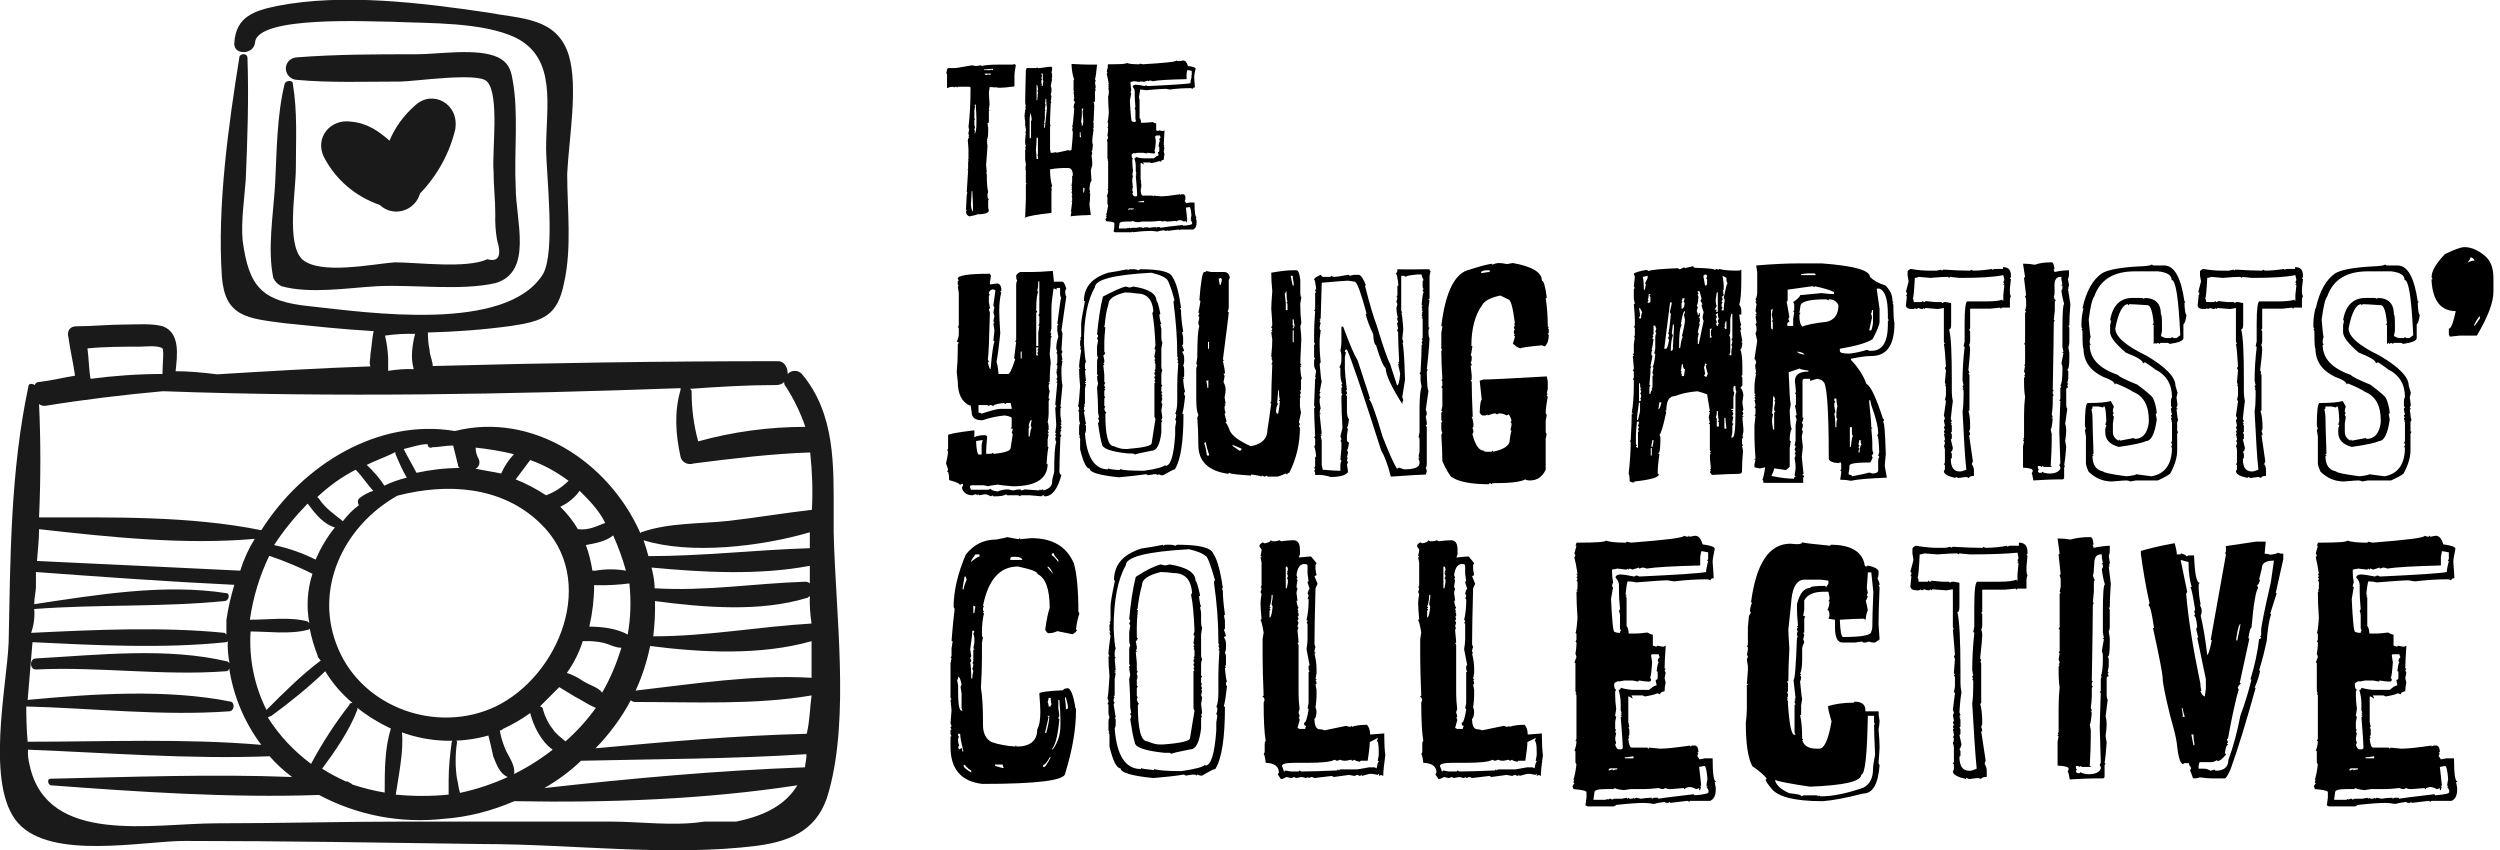
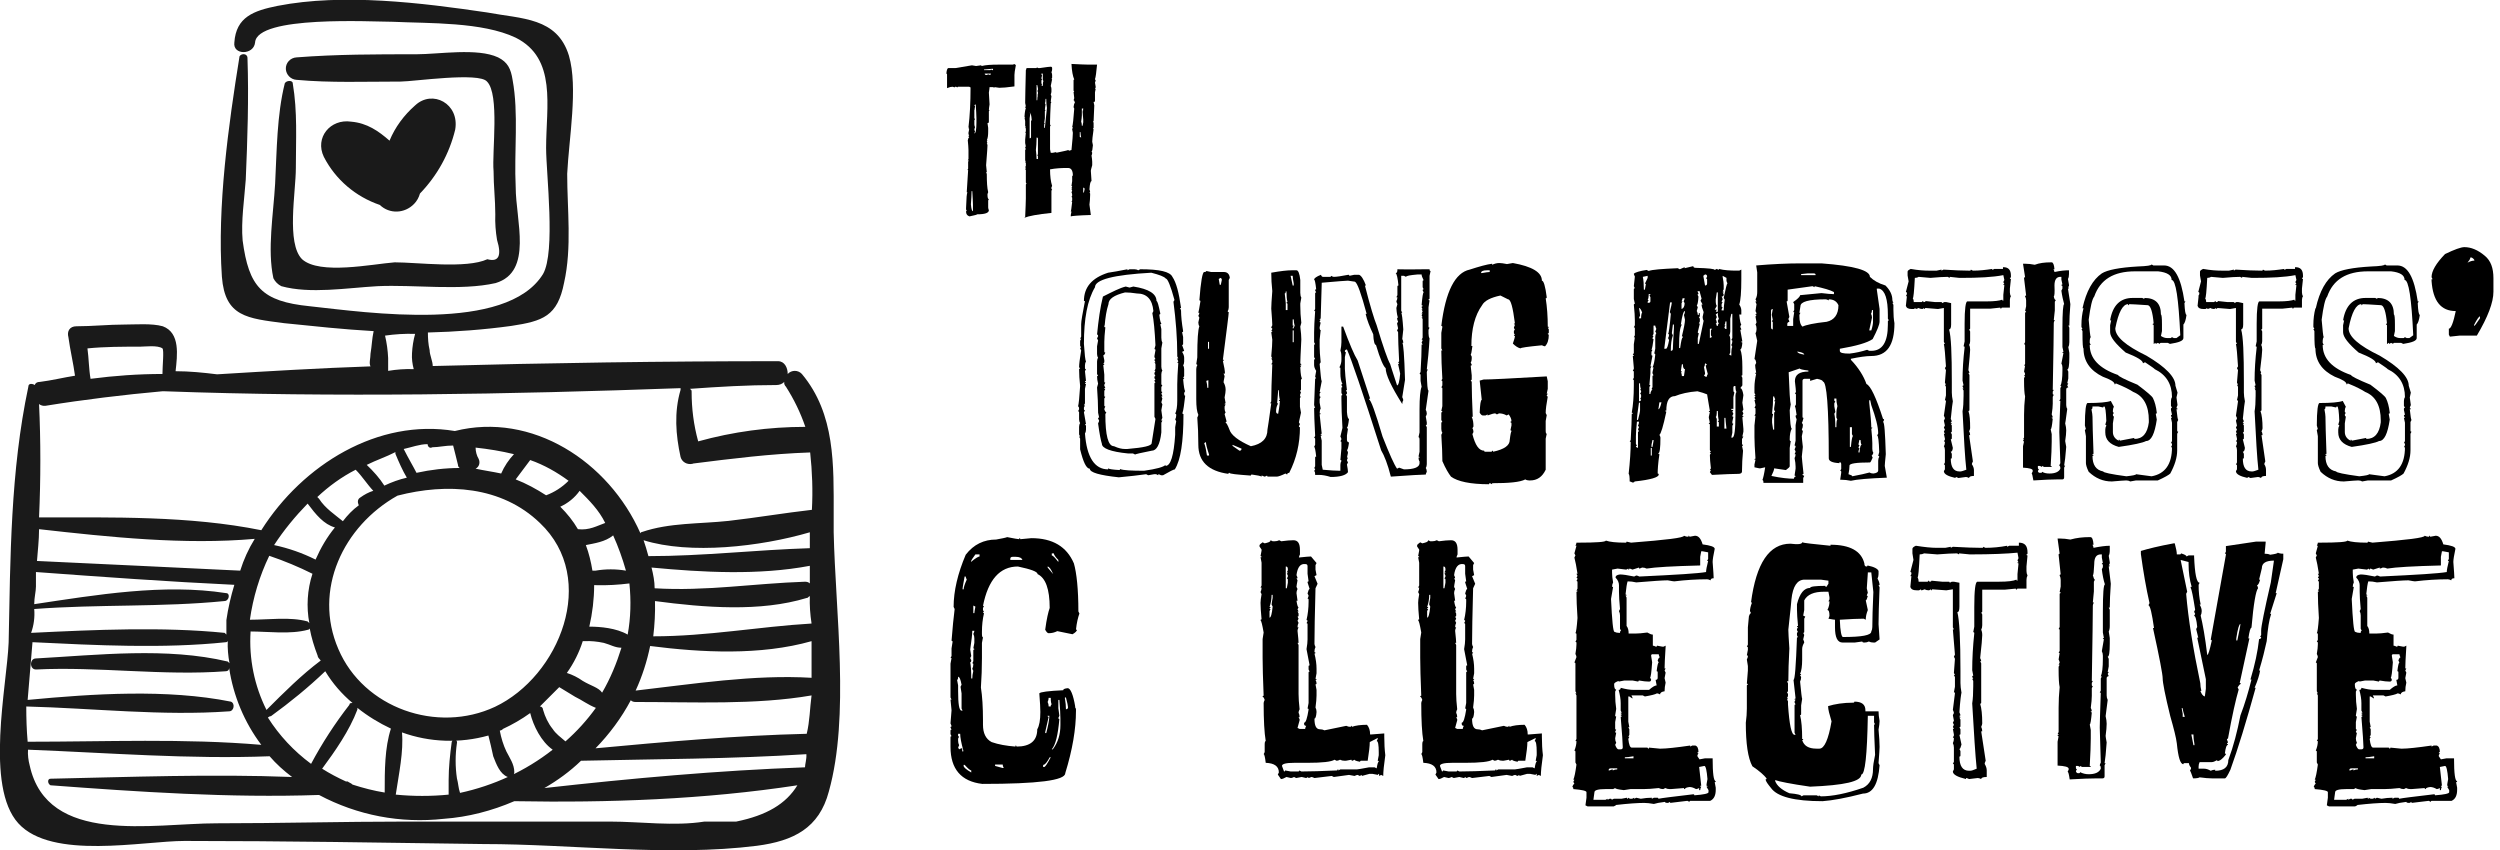
<svg xmlns="http://www.w3.org/2000/svg" version="1.1" id="Layer_1" x="0px" y="0px" viewBox="0 0 723.3 246" style="enable-background:new 0 0 723.3 246;" xml:space="preserve">
  <style type="text/css">
	.st0{fill:#1A1A1A;}
	.st1{enable-background:new    ;}
</style>
  <title>Asset 3</title>
  <path class="st0" d="M149.2,54.1c-0.5-10.2,0.9-21.3-0.9-31c-0.5-3.2-1.4-5.1-4.2-6.5c-6-2.8-17.1-0.9-23.6-0.9  c-11.6,0-23.1,0-34.7,0.9c-1.8,0.1-3.2,1.6-3.1,3.4c0.1,1.6,1.4,3,3.1,3.1c9.7,0.9,19.9,0.5,30.1,0.5c3.7,0,22.7-2.8,25,0  c3.7,3.7,1.4,20.4,1.9,25.9c0,4.2,0.5,8.3,0.5,12.5c-0.1,2.5,0.1,5,0.5,7.4c1.4,4.6,0.5,6.5-2.8,5.6c-6,2.8-20.3,0.9-26.8,0.9  c-6.5,0.5-21.7,3.7-26.8-0.9c-4.6-4.6-1.8-19.4-1.8-26.4c0-8.3,0.5-16.2-0.9-24.5c0-0.9-1.8-0.9-2.3,0c-2.3,9.2-2.3,19.4-2.8,29.1  c-0.5,8.8-2.3,19-0.5,27.3c0.5,1,1.3,1.8,2.3,2.3c8.3,2.3,19,0.5,27.8,0c10.6-0.5,24.1,1.4,34.2-0.9  C154.3,78.6,149.2,63.8,149.2,54.1z" />
  <path class="st0" d="M241.2,154v-5.1c0-14.3,0.5-29.1-9.2-40.7c-1.1-1.2-3-1.2-4.1,0c0,0,0,0,0,0c0-1.8-0.9-3.7-2.8-3.7  c-33.3,0-66.6,0.5-99.9,1.4c0-1.4-0.9-3.2-0.9-4.6c-0.4-1.7-0.5-3.4-0.5-5.1c8-0.2,16.1-0.8,24.1-1.9c9.2-1.4,13.4-2.8,15.3-12.5  c2.3-10.2,0.9-21.3,0.9-31.5c0.5-10.2,3.2-25,0.5-34.2C161.2,5,151,5.5,140.9,3.6c-19-2.8-41.6-5.6-60.6-1.9  c-6.9,1.4-12,3.2-12.5,10.6c-0.5,3.7,5.6,3.7,6,0c0.5-7.9,33.8-6,39.8-6c10.6,0.5,25.9,0,35.6,4.6c12,6,8.8,19.9,8.8,31.9  c0,7.4,2.8,30.1-0.9,36.5c-10.6,17.1-50.9,11.1-67.5,9.3c-13.9-1.4-17.6-5.6-19.4-19c-0.5-5.6,0.5-12,0.9-17.6  c0.5-11.6,0.9-23.6,0.5-35.2c0-1.4-1.8-1.4-2.3-0.5c-3.2,19.9-6.5,43.5-5.1,63.8c0.9,11.6,7.4,12,18,13.4c8.8,0.9,17.1,1.8,25.9,2.3  c-0.5,2.3-0.5,4.2-0.9,6.5c0,1.4-0.5,2.8,0,3.7c-14.8,0.5-29.6,1.4-44.4,2.3c-4-0.5-8-0.9-12-0.9c0.5-4.6,1.4-11.1-3.7-13  c-3.2-0.9-7.9-0.5-11.1-0.5c-4.6,0-9.2,0.5-13.9,0.5c-1.9,0-2.8,1.4-2.3,3.2c0.5,3.7,1.4,7.4,1.9,11.1c-3.2,0.5-6.9,1.4-10.2,1.8  c-0.9,0-1.4,0.5-1.4,0.9c-0.9-0.5-1.9-0.5-1.9,0.5C3,136.4,3,161.4,2.5,185.9c-0.5,12.5-6.9,41.6,2.8,52.3s36.1,5.1,48.1,5.1  c28.7,0,57.8,0.5,86.5,0.9c25.4,0,53.7,3.7,79.1,0.5c10.6-1.4,18-5.1,20.8-15.7C245.9,207.2,241.7,177.1,241.2,154z M234.8,180.4  c-15.3,0.9-30.1,3.7-45.8,3.7c0.4-3.4,0.6-6.8,0.5-10.2c14.3,1.9,30.5,3.2,43.9-0.9c0.5,0,0.5-0.5,0.9-0.5  C234.2,175.1,234.4,177.8,234.8,180.4L234.8,180.4z M234.3,168.8c-0.4-0.4-0.9-0.5-1.4-0.5c-14.8,0.5-28.7,2.8-43.5,1.9  c0-2-0.4-4-0.9-6c14.8,1.4,31,2.3,45.8-0.5L234.3,168.8z M186.2,156.3c13.4,4.2,33.8,1.9,48.1-2.3v4.6c-15.7,0.5-31,2.3-46.7,2.3  C187.1,159.1,186.7,157.7,186.2,156.3z M224.6,111.4c0.9,0,1.7-0.3,2.3-0.9c-0.1,0.5,0.1,1,0.5,1.4c2.3,3.6,4.2,7.5,5.6,11.6  c-10.5,0-20.9,1.4-31,4.2c-1.3-4.7-1.9-9.5-1.9-14.3c0-0.5,0-0.5-0.5-0.9C207.9,111.9,216.3,111.4,224.6,111.4z M120.1,96.6  c-0.5,1.8-0.8,3.7-0.9,5.6c-0.1,1.6,0.1,3.1,0.5,4.6c-2.5-0.1-5,0.1-7.4,0.5v-3.7c-0.1-2.2-0.4-4.4-0.9-6.5  C114.2,96.7,117.1,96.5,120.1,96.6z M40.5,100.3c1.4,0,5.1-0.5,6.5,0.5c0.5,0.5,0,5.1,0,7.4c-7,0-13.9,0.5-20.8,1.4  c-0.5-2.8-0.5-6-0.9-8.8C30.3,100.3,35.4,100.3,40.5,100.3z M13.2,117.4c11.1-1.8,22.7-3.2,33.8-4.2h0.5  c49.5,1.8,99.5,0.9,149.4-0.9v0.5c-1.9,6.5-1.4,13,0,19.4c0.4,1.5,1.9,2.3,3.4,2c0.1,0,0.2-0.1,0.3-0.1c11.1-1.4,22.2-2.8,33.8-3.2  c0.6,5.5,0.8,11.1,0.5,16.6c-7.9,0.9-16.2,2.3-24.1,3.2c-8.3,0.9-17.1,0.5-25,3.2c-0.2,0-0.5,0.2-0.5,0.4c0,0,0,0,0,0  c-9.2-20.8-31.4-35.2-53.7-29.6c-22.2-3.7-44,9.7-56,28.7c-20.8-4.2-43-3.7-64.3-3.7c0.5-11.1,0.5-22.2,0-32.8  C11.8,117.3,12.5,117.5,13.2,117.4z M130.7,214.6c-0.5,3.7-0.9,7.4-0.9,11.1v4.2c-5.1,0.5-10.2,0.5-15.3,0c0.9-6,2.3-12.5,1.8-18  c8,2.9,16.8,3.2,25,0.9c0.5,1.9,0.9,3.7,1.4,6c0.9,2.3,1.9,5.1,4.2,6c0.9,0.5,1.9-0.5,1.9-1.4c0-2.3-1.4-4.2-2.3-6  c-0.9-1.9-1.5-3.9-1.9-6c0.4-0.1,0.7-0.2,0.9-0.5c2.8-1.3,5.4-2.8,7.9-4.6l0,0c0.9,3.7,3.2,8.3,6.5,10.6  c-7.9,6.2-17.1,10.4-26.8,12.5c-0.5-1.4-0.5-2.8-0.9-4.2c-0.5-3.4-0.5-6.8,0-10.2C132.5,214.1,131.1,213.7,130.7,214.6z   M117.7,138.2c-2.2,0.5-4.4,1.3-6.5,2.3c-1.4-2.2-3.2-4.2-5.1-6c2.8-1.4,5.6-2.3,8.3-3.7v0.5C115.4,133.7,116.4,136,117.7,138.2  L117.7,138.2z M116.8,129.9c2.3-0.5,4.6-1.4,6.9-1.4c0,0.5,0.5,1.4,1.4,0.9c1.8,0,3.7-0.5,6-0.5c0.5,1.8,0.9,3.7,1.4,5.6  c0,0.4,0.2,0.7,0.5,0.9c-4.2,0-8.4,0.5-12.5,1.4C119.6,135,118.2,132.7,116.8,129.9L116.8,129.9z M108,142c-1.3,0.4-2.6,1.1-3.7,1.9  c-0.9,0.5-0.9,1.4-0.5,2.3c-1.8,1.3-3.3,2.9-4.6,4.6c-2.3-1.9-5.1-3.7-6.9-6.5l-0.5-0.5c3.3-3.1,7-5.8,11.1-7.9  C104.8,137.8,106.2,140.1,108,142z M96.9,152.6c-2.3,2.8-4.1,5.9-5.6,9.3c-3.8-1.9-7.8-3.3-12-4.2c2.8-4.3,6.1-8.3,9.7-12  C91.4,148.9,93.7,151.7,96.9,152.6z M90.4,166c-1.5,4.6-1.8,9.6-0.9,14.3l-0.5-0.5c-5.1-1.4-11.1-0.5-16.7-0.5  c0.9-6.4,2.8-12.7,5.6-18.5C82.3,162.3,86.4,164,90.4,166z M89.1,182.2c0.2,0,0.5-0.2,0.5-0.4c0,0,0,0,0,0c0.5,2.7,1.3,5.3,2.3,7.9  c0,0.5,0.5,0.9,0.9,1.4c-5.6,4.2-10.6,9.2-15.7,14.3c-3.5-7-5.1-14.8-4.6-22.7C77.5,182.7,84,183.6,89.1,182.2z M78.4,207.2  c5.5-4,10.8-8.3,15.7-13c2.1,3.5,4.8,6.6,7.9,9.2c-0.5,0-0.9,0-0.9,0.5c-4.2,5.4-7.9,11.1-11.1,17.1c-5-3.7-9.2-8.2-12.5-13.4  C77.7,207.4,78.1,207.2,78.4,207.2L78.4,207.2z M103.4,205.3v-0.5c3,2.4,6.3,4.4,9.7,6c-1.8,5.6-1.8,12-1.8,18.5  c-3.1-0.5-6.2-1.3-9.3-2.3c-0.5-0.5-0.9-0.5-1.4-0.9h-0.5c-2.4-1.1-4.7-2.3-6.9-3.7C96.9,217.4,101.1,211.4,103.4,205.3L103.4,205.3  z M97.9,187.8c-7.4-17.1,1.4-35.6,17.1-44.4c14.3-3.7,30.1-2.8,41.2,7.9c17.1,16.2,5.6,44.4-13,53.2  C126.5,212.3,105.2,204.9,97.9,187.8L97.9,187.8z M137.6,129.5c3.7,0.4,7.4,1,11.1,1.9c-1.5,1.6-2.8,3.5-3.7,5.6  c-2.3-0.5-5.1-0.9-7.4-1.4c1-0.5,1.4-1.7,0.9-2.8c0,0,0,0,0,0C137.9,131.8,137.6,130.6,137.6,129.5L137.6,129.5z M167.2,153.1  L167.2,153.1c-1.4-2.4-3.1-4.5-5.1-6.5c2.2-1,4.2-2.6,5.6-4.6c2.8,2.8,5.6,5.6,7.4,9.3C172.8,152.1,170.5,153.5,167.2,153.1  L167.2,153.1z M177.4,154.9c1.5,3.3,2.7,6.7,3.7,10.2c-2.9-0.5-5.9-0.5-8.8,0h-0.9c-0.4-2.5-1-5-1.9-7.4  C171.9,157.2,175.1,156.8,177.4,154.9L177.4,154.9z M158,143.3c-2.8-1.8-5.7-3.4-8.8-4.6l4.2-5.6c4,1.4,7.7,3.5,11.1,6  C162.6,141,160.4,142.4,158,143.3z M159.9,210.9c-1.3-1.6-2.2-3.5-2.8-5.6c0-0.5-0.4-0.9-0.9-0.9l5.6-5.6c1.4,0.9,3.2,1.9,4.6,2.8  c1.9,0.9,3.7,2.3,6,3.2c-2.6,3.6-5.5,6.8-8.8,9.7C162.1,213.2,160.8,212.3,159.9,210.9L159.9,210.9z M168.6,197  c-1.4-1-3-1.8-4.6-2.3c2-2.8,3.6-6,4.6-9.2h0.5c1.9-0.1,3.7,0.1,5.6,0.5c1.9,0.5,3.2,1.4,5.1,1.4l0,0c-1.4,4.5-3.2,8.9-5.6,13  C173.2,198.9,170.9,198.4,168.6,197z M170.5,181.3c0.9-3.9,1.4-8,1.4-12h0.5c3.2,0.1,6.5-0.1,9.7-0.5c0.5,4.9,0.4,9.9-0.5,14.8  C178.3,181.7,173.7,181.3,170.5,181.3z M11.3,153.1c20.4,2.3,42.1,4.6,62.4,2.8c-1.8,2.9-3.2,6-4.2,9.2c-19.4-0.9-38.9-1.9-58.8-2.8  C10.9,159.5,11.3,156.3,11.3,153.1z M9.9,176.2c18.5-1.4,37-0.5,55-2.3c1.4,0,1.8-2.3,0.5-2.3c-18-2.8-37.5,0.5-55.5,3.2  c0-1.9,0.5-3.7,0.5-5.1v-4.2c19,1.4,38.4,2.8,57.4,3.7c-1,3.3-1.8,6.7-2.3,10.2v4.2l-0.5-0.5c-18-1.8-37.5-0.9-56,0  C9.8,180.9,10.1,178.5,9.9,176.2z M7.6,204.4c19.4,0.5,39.3,2.8,58.7,1.4c1.4,0,1.8-2.3,0.5-2.8c-18.5-3.7-39.8-2.3-58.8-0.5  c0.5-5.6,0.9-11.1,1.4-16.7c18.5,0.9,37.9,1.9,56,0c0.2,0,0.5-0.2,0.5-0.4c0,0,0,0,0,0c-0.1,2.2,0.1,4.3,0.5,6.5l-0.5-0.5  c-17.6-4.2-37.5-1.9-55.5-0.9c-1.9,0-1.9,3.2,0,3.2c18-0.9,37,1.9,55,0.5c0.5,0,0.9-0.4,0.9-0.9c1.2,8,4.4,15.7,9.3,22.2  c-22.2-1.9-44.9-0.9-67.6-0.9C7.7,211.2,7.6,207.8,7.6,204.4z M213,237.7h-9.2c-8.8,1.4-18.5,0-27.3,0h-59.2  c-18,0-36.5,0.5-54.6,0.5c-18.5,0-49,6.5-54.1-16.7c-0.4-1.5-0.6-3.1-0.5-4.6c23.1,0.9,46.7,2.8,69.9,1.9c1.9,2.2,4.1,4.2,6.5,6  c-23.1-0.9-46.7,0-69.9,0.5c-0.9,0-0.9,1.4,0,1.9c25.4,1.9,51.8,3.7,77.7,2.8c11.1,5.9,23.6,8.3,36.1,6.9c7-0.5,13.9-2.3,20.4-5.1  c27.3,0.5,55.1-0.5,81.9-4.6C227.4,232.6,221.8,235.9,213,237.7z M232.9,222L232.9,222c-25,0.9-50.4,3.2-75.4,6  c3.8-2.2,7.4-4.8,10.6-7.9c21.7-0.5,43.5-0.5,65.2-1.9C233.4,219.7,232.9,221.1,232.9,222z M233.4,212.3  c-20.4,0.5-40.7,2.3-61.1,4.2c4-4.1,7.5-8.8,10.2-13.9c0.4,0.4,0.9,0.5,1.4,0.5c16.6,0,34.7,0.9,50.9-1.9  C234.3,204.9,234.3,208.6,233.4,212.3L233.4,212.3z M183.9,199.8c1.9-4.1,3.3-8.5,4.2-12.9c14.8,1.9,31.9,2.8,46.7-1.4v10.6  C218.1,195.1,200.5,197.9,183.9,199.8L183.9,199.8z" />
  <path class="st0" d="M120.1,30.5c-3.2,2.8-5.8,6.3-7.4,10.2c-3.2-2.8-6.5-5.1-11.1-5.5c-6-0.9-10.6,4.6-7.9,10.2  c3.4,6.6,9.2,11.5,16.2,13.9c2.8,2.7,7.2,2.5,9.9-0.3c0.8-0.8,1.4-1.9,1.7-3l0,0c5-5.2,8.5-11.5,10.2-18.5  C133,30,125.1,25.8,120.1,30.5z" />
  <g class="st1">
    <path d="M293.3,18.5c0.4,0.1,0.6,0.3,0.6,0.4c-0.3,1.4-0.4,2.4-0.4,2.8V25c-2.1,0.3-3.5,0.4-4.4,0.4l-1.4-0.2v0.2l-0.4-0.2h-1   c0,0.3-0.1,0.9-0.2,1.6c0.1,1.8,0.2,3,0.2,3.4c-0.1,0.7-0.2,1.3-0.2,1.6h0.2l-0.2,0.4v3c0,0.3-0.1,0.4-0.4,0.4l0.2,1.4v1   c0,1.1-0.1,2-0.4,2.6h0.2l-0.2,0.4l0.2,0.4h-0.2c0.1,0.3,0.2,0.5,0.2,0.6c0,0.3-0.1,2.2-0.4,5.8c0.1,1.2,0.2,1.8,0.2,2h-0.2   c0.1,0.2,0.2,0.5,0.2,0.6c0,2.3,0.1,4,0.4,5.2c-0.1,0.3-0.2,0.5-0.2,0.6c0,0.9,0.1,1.4,0.4,1.4l-0.2,0.4v2c0,0.3,0.1,0.6,0.2,0.8   c0,0.8-1.1,1.2-3.4,1.2c0,0.1-0.7,0.3-2.2,0.6c-0.7-0.2-1-0.7-1-1.4c0-0.1,0.1-0.2,0.2-0.2l-0.2-0.4v-0.4c0.1-3,0.2-4.4,0.4-4.4   c0-0.1-0.1-0.2-0.2-0.2l0.4-6.4h-0.2l0.2-0.4v-2l0.2-0.4H280l0.2-0.4v-2.6c0-0.7-0.1-1.7-0.2-2.8c0.1-0.5,0.2-0.8,0.4-0.8l-0.2-0.4   c0-0.1,0.1-0.2,0.2-0.2l-0.2-0.4v-0.4l0.2-1c-0.1,0-0.2-0.1-0.2-0.2h0.2l-0.2-0.4c0.4-3.3,0.6-7.1,0.6-11.5l-0.4-0.2h-3.2   c-0.1,0-0.2,0.1-0.2,0.2l-0.4-0.2h-0.2c-0.1,0-0.2,0.1-0.2,0.2c-0.3-0.1-0.5-0.2-0.6-0.2c-0.4,0-0.9,0.1-1.6,0.4v-4   c0-0.1-0.1-0.2-0.2-0.2c0.1-1.1,0.3-1.6,0.6-1.6h2l4.8-0.8l1.2,0.2l1.4-0.2c0.1,0,0.2,0.1,0.2,0.2c1.2-0.3,2.8-0.4,4.8-0.4h4.2   C293.2,18.7,293.3,18.7,293.3,18.5z M281.1,55.3c0,1.1-0.1,2.4-0.2,3.8c0.1,1.3,0.3,2,0.6,2v-1.8c0-0.9-0.1-2.2-0.2-4H281.1z    M281.9,30.4l0.2,0.4V31l-0.2,0.4h0.2l-0.2,0.4v2.4c0,0.1,0.1,0.2,0.2,0.2l-0.2,0.4V36c0,0.3,0.1,0.6,0.2,0.8   c-0.1,0.2-0.2,0.5-0.2,0.8l0.2,0.4c-0.1,0.3-0.2,0.5-0.2,0.6c0.4,0,0.6-1.1,0.6-3.2v-1.2c0-0.9-0.1-2.2-0.2-4L281.9,30.4z    M284.7,20.1v0.2h1.8c0.1,0,0.2-0.1,0.2-0.2l0.4,0.2h0.2v-0.4h-0.2L284.7,20.1z M284.9,21.3c0,0.3,0.2,0.4,0.6,0.4l0.4-0.2   c0.3,0.1,0.5,0.2,0.6,0.2l0.2-0.4H284.9z" />
    <path d="M310,18.5c2.2,0.1,3.9,0.2,5,0.2h2.4c-0.2,2.2-0.4,3.7-0.6,4.2l0.2,0.4c0,0.1-0.1,0.3-0.2,0.6l0.2,1.2v0.2   c0,0.1-0.1,0.2-0.2,0.2c0,0.1,0.1,0.2,0.2,0.2l-0.2,1v2.4c0,0.3-0.1,0.4-0.4,0.4l0.2,1c0,0.6-0.1,2.1-0.2,4.6h-0.2l0.2,0.4V37   c0,0.1-0.1,0.2-0.2,0.2c0,0.1,0.1,0.2,0.2,0.2c-0.3,2-0.4,3.2-0.4,3.6l0.2,1c-0.1,1.2-0.2,1.8-0.4,1.8l0.2,0.4   c0,0.3-0.1,0.6-0.2,0.8c0.1,0.7,0.2,1.3,0.2,1.8v1c-0.3,1-0.4,1.5-0.4,1.6c0.1,1.7,0.2,2.7,0.2,3c-0.3,0-0.5,0.8-0.6,2.4   c0.1,0.2,0.2,0.5,0.2,0.8h-0.2l0.2,0.4v0.4c0,1-0.1,2-0.2,2.8l0.4,3c-3.6,0.1-5.6,0.3-5.8,0.4v-0.4l0.2-1h-0.2   c0.1-0.2,0.2-1.1,0.4-2.8H310l0.2-0.4v-0.8c0-0.1-0.1-0.2-0.2-0.2l0.2-0.4v-0.2c0-0.3-0.1-0.6-0.2-0.8l0.2-0.4   c-0.1-0.3-0.2-0.5-0.2-0.6c0.1,0,0.2-0.1,0.2-0.2H310l0.2-0.4c0-0.1-0.1-0.2-0.2-0.2l0.2-1.4v-1.4c0-0.1,0.1-0.2,0.2-0.2   c0-1.5-0.5-2.2-1.4-2.2h-0.4c-1.6,0-3.2,0.1-4.8,0.4c0,1.9,0.2,3.5,0.6,4.8l-0.2,0.4v0.4c0,0.1,0.1,0.2,0.2,0.2l-0.2,0.4v6.4   c-4,0.4-6.6,0.9-7.8,1.4c0-0.1,0.1-0.2,0.2-0.2c0.1-2.5,0.2-4.3,0.2-5.4v-4c0-0.1,0.1-0.2,0.2-0.2l-0.2-0.4v-3.6   c0-0.1-0.1-0.2-0.2-0.2l0.2-0.4c0-0.1-0.1-0.2-0.2-0.2l0.2-0.4v-0.8l-0.2-0.4h0.2l-0.2-0.4v-3c0-0.1,0.1-0.2,0.2-0.2   c-0.1-0.3-0.2-0.5-0.2-0.6s0.1-0.2,0.2-0.2l-0.2-1v-1l0.2-2h-0.2l0.2-0.4v-0.8l-0.2-0.4h0.2l-0.2-0.4V35l-0.2-1h0.2   c0-0.1-0.1-0.2-0.2-0.2c0.1-1.6,0.3-2.4,0.4-2.4l-0.2-0.4c0-0.1,0.1-0.2,0.2-0.2l-0.2-1c0-1.8,0.1-5,0.2-9.5   c0.1-0.2,0.2-0.5,0.2-0.6h2.8c0.1,0,0.2-0.1,0.2-0.2l0.4,0.2h0.4c1.9-0.3,3-0.4,3.2-0.4c0.3,0,0.4,0.2,0.4,0.4v0.4   c0,0.3-0.1,0.6-0.2,0.8c0.1,0.2,0.2,0.5,0.2,0.8v0.8l-0.2,0.4h0.2l-0.4,2c0.1,0.2,0.2,0.5,0.2,0.8v0.8c0,0.3-0.1,0.6-0.2,0.8   c0.1,0.3,0.2,0.5,0.2,0.6c-0.1,0.7-0.2,1.3-0.2,1.6h0.2l-0.2,0.4c-0.1,2.3-0.2,4-0.2,5.2V36c0,0.1,0.1,0.2,0.2,0.2l-0.2,0.4v6.6   l0.2,1h0.6l1-0.2v0.2c2.3-0.5,3.4-0.7,3.4-0.8l0.4,0.2c0.3-0.1,0.5-0.2,0.6-0.2c0.3-2.8,0.4-4.5,0.4-5l-0.2-1   c0.1-0.3,0.2-0.5,0.2-0.6h-0.2c0.2-0.7,0.4-2.5,0.6-5.4l-0.2-0.4c0.1-0.8,0.2-1.2,0.4-1.2c-0.1-0.5-0.2-0.8-0.4-0.8   c0.1-0.3,0.2-0.5,0.2-0.6l-0.2-1.8h0.2l-0.2-0.4v-3c0-0.1,0.1-0.2,0.2-0.2C310.4,22.1,310.1,20.6,310,18.5z M297.9,32.6   c0,0.1,0.1,0.2,0.2,0.2l-0.2,1.4V40c0.3,0,0.4-0.1,0.4-0.4V35c0-0.1,0.1-0.2,0.2-0.2C298.4,33.3,298.2,32.6,297.9,32.6z    M299.9,39.8v0.4c0,1.1-0.1,2.2-0.2,3.2c0.1,0.9,0.2,1.7,0.2,2.6h0.4v-0.8c0-0.1-0.1-0.2-0.2-0.2l0.2-0.4v-4.4   C300.3,39.9,300.2,39.8,299.9,39.8z M299.9,24.5V29h0.2c0-0.8,0.1-1.2,0.2-1.4h-0.2l0.2-0.4v-0.6c0-0.1-0.1-0.2-0.2-0.2l0.2-0.4   v-0.4l-0.2-1H299.9z M301.3,21.3v0.2l0.2,0.4c-0.1,0.2-0.2,0.5-0.2,0.8c0,0.1,0.1,0.2,0.2,0.2l-0.2,0.4v0.8l0.2,0.4   c-0.1,0-0.2,0.1-0.2,0.2l0.4,0.2c0-0.9,0.1-1.4,0.2-1.4l-0.2-0.4v-1.8H301.3z M302.5,28.6c0,0.8-0.1,1.2-0.2,1.2l0.2,0.4   c-0.1,0.7-0.2,1.3-0.2,1.6h0.2l-0.2,0.4v2l-0.2,1.4h0.2l-0.2,0.4v1h0.2l0.6-5.8c-0.1-0.5-0.2-1.3-0.2-2.6H302.5z M312.4,38.2v1.4   l0.4,0.2c-0.1-0.5-0.2-1-0.2-1.6H312.4z M313,31.4v2c0,0.5-0.1,1.1-0.2,1.8c0.1,0.2,0.2,0.6,0.2,1.2h0.2l0.2-1v-0.8l-0.2-2.4   c0.1,0,0.2-0.1,0.2-0.2h-0.2l0.2-0.4v-0.2H313z M313.4,54.3v1.4h0.2l0.2-1C313.8,54.4,313.6,54.3,313.4,54.3z" />
-     <path d="M340.3,17.5c0.2,0.1,0.5,0.2,0.8,0.2v-0.2c0.1,0,0.2,0.1,0.2,0.2l1-0.2c0.6,0,1.1,0.5,1.4,1.6c1.5,0.2,2.2,0.4,2.2,0.8   c-0.3,1.2-0.4,2-0.4,2.4c0.1,1.7,0.2,2.7,0.2,3c-0.4,0-0.6,0.1-0.6,0.4c-0.3-0.1-0.5-0.2-0.6-0.2c-1.9,0-3.9,0.1-6,0.4   c-0.1,0-0.5-0.1-1.2-0.2c-0.8,0-2.7,0.1-5.8,0.4c-0.5-0.1-1.1-0.2-1.6-0.2c-0.1,0.4-0.2,1.2-0.4,2.4c0.1,0,0.2,0.1,0.2,0.2h-0.2   l0.2,0.4v5.2c0.3,0.3,0.4,0.8,0.4,1.4h1.2c0.6,0,1.3-0.1,2.2-0.2c0.4,0.3,0.8,0.4,1,0.4v2c0.1,0,0.3,0.1,0.6,0.2   c0.1,0,0.2-0.1,0.2-0.2l1,0.2h0.2l0.4-0.2V38c-0.1,2-0.2,3.3-0.2,4h0.2l-0.2,0.4l0.2,0.4l-0.2,1l0.2,0.8c-0.1,0.5-0.2,1.1-0.2,1.6   c-0.5,0.1-0.8,0.3-0.8,0.6c-0.3-0.1-0.5-0.2-0.6-0.2c-0.3,0.2-1.1,0.4-2.2,0.6l-0.4-0.2h-2l0.2,0.4v0.2l-0.6-0.4H330v4.6l0.2,1H330   l0.2,0.4v1l-0.2,0.4h0.2l-0.2,0.4c0.1,1.1,0.3,1.6,0.6,1.6h2.8c0.1,0,0.2,0.1,0.2,0.2c0.1,0,0.2-0.1,0.2-0.2l2,0.2h0.2   c1,0,2.8-0.2,5.4-0.6v0.2l0.4-0.2h0.6c0.4,0.1,0.6,0.5,0.6,1.2c-0.1,0-0.2,0.1-0.2,0.2h0.2l-0.2,0.4v0.2l0.4,0.6l1-0.2h1.4   c0,2.8,0.2,4.2,0.6,4.2c0,0.1-0.1,0.2-0.2,0.2l0.2,1v0.4c0,1-0.3,1.7-1,2h-3.6c-0.1,0-0.2,0.1-0.2,0.2l-0.4-0.2l-3.2,0.4v-0.2   l-0.4,0.2c-0.4,0-0.6-0.1-0.6-0.2c-1,0.1-1.7,0.3-2,0.4c-0.7-0.1-1.3-0.2-1.8-0.2c-1.2,0-3,0.1-5.2,0.4v-0.2l-0.4,0.2h-4.8   l-0.4-0.2l0.2-1.4v-1c0-0.3-0.8-0.5-2.4-0.6c0-0.3-0.1-0.4-0.2-0.4c0.1-0.4,0.3-0.6,0.4-0.6l-0.2-0.4l0.2-0.4H320   c0.2-0.4,0.4-1.4,0.6-2.8l-0.2-0.4v-2c0-0.1-0.1-0.2-0.2-0.2c0.3-0.6,0.4-1.2,0.4-1.8h-0.2l0.2-0.4v-8l-0.2-0.4h0.2l-0.2-0.4V41   c0-0.1-0.1-0.2-0.2-0.2l0.4-1c0-0.1-0.1-0.3-0.2-0.6c0.1-0.7,0.2-1.3,0.2-1.8v-0.2c0-0.1-0.1-0.2-0.2-0.2l0.2-0.4v-1   c0-0.1-0.1-0.2-0.2-0.2c0.1-0.2,0.3-1.1,0.4-2.8c-0.1-1.9-0.2-3.5-0.2-4.8c0.1,0,0.2-0.1,0.2-0.2h-0.2l0.2-0.4V26   c0-0.1-0.1-0.2-0.2-0.2l0.2-0.4c0-0.1-0.1-0.2-0.2-0.2l0.2-0.4l-0.2-0.4h0.2c-0.2-1.3-0.4-2.3-0.6-3l0.2-0.4l-0.2-0.4l0.4-1.4h-0.2   c0.1-0.3,0.2-0.5,0.2-0.6h0.4c3.3,0,5-0.1,5-0.4c0.7,0.3,1.9,0.4,3.6,0.4c0.1,0,0.2-0.1,0.2-0.2l0.8,0.2   C337.1,18.2,340.3,17.9,340.3,17.5z M343.1,60.1l0.4,3.4c-0.1,0-0.2,0.1-0.2,0.2h0.2c-0.1,0.3-0.2,0.5-0.2,0.6h-0.2v-0.4   c-0.3,0.1-0.5,0.2-0.6,0.2c-0.4-0.3-0.8-0.4-1.2-0.4c-0.5,0-0.8,0.2-0.8,0.4c-0.1,0-0.2-0.1-0.2-0.2l-2.4,0.2h-0.2   c-0.3,0-0.6-0.1-0.8-0.2l-0.4,0.2c-0.3,0-0.6-0.1-0.8-0.2c-1.1,0.1-2.1,0.2-2.8,0.2h-2.4l-1.2,0.2c-1.1-0.1-1.6-0.3-1.6-0.4   l-0.4,0.2h-1.4c-1.3,0-2,0.2-2,0.6l-0.2,1.4h2.2l0.4-0.2v0.2l0.4-0.2h0.2c0.1,0,0.2,0.1,0.2,0.2l0.4-0.2h1.4l1-0.2   c0,0.1,0.1,0.2,0.2,0.2v-0.2l0.4,0.2h0.4l0.4-0.2v0.2l0.4-0.2l0.8,0.2c0.7-0.1,1.4-0.2,2-0.2v0.2l0.4-0.2h0.6   c0.1,0,0.2,0.1,0.2,0.2c0.6-0.1,2.7-0.4,6.4-0.8c0.1,0,0.2,0.1,0.2,0.2c1.7-0.1,2.6-0.3,2.6-0.6v-0.4l-0.4-0.6h0.2   c0-0.1-0.1-0.2-0.2-0.2c0-0.1,0.1-0.5,0.2-1.2c-0.1-1.6-0.3-2.4-0.6-2.4L343.1,60.1z M326.4,60.7h0.2c0.3-0.1,0.4-0.2,0.6-0.2v0.2   c0.2-0.1,0.5-0.2,0.8-0.2v-0.2h-1.2C326.5,60.3,326.4,60.5,326.4,60.7z M343.5,20.3l-0.2,1v1.6c-5.1,0.1-8.4,0.3-9.8,0.6   c-0.2-0.1-0.5-0.2-0.8-0.2c-0.3,0.1-0.5,0.2-0.6,0.2v-0.2l-1.2,0.4c-0.3-0.1-0.5-0.2-0.6-0.2c0,0.1-0.1,0.2-0.2,0.2v-0.2l-0.4,0.2   c-1-0.1-1.5-0.2-1.6-0.2l-1,0.2v0.6c0,0.5,0.1,1.1,0.2,1.8c-0.1,0.2-0.2,0.5-0.2,0.8h0.2l-0.4,2.2c0.2,4,0.4,6,0.6,6   c0.2,0.1,0.5,0.2,0.8,0.2h0.2c0-0.3,0.1-0.4,0.2-0.4l-0.2-0.4v-2.4c0-0.3-0.1-0.6-0.2-0.8l0.2-0.4c-0.1-1.4-0.2-2.4-0.2-3.2v-1.2   c0-0.5-0.2-0.9-0.6-1.4c0-0.3,0.3-0.5,0.8-0.6c0.5,0,1.4,0.1,2.6,0.4l0.4-0.2c0.1,0,0.3,0.1,0.6,0.2c6.8-0.3,10.9-0.6,12.3-0.8   c0-0.4,0.1-1,0.4-2h-0.2l0.2-0.4v-1.2l-1-0.2H343.5z M334.2,39.6l0.2,1.2c-0.1,1.9-0.3,2.8-0.4,2.8l0.2,0.4c0,0.3-0.1,0.4-0.4,0.4   c-0.5,0-1.1-0.1-1.8-0.2c-0.1,0-0.2,0.1-0.2,0.2l-1-0.2h-1.6l-1,0.2v-0.2c-0.5,0.2-0.8,0.4-0.8,0.6c0,0.7,0.1,1,0.4,1l-0.2,0.4v0.6   c0,0.9,0.1,1.7,0.2,2.6l-0.2,1.2c0,0.1,0.1,0.2,0.2,0.2l-0.2,1v1.2c0,0.1,0.1,0.2,0.2,0.2l-0.2,0.4c0,0.1,0.1,0.2,0.2,0.2l-0.2,1   c0,0.3,0.1,0.6,0.2,0.8l-0.2,0.4c0.2,0.5,0.4,0.8,0.6,0.8h0.4c0.3,0,0.4-0.1,0.4-0.4c0-0.6-0.1-2.5-0.4-5.6c0.1,0,0.2-0.1,0.2-0.2   c-0.1,0-0.2-0.1-0.2-0.2c0.1,0,0.2-0.1,0.2-0.2c-0.1,0-0.2-0.1-0.2-0.2h0.2l-0.2-0.4v-1.4c0-0.7-0.1-1.5-0.4-2.4   c0.3,0,0.4-0.1,0.4-0.4c0.9,0.3,1.7,0.4,2.4,0.4h2.8c0.6-0.5,1.1-0.8,1.4-0.8l-0.2-1c0.3,0,0.4-0.1,0.4-0.4v-1   c0-0.1-0.1-0.2-0.2-0.2c0.1-1.1,0.3-1.6,0.4-1.6l-0.2-0.4c0.1-0.4,0.3-0.6,0.4-0.6c-0.1-0.3-0.2-0.5-0.2-0.6h-1   C334.4,39.3,334.2,39.4,334.2,39.6z M329.4,58.3v0.2h1.6v-0.4C330.3,58.2,329.7,58.3,329.4,58.3z" />
  </g>
  <g class="st1">
-     <path d="M304.6,78.4l0.3,2.8v0.3h2.5c0.3,0,0.7,0.7,1.1,2l-0.3,0.6v0.6c0,0.4,0.1,0.8,0.3,1.1c-0.9,6.4-1.4,9.6-1.4,9.8   c0.2,0.3,0.3,0.7,0.3,1.1c-0.2,2.7-0.3,4.2-0.3,4.5l0.3,0.6l-0.3,0.6l0.3,1.7h-0.3c0,0.2,0.1,0.3,0.3,0.3l-0.3,2v1.7   c0,1.3,0.1,2.4,0.3,3.4l-0.6,6.2h0.3l-0.3,0.5v2l0.3,2h-0.3l0.3,0.5c0,0.2-0.1,0.3-0.3,0.3l0.3,0.5v0.3l-0.3,0.6h0.3l-0.3,0.6v0.6   c0,0.2,0.1,0.3,0.3,0.3l-0.3,0.6c-0.2,5.2-0.3,8.6-0.3,10.1c0.2,0.6,0.4,0.8,0.6,0.8c-1.1,4.1-2.7,6.2-4.8,6.2   c-0.2,0-0.3-0.1-0.3-0.3c-0.4,0-0.6,0.1-0.6,0.3l-3.4-0.3h-2.5c-0.2,0-0.3,0.1-0.3,0.3l-0.6-0.3h-3.1c-0.2,0-0.3-0.1-0.3-0.3   c-0.7,0.4-1.8,0.6-3.1,0.6h-0.6c-0.2,0-0.3-0.1-0.3-0.3l-0.6,0.3c-0.6-0.4-1.2-0.6-1.7-0.6c-0.1,0-0.7,0.1-1.7,0.3   c0-0.2-0.1-0.3-0.3-0.3v0.3l-0.6-0.3c-0.2,0-0.5,0.1-0.9,0.3c-1.7,0-2.8-0.8-3.1-2.2l0.3-0.6v-0.5h-0.3l-0.6,0.3   c0-0.4-1-0.8-3.1-1.4c0-1.7-0.2-2.5-0.6-2.5c0-0.2,0.1-0.3,0.3-0.3c0-0.4-0.2-1-0.6-2c0.4-1.7,0.6-2.9,0.6-3.7h-0.3l0.3-0.6v-3.9   c0-0.3,2.5-0.8,7.6-1.4v2c0.7-0.4,1.8-0.6,3.1-0.6c0.4,0.1,0.6,0.3,0.6,0.6c-0.2,1.9-0.3,3.4-0.3,4.5v0.3h1.4   c0.2,0,0.3-0.1,0.3-0.3l0.6,0.3c3.2-0.3,4.8-0.9,4.8-1.7l0.6-3.9l-0.3-0.6c0.2-0.3,0.3-0.7,0.3-1.1h-0.6l0.3-0.5v-2.5   c0-0.3-0.7-0.6-2-0.8c-2.1,0.2-4.2,0.6-6.5,1.4c-2.1,0-3.1-0.8-3.1-2.5l-0.3-2H281c-0.2,0-0.3,0.1-0.3,0.3c-2.4-1-3.6-3.4-3.6-7   l-0.3-2.8c0.2-2,0.3-4.1,0.3-6.5v-1.4l0.3-0.6l-0.6-0.3c0.4-0.7,0.6-1.4,0.6-2.2V95c0-0.2-0.1-0.3-0.3-0.3l0.3-0.6v-9.3l-0.3-2h0.3   l-0.3-0.5v-0.8c0-0.2,0.1-0.3,0.3-0.3l-0.3-0.6c0-0.9,3.1-1.4,9.3-1.4l0.3,0.6c-0.2,1-0.3,1.9-0.3,2.5c0.2,0,0.9-0.1,2.2-0.3   c0.7,0.2,1.1,0.8,1.1,1.7V84c0,0.2-0.1,0.3-0.3,0.3c0,0.2,0.1,0.3,0.3,0.3c-0.4,1.5-0.6,3.3-0.6,5.3c0,1.4,0.1,3.5,0.3,6.5   c-0.4,4-0.8,6.8-1.1,8.4c0.2,0.2,0.4,1.3,0.6,3.4h2.8c0.4,0,1.1-1.4,2-4.2c0-0.2-0.1-0.3-0.3-0.3l0.6-4.8h-0.3l0.3-0.6v-16   c0-0.4,0.1-0.8,0.3-1.1c-0.2-0.3-0.3-0.7-0.3-1.1v-0.3c0-0.3,0.4-0.7,1.1-1.1h3.4C299.7,78.7,301.8,78.6,304.6,78.4z M305.7,83.2   v0.6l-0.6-0.3h-0.3c-0.4,2.7-0.6,4.5-0.6,5.6V95l-0.3,1.4h0.3L304,97c0,0.2,0.1,0.3,0.3,0.3l-0.3,0.6c0,1.1-0.1,2.6-0.3,4.5   l0.3,2.5c-0.2,1.7-0.3,3.6-0.3,5.6c-0.2,0-0.3,0.1-0.3,0.3h0.3l-0.3,0.6v0.3c0,0.6,0.1,1.1,0.3,1.4l-0.3,1.7v0.3   c0,0.2,0.1,0.3,0.3,0.3l-0.3,0.6v3.7c0,0.7-0.1,1.5-0.3,2.5c0.2,0.2,0.3,0.9,0.3,2c0,0.2-0.1,0.3-0.3,0.3l0.3,0.6   c0,0.2-0.1,0.3-0.3,0.3c0,0.2,0.1,0.3,0.3,0.3l-0.3,1.4v2c0,0.2,0.1,0.3,0.3,0.3c-0.2,0.2-0.4,1.8-0.6,4.8h0.3   c0,4.3-3.4,6.5-10.1,6.5c-2.6-0.2-4-0.4-4.2-0.5c-1.9,0.2-2.8,0.4-2.8,0.5l-1.4-0.3h-3.4c-0.4,0-0.6,0.2-0.6,0.5   c0.2,0.4,0.3,0.6,0.3,0.8h5.1l0.6-0.3c0,0.3,0.7,0.6,2,0.8c1-0.4,2-0.6,3.1-0.6l1.4,0.3c0.7-0.2,1.4-0.3,2-0.3   c0.2,0,0.3,0.1,0.3,0.3c0.1,0,0.5-0.1,1.1-0.3c2.4,0.2,3.8,0.3,4.2,0.3c0-0.2,0.1-0.3,0.3-0.3v0.3l0.6-0.3c0.2,0,0.3,0.1,0.3,0.3   c1.7-0.5,2.5-1.3,2.5-2.5c0-0.5,0.2-1.5,0.6-2.8c0-4.8,0.2-7.7,0.6-8.7c-0.2-0.3-0.3-0.7-0.3-1.1c0-0.2,0.1-0.3,0.3-0.3l-0.3-0.6   c0-0.2,0.1-0.3,0.3-0.3c0-0.2-0.1-0.3-0.3-0.3c0-0.2,0.1-0.9,0.3-2.2c0-0.3-0.1-2-0.3-5.1l0.3-0.5c0-0.2-0.1-0.3-0.3-0.3l0.6-6.5   h-0.3l0.3-0.6c0-0.2-0.1-0.3-0.3-0.3l0.3-0.6v-0.3l-0.3-1.4c0.2,0,0.3-0.1,0.3-0.3h-0.3l0.3-0.6v-0.8c0-0.2-0.1-0.3-0.3-0.3   l0.3-0.5v-2.5c0-0.2-0.1-0.3-0.3-0.3c0-0.2,0.1-0.3,0.3-0.3l-0.3-1.1c0-1.1,0.2-2.2,0.6-3.4l-0.3-1.7v-1.4l0.3-0.6h-0.3   c0.6-4.4,0.9-6.9,1.1-7.6c-0.2-0.3-0.3-0.7-0.3-1.1v-1.7H305.7z M282.4,127.6c0.1,2.6,0.4,3.9,0.8,3.9h0.8v-2.8l0.3-1.4   L282.4,127.6z M287.4,117.5l-0.6-0.3h-0.3c-0.2,0-0.3,0.1-0.3,0.3l-0.6-0.3h-2.5v2.2c0.6,0,0.8,0.1,0.8,0.3   c2.8-0.9,4.6-1.4,5.4-1.4h3.4V118l-0.3-1.4h-1.1c-0.2,0-0.3,0.1-0.3,0.3l-0.6-0.3C288.5,116.8,287.4,117.1,287.4,117.5z    M286.1,85.1h0.3l-0.3,0.6v1.7l0.3,1.7c0,0.2-0.1,0.3-0.3,0.3l0.3,1.1c-0.2,8-0.4,12.5-0.6,13.5c0.2,0.4,0.3,0.6,0.3,0.8h-0.3   c0.3,1.3,0.5,2,0.8,2c0.4-4.7,0.8-7.3,1.1-7.9c0-0.2-0.1-0.3-0.3-0.3l0.3-2.8v-0.3l-0.3-2h0.3l-0.3-0.6l0.3-1.4l-0.3-1.1l0.3-1.4   l-0.3-0.6L288,84c-0.4-0.2-0.6-0.3-0.8-0.3C286.4,83.9,286.1,84.4,286.1,85.1z M295.3,101.7v2h0.3v-2H295.3z M297.6,123.4h0.3   l-0.3,0.6v2.3h0.3c0.2-1.7,0.4-2.5,0.6-2.5c-0.2-0.4-0.3-0.6-0.3-0.8l0.3-1.4C298.1,121.4,297.8,122.1,297.6,123.4z M300.4,81.5   c0,0.9-0.1,1.8-0.3,2.8h0.3c-0.4,0.9-0.6,2.6-0.6,5.1v0.3c0,0.2,0.1,0.3,0.3,0.3l-0.3,0.6v9.5h0.6v-3.9l0.3-2h-0.3l0.3-0.6v-2   c0-0.2-0.1-0.3-0.3-0.3l0.3-0.6v-9.3H300.4z M299.8,100.6v2.2h0.6l-0.3-0.6c0.2-0.4,0.3-0.6,0.3-0.8h-0.3l0.3-0.6v-0.3H299.8z" />
    <path d="M326.2,77.9v0.3l0.6-0.3h1.4c0.4,0,0.8,0.1,1.1,0.3l0.6-0.3c5.6,0,8.6,0.7,9.3,2.2c1.1,1.6,1.9,4.6,2.5,9h-0.3   c0.2,0.4,0.3,0.6,0.3,0.8c0,1.5,0.2,3.5,0.6,5.9c0,0.2-0.1,0.3-0.3,0.3l0.3,1.4v2c0,0.2-0.1,0.3-0.3,0.3l0.6,1.7l-0.6,0.3   c0.4,0.6,0.6,1.2,0.6,1.7v1.1c0,0.4-0.1,0.8-0.3,1.1c0.2,0.3,0.3,0.7,0.3,1.1v2l-0.3,0.6h0.3c0,0.2-0.1,0.3-0.3,0.3   c0.2,2.2,0.4,3.4,0.6,3.4l-0.3,0.6c0,0.6,0.1,0.8,0.3,0.8c-0.3,2.5-0.5,4.2-0.8,5c0,0.2,0.1,0.3,0.3,0.3c0,8-0.8,13.3-2.5,16   c-0.3,0-1.5,0.6-3.4,1.7h-0.6c-0.4-0.2-0.6-0.3-0.8-0.3v0.3l-0.6-0.3h-0.6l-1.7,0.3l-0.6-0.3c-2.1,0.3-4.7,0.6-7.9,0.9   c-5.6-0.6-8.4-1.4-8.4-2.5c-1,0-1.9-1.9-2.8-5.6v-3.1l-0.3-0.6h0.3l-0.3-0.6v-2.2c0-0.4,0.1-0.8,0.3-1.1c-0.2-0.3-0.3-0.7-0.3-1.1   v-2c0-0.2-0.1-0.3-0.3-0.3l0.3-0.6c0-0.6-0.1-0.8-0.3-0.8c0.2-0.7,0.4-2.7,0.6-5.9c-0.2-1.8-0.3-3.4-0.3-5h0.3l-0.3-0.5   c0-0.8,0.2-2.4,0.6-4.8c-0.2-0.4-0.3-0.6-0.3-0.8h0.3l-0.3-0.6v-1.4l0.3-0.6h-0.3l0.3-0.6v-3.6c0-0.9,0.4-3.1,1.1-6.7h-0.3   c0-4,2.3-6.7,7-8.2C321.9,78.7,323.8,78.4,326.2,77.9z M313.6,99.5c0.2,3.1,0.4,4.8,0.6,5.1c-0.2,0.3-0.3,0.7-0.3,1.1v0.8   c0,0.2,0.1,0.3,0.3,0.3l-0.3,0.6l0.3,2.8c-0.2,0-0.3,0.1-0.3,0.3c0.2,0,0.3,0.1,0.3,0.3h-0.3c0,0.2,0.1,0.3,0.3,0.3l-0.3,1.4v4.2   l-0.3,0.6h0.3l-0.3,0.6v0.5c0,0.2,0.1,0.3,0.3,0.3l-0.3,0.6l0.6,3.4h-0.3l0.3,0.5v1.1c0,0.4-0.1,0.8-0.3,1.1   c0.5,6.9,2.8,10.4,6.7,10.4v-0.3c0.2,0.2,1.3,0.4,3.4,0.5v-0.3c1.1,0.4,3.4,0.5,7,0.5c3.6-0.5,5.7-1.1,6.2-1.7v0.3   c1.5,0,2.4-3,2.8-9v-2.2l0.3-1.7l-0.3-0.6c0.2-0.3,0.3-0.7,0.3-1.1V120c0-0.2-0.1-0.3-0.3-0.3c0.4-0.8,0.6-2.1,0.6-3.7v-4.8   c0-1.3,0.1-3.4,0.3-6.2h-0.3l0.3-0.5c-0.2-0.4-0.3-0.6-0.3-0.8h0.3l-0.3-0.6v-0.6c0-4.7-0.4-9.8-1.1-15.2l0.3-0.5   c-1.1-4.1-2-6.2-2.5-6.2c-0.5-0.6-1.9-1.1-4.2-1.7c-10.9,0.6-16.3,2-16.3,4.2C314.6,86.8,313.6,92.2,313.6,99.5z M325.7,82.9   l1.1,0.3l1.1-0.3c4.5,0.7,6.7,2.1,6.7,4.2c0.3,0,0.6,1.2,1.1,3.6c0,0.2-0.1,0.3-0.3,0.3c0.2,1.7,0.4,2.5,0.6,2.5   c0,0.2-0.1,0.3-0.3,0.3l0.3,1.4v2.5c0,0.6,0.1,1.1,0.3,1.4l-0.3,1.7v5.3c0,0.4,0.1,0.8,0.3,1.1c-0.2,0.3-0.3,0.7-0.3,1.1v2.8   c0,0.2,0.1,0.3,0.3,0.3l-0.3,0.6v1.1c0,0.2,0.1,0.3,0.3,0.3l-0.3,0.5c0.2,0.4,0.3,0.6,0.3,0.8h-0.3l0.3,0.6l-0.3,1.1l0.3,0.6   l-0.3,1.7c0.2,1.3,0.3,2.1,0.3,2.2c-0.2,0.4-0.3,0.6-0.3,0.8h0.3l-0.3,0.6v2.8c-0.4,3.6-1.4,5.3-2.8,5.3c-3.1,0.6-4.7,1-4.8,1.1   l-0.6-0.3h-1.4c-5.1-0.5-7.6-1.5-7.6-2.8c-0.3-0.9-0.7-2.9-1.1-5.9c0.2-0.4,0.3-0.6,0.3-0.8l-0.3-0.6c0-0.2,0.1-0.3,0.3-0.3   l-0.3-1.4v-0.3c0-1.9-0.1-4.2-0.3-7l0.3-1.1c-0.2-0.7-0.3-1.5-0.3-2.2h0.3l-0.3-0.6v-3.6c0-0.4,0.1-0.8,0.3-1.1   c-0.2-0.3-0.3-0.7-0.3-1.1v-2.2l0.3-1.7l-0.3-0.6l0.3-0.6c0-0.4-0.1-0.5-0.3-0.5c0.4-4.1,0.9-7.8,1.7-11   C321.9,84.4,324,83.3,325.7,82.9z M319.5,94.4c0,0.2,0.1,0.3,0.3,0.3c-0.2,1.9-0.3,3.3-0.3,4.2v2.8c0,0.2,0.1,0.3,0.3,0.3   c-0.2,0.6-0.4,0.8-0.6,0.8l0.3,1.4v0.6l-0.3,0.5h0.3c0,0.2-0.1,0.3-0.3,0.3l0.3,2.8v2c0,0.2,0.1,0.3,0.3,0.3l-0.3,0.6v0.3l0.3,0.6   c-0.2,0-0.3,0.1-0.3,0.3h0.3l-0.3,0.6v1.4c0,0.2,0.1,0.3,0.3,0.3l-0.3,0.5v2c0,0.2,0.1,0.3,0.3,0.3c-0.2,0.4-0.3,0.6-0.3,0.8   c0.2,0.6,0.4,0.9,0.6,0.9l-0.3,0.5c0,6.2,0.8,9.3,2.5,9.3c1.3,0.6,2.3,0.8,3.1,0.8h0.8c4.7-0.4,7-0.9,7-1.7l1.1-7l-0.3-0.6V111   c0-0.2,0.1-0.3,0.3-0.3l-0.3-0.5c0-0.2,0.1-0.3,0.3-0.3l-0.3-0.5v-0.3c0-0.2,0.1-0.3,0.3-0.3l-0.3-0.6v-0.3l0.3-0.6h-0.3l0.3-0.6   v-1.4l-0.3-0.5h0.3l-0.3-0.6c0-0.2,0.1-0.3,0.3-0.3l-0.3-0.6v-0.3l0.3-1.7c0-0.2-0.1-0.3-0.3-0.3l0.3-1.1c-0.2-4.2-0.5-7.3-0.9-9.3   l0.3-0.6c-0.3-3.4-1.9-5.1-4.8-5.1c-1.3-0.2-2.4-0.3-3.4-0.3c-3.2,0.8-4.8,1.9-4.8,3.4c-0.6,1.8-0.9,3.9-1.1,6.2H319.5z" />
    <path d="M373.7,78.2h1.4c0.5,0,0.9,0.9,1.1,2.8v3.7c0,0.6,0.1,1.1,0.3,1.4l-0.3,1.7v0.6c0,1.6,0.1,3.3,0.3,5l-0.3,1.1   c0.2,1.6,0.3,2.8,0.3,3.7c-0.2,4-0.3,6.3-0.3,7c0.2,0,0.3,0.1,0.3,0.3c-0.2,0-0.3,0.1-0.3,0.3h0.3l-0.3,0.5   c0.1,2.1,0.3,3.1,0.5,3.1l-0.3,0.5v2.8c0,0.2-0.1,0.3-0.3,0.3l0.3,0.6c-0.2,0.3-0.3,0.7-0.3,1.1h0.3l-0.3,0.5v2.5l0.3,1.7l-0.6,2.8   l0.3,0.5l-0.3,0.6c0,0.2,0.1,0.3,0.3,0.3c0,4.7-1,9.1-3.1,13.2c-0.4,0-0.6,0.2-0.6,0.5l-0.5-0.3c-1.2,0.6-2.1,0.9-2.5,0.9h-2.5   c-0.2,0-0.3-0.1-0.3-0.3c-0.4,0.2-0.6,0.3-0.8,0.3c-0.4-0.2-0.6-0.3-0.8-0.3v0.3c-0.3-0.2-1.3-0.4-2.8-0.6c-0.2,0-0.3,0.1-0.3,0.3   c-4.1-0.3-6.2-0.5-6.2-0.8c-0.2,0-0.3,0.1-0.3,0.3c-5.8-0.8-8.7-3.6-8.7-8.4c0-2.8-0.1-5.4-0.3-7.9c0.2-0.4,0.3-0.6,0.3-0.8   c-0.4-0.8-0.6-2.3-0.6-4.5v-8.7c0-0.4,0.1-0.8,0.3-1.1c0-0.2-0.1-0.3-0.3-0.3l0.3-2v-0.3c0-4.8,0.2-7.7,0.6-8.7   c-0.2-0.3-0.3-0.7-0.3-1.1l0.3-1.4l-0.3-0.5c0.2-0.4,0.3-0.7,0.3-0.9h-0.3c0.1-0.3,0.3-1.4,0.6-3.3c0-0.2-0.1-0.3-0.3-0.3   c0.4-5.4,0.9-8.2,1.4-8.2c0.4,0,0.6-0.1,0.6-0.3l1.4,0.3h3.7c1,0,1.6,0.6,1.7,1.7l-0.3,0.6v7.9c0,0.4-0.1,0.8-0.3,1.1   c0,0.2,0.1,0.3,0.3,0.3c0,0.6-0.6,5.2-1.7,13.8h0.3c0,0.2-0.1,0.3-0.3,0.3c0.4,1.7,0.6,2.9,0.6,3.7H354c0.2,0.4,0.3,0.6,0.3,0.8   c-0.2,1-0.3,1.5-0.3,1.7c0.4,0.7,0.6,1.4,0.6,2.2c0,0.5-0.1,1.2-0.3,2.2l0.3,1.7c-0.2,0-0.3,0.1-0.3,0.3h0.3l-0.3,0.6v0.6   c0,0.4,0.1,0.8,0.3,1.1l-0.3,0.5l0.6,2.2c-0.2,0-0.3,0.1-0.3,0.3c0.2,0,0.6,0.7,1.1,2c0.5,1.6,2.6,3.2,6.2,4.8   c3.2-0.6,4.8-2.2,4.8-4.8c0.1-0.6,0.5-3.1,1.1-7.6h-0.3l0.3-0.6v-0.3c0-2.2,0.1-5.7,0.3-10.4h-0.3l0.3-0.5v-0.6l-0.3-0.6h0.3   l-0.3-0.6c0.2-2.2,0.3-3.8,0.3-4.8c-0.2-1.3-0.3-2.1-0.3-2.2c0.2,0,0.3-0.1,0.3-0.3h-0.3l0.3-0.6c0-0.2-0.1-0.3-0.3-0.3   c0-0.2,0.1-0.5,0.3-0.8c0-0.6-0.1-2.2-0.3-4.8c0-0.8,0.1-2.5,0.3-5.1c-0.2-1.8-0.3-3.6-0.3-5.3C370.6,78.4,372.5,78.2,373.7,78.2z    M348.4,128.2c0.4,1.1,0.6,2.3,0.8,3.6h0.6v-0.3c-0.6-1.8-0.9-3-0.9-3.6L348.4,128.2z M349,110.2c0.2,0.7,0.3,1.4,0.3,2h0.3v-2.2   L349,110.2z M349.5,98.9v2h0.3v-2H349.5z M352.9,80.4c0,0.2-0.1,0.3-0.3,0.3l0.3,1.7h0.3l0.3-1.4C353.5,80.6,353.3,80.4,352.9,80.4   z M356.6,128.7v0.3l2,1.4c0.4,0,0.6-0.2,0.6-0.6C357.5,129.1,356.7,128.7,356.6,128.7z M369.8,113c0,0.1-0.1,1.3-0.3,3.7h0.3   c-0.4,0.7-0.6,1.4-0.6,2.2v0.3c0.1,0.4,0.3,0.5,0.6,0.5c0.4-2.2,0.5-3.5,0.5-3.7H370c0-0.2,0.1-0.3,0.3-0.3   c-0.2-0.7-0.3-1.6-0.3-2.8H369.8z M372,84.3c0,0.4-0.1,0.6-0.3,0.6l0.3,2.8v2h0.5V88c0-0.2-0.1-0.3-0.3-0.3c0-0.2,0.1-0.3,0.3-0.3   c-0.2-0.7-0.3-1.7-0.3-3.1H372z M373.4,79.8l0.6,2.8h0.3v-0.6c-0.2-1-0.3-1.8-0.3-2.2H373.4z M374,92.5v1.7h0.3l-0.3,0.6V95h0.3   c0-0.4,0.1-0.6,0.3-0.6c-0.2-0.8-0.3-1.4-0.3-2H374z M374,95.6v3.4h0.3v-3.4H374z" />
    <path d="M412.5,77.9h1.1c0,0.4,0.1,0.5,0.3,0.5l-0.3,1.4v6.5c0,0.2-0.1,0.3-0.3,0.3c0,0.2,0.1,0.3,0.3,0.3l-0.3,2v5.6   c0,0.2,0.1,0.3,0.3,0.3l-0.3,0.6v1.1c0,0.6,0.1,1.1,0.3,1.4c-0.2,3.5-0.5,6.5-0.8,9h0.3c-0.2,0.4-0.3,0.6-0.3,0.8   c0.1,3.6,0.2,5.3,0.5,5.3l-0.8,5.6c0.2,0.3,0.3,0.7,0.3,1.1c0,0.2-0.1,0.5-0.3,0.8l0.3,1.7v0.5c0,0.2-0.1,0.3-0.3,0.3l0.3,0.6v10.7   c0,0.4-0.1,0.8-0.3,1.1c0.2,0.3,0.3,0.7,0.3,1.1c-0.2,0.4-0.3,0.6-0.3,0.8c-1.1,0-4.5,0.2-10.1,0.6c-0.9-3.6-1.9-6.1-2.8-7.6   c-5.4-16.9-8.7-26.6-9.9-29.2c-0.4,0.1-0.6,0.2-0.6,0.5c0,0.2,0.1,0.3,0.3,0.3l-0.3,1.4v3.4c0,0.8,0.2,2.9,0.6,6.2h-0.3l0.3,0.6   v0.3c0,0.2-0.1,0.3-0.3,0.3l0.3,0.6v4.5c0.1,1.3,0.3,2,0.6,2c-0.2,1.7-0.4,2.5-0.6,2.5c0,0.2,0.1,0.3,0.3,0.3l-0.3,2v1.4   c0.1,0.4,0.3,0.6,0.6,0.6c-0.2,1.5-0.4,2.2-0.6,2.2c0.2,0.4,0.3,0.6,0.3,0.8l-0.3,1.4h0.3c-0.2,0.4-0.3,0.6-0.3,0.8l0.3,0.6   l-0.3,0.6c0.2,1,0.3,1.8,0.3,2.2c-0.6,0.9-2.3,1.4-5,1.4c-1.3-0.4-2.4-0.6-3.4-0.6h-1.1c0-0.7-0.1-1.1-0.3-1.1l0.3-0.5   c0-0.2-0.1-0.3-0.3-0.3l0.3-0.6v-2.5c0-0.2,0.1-0.3,0.3-0.3c-0.2-1.9-0.4-2.8-0.6-2.8l0.3-0.6v-1.7c0-0.2-0.1-0.3-0.3-0.3l0.3-0.6   c-0.2-3.9-0.3-6.6-0.3-8.1h0.3c-0.2-0.4-0.3-0.7-0.3-0.9c0-0.5,0.1-3,0.3-7.6h0.3l-0.3-0.5l0.3-1.7c-0.4-0.6-0.6-1.2-0.6-1.7v-1.4   c0-0.2,0.1-0.3,0.3-0.3l-0.3-0.6v-3.4c0-0.2,0.1-0.3,0.3-0.3l-0.3-0.6v-2.8c0-1.3,0.1-3.4,0.3-6.2h-0.3l0.3-0.6v-4.5   c0-0.2,0.1-0.3,0.3-0.3l-0.3-0.6c0-0.2,0.1-0.3,0.3-0.3c-0.2-1.9-0.4-2.8-0.6-2.8c0-0.4,0.7-0.9,2-1.4c0.1,0.4,0.3,0.6,0.6,0.6h2   c0.2,0,0.3-0.1,0.3-0.3c0.4,0.2,0.6,0.3,0.8,0.3c0.7,0,2.2-0.2,4.2-0.6c0.2,0,0.3,0.1,0.3,0.3l1.4-0.3h1.4c0.6,0.2,1.3,1.2,2,3.1   h-0.3c1.5,5.9,2.7,9.8,3.4,11.5c1.9,6.3,3.2,10,3.9,11.2c0,0.1,0.7,2.2,2,6.2c0.4,0,0.7-1.1,0.9-3.4l-0.6-2.8   c0.2,0,0.3-0.1,0.3-0.3h-0.3l0.3-0.5c-0.2-3.7-0.3-6.6-0.3-8.4l-0.3-0.5l0.3-0.6l-0.3-1.4l0.3-0.6c-0.2-0.3-0.3-0.7-0.3-1.1h0.3   c-0.2-0.3-0.4-1.2-0.5-2.8l0.3-1.1c-0.2-0.4-0.3-0.7-0.3-0.9c0.2-0.3,0.3-0.7,0.3-1.1h-0.3l0.3-0.6v-2.5c0-0.2,0.1-0.3,0.3-0.3   c-0.2-2.2-0.5-3.4-0.8-3.6c0.4,0,0.5-0.4,0.5-1.1C407.8,78,410.6,77.9,412.5,77.9z M406.8,80.1l-0.6-0.3h-0.8v10.1l0.3,0.6h-0.3   c0.2,0.2,0.4,1.8,0.6,4.8l-0.3,2.8c0.2,0.3,0.3,0.7,0.3,1.1h-0.3c0.3,0,0.6,3.6,0.8,10.7l-0.8,5c0.2,0.4,0.3,0.7,0.3,0.9   c-0.2,0.3-0.3,0.7-0.3,1.1c-3.2-5.1-4.8-8.5-4.8-10.4c-0.6-0.4-1.6-2.6-2.8-6.7c-0.4,0-0.7-1-0.8-3.1c-1-2.1-1.8-4.1-2.2-5.9h0.3   c-1.6-5.9-2.7-9-3.4-9.3l-2-0.3c-0.5,0-3,0.2-7.6,0.6v0.3c-0.2,6.5-0.3,9.8-0.3,10.1c-0.2,0-0.3,0.1-0.3,0.3h0.3l-0.3,0.5   c0,0.2,0.1,0.3,0.3,0.3l-0.3,1.4c0,0.6,0.1,0.8,0.3,0.8l-0.3,2.8v2c0,1.1,0.1,2.6,0.3,4.5l-0.3,0.5c0.3,3,0.4,4.7,0.6,5l-0.6,3.1   h0.3l-0.3,0.5v0.6c0,0.2,0.1,0.3,0.3,0.3l-0.3,0.6v1.1l0.3,1.7c-0.2,0.3-0.3,0.8-0.3,1.4h0.3c0,0.2-0.1,0.3-0.3,0.3l0.6,5.6   c-0.2,0-0.3,0.1-0.3,0.3h0.3c0,0.2-0.1,0.3-0.3,0.3l0.3,1.4v7l0.3,1.4c2.2,0.2,3.8,0.3,4.8,0.3h0.3v-1.7c0-0.4,0.1-0.8,0.3-1.1   c0-0.2-0.1-0.3-0.3-0.3l0.3-3.4v-1.7c0-0.2-0.1-0.3-0.3-0.3l0.3-0.6c0-0.2-0.1-0.5-0.3-0.8l0.6-2.5c-0.2-3.3-0.3-6.1-0.3-8.4v-0.8   c0-0.2,0.1-0.3,0.3-0.3l-0.3-0.6v-1.4c0-0.2,0.1-0.3,0.3-0.3l-0.3-0.6c0-0.2,0.1-0.3,0.3-0.3c-0.4-0.7-0.6-1.8-0.6-3.1v-1.4   c0-0.2-0.1-0.3-0.3-0.3c0.4-0.7,0.6-1.4,0.6-2.2v-0.6c0-1.1-0.1-1.7-0.3-2c0.2-1,0.3-1.8,0.3-2.5v-4.5h0.5c1.8,4.9,3.2,8.2,4.2,9.8   l3.6,11c-0.2,0-0.3,0.1-0.3,0.3c0.5,0,1.8,3.6,3.9,10.7c2,5.1,3.4,8.2,4.2,9.3l0.6-0.3l1.4,0.5c2.9,0,4.4-0.6,4.5-1.7v-0.6   c-0.2-0.3-0.3-0.7-0.3-1.1h0.3c0-0.2-0.1-0.3-0.3-0.3l0.3-1.4v-3.4c0-0.6-0.1-0.8-0.3-0.8l0.3-1.4v-6.7c0-3.3,0.2-5.5,0.6-6.5   l-0.3-1.7v-1.7c0-0.2-0.1-0.3-0.3-0.3l0.3-0.6c0.2-3.3,0.3-5.9,0.3-7.9h0.3l-0.3-0.6c0.2-0.4,0.3-0.6,0.3-0.8h-0.3l0.3-0.6v-5.4   l-0.3-0.5h0.3l-0.3-0.6l0.3-0.5h-0.3l0.3-0.6l-0.3-0.6h0.3l-0.3-0.6c0-0.2,0.1-0.3,0.3-0.3c0-0.2-0.1-0.3-0.3-0.3   c0.2-2.4,0.4-3.7,0.6-3.7l-0.3-0.6V84c0-0.2,0.1-0.3,0.3-0.3l-0.3-0.6v-1.7c0-0.2,0.1-0.3,0.3-0.3c-0.4-0.8-0.6-1.3-0.6-1.7h-1.1   C408,79.6,406.8,79.8,406.8,80.1z" />
    <path d="M433.8,76.1c0.5,0,1.2,0.1,2.2,0.3l1.7-0.3c5.6,1,8.4,2.7,8.4,5.1c0.5,0,1,1.6,1.4,4.8c0,0.2-0.1,0.3-0.3,0.3   c0.4,2.5,0.6,5.3,0.6,8.2c0.2,0,0.3,0.1,0.3,0.3h-0.3l0.3,0.5v0.9c0,0.2-0.1,0.3-0.3,0.3c0,0.2,0.1,0.3,0.3,0.3   c0,1.6-0.4,2.7-1.1,3.4c-0.2,0-0.5-0.1-0.9-0.3c-4.1,0.4-6.2,0.7-6.2,0.9c-0.8-0.2-1.5-0.7-2.2-1.4c0.4-1.1,0.6-1.9,0.6-2.2   c-0.2,0-0.3-0.1-0.3-0.3h0.3l-0.3-0.5v-0.6c0-0.2,0.1-0.3,0.3-0.3c-0.2-0.4-0.3-0.6-0.3-0.8c0.2-0.4,0.3-0.6,0.3-0.8   c-0.2,0-0.3-0.1-0.3-0.3h0.3c-0.6-4.7-1.2-7-2-7l-2.2-1.1c-2.8,0.6-4.6,1.5-5.3,2.8c-2.1,2.9-3.1,6.9-3.1,11.8h0.3   c-0.2,1.7-0.4,2.5-0.5,2.5l0.3,0.6v0.6c0,0.4-0.1,0.8-0.3,1.1l0.3,0.6c0,0.2-0.1,0.3-0.3,0.3l0.3,2.8v1.1c0,0.2-0.1,0.3-0.3,0.3   l0.3,0.5v0.3c0,2.2,0.1,5.4,0.3,9.8h-0.3c0.4,0.9,0.5,1.8,0.5,2.8l-0.3,0.5c0.2,0.3,0.3,0.7,0.3,1.1l-0.3,0.6   c0.8,3.2,1.9,4.8,3.4,4.8c0,0.2,0.1,0.3,0.3,0.3h1.7c0.2,0,0.3-0.1,0.3-0.3c0.2,0,0.3,0.1,0.3,0.3c3.2-0.7,4.8-1.8,4.8-3.4   c0.2-1.7,0.4-2.5,0.5-2.5c0-0.2-0.1-0.3-0.3-0.3l0.3-1.4v-0.6c0-0.2-0.1-0.3-0.3-0.3c0-0.2,0.1-0.3,0.3-0.3c0-0.7-0.3-1.3-0.8-2   l-0.6,0.3c-0.7-0.4-1.4-0.6-2.2-0.6l-0.6,0.3l-0.5-0.3c-0.4,0-1.1,0.2-2.2,0.6v-0.3l-0.6,0.3H429c-0.3,0-0.6-0.3-0.9-0.8   c0.1-2.4,0.3-3.7,0.6-3.7l-0.6-5.6c0.1,0,0.5-0.1,1.1-0.3c2,0,8.1-0.3,18.3-0.9l0.3,1.4v2.2l-0.3,1.4h0.3l-0.3,0.5   c0,0.2,0.1,0.3,0.3,0.3c-0.4,2.2-0.6,3.8-0.6,4.8l0.3,0.6l-0.3,1.7v2.8c0,0.6,0.1,0.9,0.3,0.9l-0.3,1.4v9c-1,2.1-2.5,3.1-4.5,3.1   h-0.3c-0.4,0-0.8-0.1-1.1-0.3c-1.5,0.8-4.7,1.1-9.6,1.1v0.3l-0.6-0.3c-0.2,0-0.3,0.1-0.3,0.3c-5.4,0-9.1-0.8-11-2.2   c-0.7-0.9-1.6-2.4-2.5-4.5v-0.3c0-1.7-0.1-4.2-0.3-7.3l0.3-0.6c-0.2-0.3-0.3-0.7-0.3-1.1v-1.7c0-0.2,0.1-0.3,0.3-0.3l-0.3-0.6v-2   c0-0.2,0.1-0.3,0.3-0.3c0-0.2-0.1-0.3-0.3-0.3l0.3-1.4v-5.1c0-0.2-0.1-0.3-0.3-0.3l0.3-0.6v-1.1c0-0.2-0.1-0.3-0.3-0.3l0.3-0.5   c-0.2-3.3-0.3-6.1-0.3-8.2h0.3l-0.3-0.6v-4.5l0.3-1.7c0-0.2-0.1-0.3-0.3-0.3c1.2-10,4-15.4,8.2-16.3c2.8-0.9,4.9-1.5,6.5-1.7v0.3   C432.4,76.3,433,76.1,433.8,76.1z M428.5,79h0.3c1-0.2,1.8-0.3,2.2-0.3v-0.5h-0.8C429,78.2,428.5,78.5,428.5,79z" />
    <path d="M489.9,77c0,0.4,0.3,0.5,0.9,0.5c3.6,0.1,5.3,0.3,5.3,0.6l0.6-0.3c0.2,0,0.3,0.1,0.3,0.3c0.2,0,0.3-0.1,0.3-0.3   c1.5,0.4,3.3,0.5,5.3,0.5h0.6l0.6-0.3v2.8c0,3.7-0.2,6.2-0.6,7.3c0.4,0.6,0.6,1.2,0.6,1.7V91h-0.6c0.2,1.9,0.4,2.8,0.6,2.8   c-0.2,0.4-0.3,0.6-0.3,0.8c0.2,0.4,0.3,0.6,0.3,0.8h-0.3c0.1,0.5,0.3,1.6,0.6,3.4h-0.3c0,0.2,0.1,0.3,0.3,0.3c-0.1,1.3-0.3,2-0.6,2   c0.4,0.9,0.6,2.6,0.6,5.1v2.2c0,0.2-0.1,0.3-0.3,0.3l0.3,0.6v2.2l-0.6,0.8c0.4,0,0.7,0.7,0.9,2c0,0.2-0.1,0.9-0.3,2.2l0.3,2   l-0.3,0.5l0.3,0.6c-0.2,0.4-0.3,0.6-0.3,0.8h0.3c0,0.2-0.1,0.3-0.3,0.3l0.3,3.4v0.8l-0.3,1.4h0.3L504,127v1.4   c0,0.2,0.1,0.3,0.3,0.3c0,0.2-0.1,0.3-0.3,0.3l0.3,1.4c-0.2,2.1-0.3,4-0.3,5.6v0.3c0,0.6-0.4,0.8-1.1,0.8c-1.3,0-3.9,0.1-7.6,0.3   l-0.6-0.8l0.3-0.6h-0.3l0.3-0.5c-0.2-1.6-0.3-2.9-0.3-3.9l0.3-0.5c-0.2,0-0.3-0.1-0.3-0.3h0.3l-0.3-0.6v-7.3c0-0.2-0.1-0.3-0.3-0.3   c0-0.2,0.1-0.3,0.3-0.3l-0.3-1.4v-0.3l0.3-1.4c-0.2,0-0.3-0.1-0.3-0.3h0.3c-0.4-2.2-0.6-3.8-0.8-4.8c-0.7-0.3-1.6-0.6-2.8-0.9   c-2.6,0.2-4.8,0.7-6.5,1.4c-1.7,0-2.5,1.4-2.5,4.2h-0.3c0,0.2,0.1,0.3,0.3,0.3c-0.9,4.3-1.6,6.5-2,6.7c0.2,0.4,0.3,0.6,0.3,0.8   c0,3-0.2,4.5-0.6,4.5c0,0.2,0.1,0.3,0.3,0.3c-0.4,2.7-0.5,4.5-0.5,5.6c0.2,0,0.3,0.1,0.3,0.3c0,0.8-2.3,1.5-7,2   c0,0.2-0.2,0.3-0.6,0.3c-0.4-0.2-0.6-0.3-0.8-0.3c0-1.3-0.1-2.1-0.3-2.2c0.4-3.6,0.6-6.7,0.6-9.3h-0.3l0.3-0.5   c0.2-3.5,0.3-6,0.3-7.6h0.3c0-0.2-0.1-0.3-0.3-0.3c0.4-2.2,0.6-4.8,0.6-7.9v-1.4c0-0.2-0.1-0.3-0.3-0.3l0.3-0.5v-1.7   c0-0.2-0.1-0.3-0.3-0.3l0.3-0.6v-0.3l-0.3-3.4c0.2,0,0.3-0.1,0.3-0.3h-0.3l0.3-0.6v-2.5l0.3-2h-0.3l0.3-0.6V95   c0-0.2-0.1-0.3-0.3-0.3l0.3-0.6v-1.4c0-1.1-0.1-2.6-0.3-4.5c0-0.2,0.1-0.3,0.3-0.3l-0.3-1.4v-2.8c0-0.2,0.1-0.3,0.3-0.3l-0.3-0.6   l0.3-2.8c-0.2-0.4-0.3-0.6-0.3-0.8c0.4-0.4,1.7-0.8,3.7-1.1l0.6,0.3c1-0.4,3.8-0.6,8.4-0.8l0.6,0.3l1.4-0.6v0.3L489.9,77z    M473.6,122c-0.2,1.9-0.3,3.3-0.3,4.2v2.2l0.3,0.6c-0.2,0-0.3,0.1-0.3,0.3l0.6,0.3v-4.5c0-0.2,0.1-0.3,0.3-0.3l-0.3-0.6l0.3-0.6   l-0.3-0.5c0.2-0.3,0.3-0.7,0.3-1.1H473.6z M474.2,116.4c-0.4,2.7-0.6,4.3-0.6,4.8v0.3h0.3c0.4-1.5,0.6-2.4,0.6-2.8v-2.2H474.2z    M474.2,89.1c0.2,1,0.3,1.8,0.3,2.2c-0.2,0.4-0.3,0.6-0.3,0.8h0.6c0-0.8,0.1-1.4,0.3-1.7C474.8,89.6,474.5,89.1,474.2,89.1z    M474.2,111v5.1c0.4,0,0.6-0.2,0.6-0.6h-0.3l0.3-0.6v-0.6c0-0.2-0.1-0.3-0.3-0.3l0.3-0.6v-0.3l-0.3-0.5h0.3   c-0.2-0.3-0.3-0.9-0.3-1.7H474.2z M475.3,80.1c0.2,0.9,0.3,2.1,0.3,3.7h0.3c0-0.1,0.1-0.7,0.3-1.7h-0.3l0.8-1.7v-0.6L475.3,80.1z    M477,85.1c0,0.8-0.1,1.4-0.3,1.7h0.3l-0.3,0.5v0.3h0.3c0.4,0,0.5-0.2,0.5-0.5V86l-0.3-0.6c0.2,0,0.3-0.1,0.3-0.3H477z M478.4,94.1   v2.5l-0.3,0.6h0.3l-0.3,0.6c0,0.2,0.1,0.3,0.3,0.3c-0.2,1.7-0.4,2.7-0.6,3.1h0.3l-0.3,0.6v0.8c0,0.2,0.1,0.3,0.3,0.3l-0.6,3.1h0.3   l-0.3,0.6v1.4l-0.3,3.4h0.3l-0.3,0.6v2h0.3c0-0.5,0.2-0.9,0.6-1.4h-0.3l0.3-0.6v-3.1c0-0.2,0.1-0.3,0.3-0.3l-0.3-0.6v-0.3l0.3-1.4   h-0.3c0.3-0.5,0.6-1.7,0.8-3.7c0-0.2-0.1-0.3-0.3-0.3l0.3-1.4v-3.4c0-0.4,0.1-0.8,0.3-1.1l-0.3-0.5c0.2-0.4,0.3-0.6,0.3-0.8   c-0.2-0.4-0.3-0.7-0.3-0.9H478.4z M477.6,129.6v2.2h0.3v-2.2H477.6z M478.1,127.3l-0.3,1.4v0.6h0.3l0.3-1.7v-0.3H478.1z    M480.1,116.4l-0.3,2c0.3,0,0.6-0.7,0.9-2H480.1z M483.2,87.4l-1.7,13.5h0.5c0.3,0,0.6-0.8,0.9-2.5l-0.3-0.6   c0.2-0.3,0.3-0.7,0.3-1.1h-0.3c0.2-0.3,0.5-2.2,0.8-5.9l-0.3-0.5c0.4-1.6,0.6-2.5,0.6-2.8H483.2z M484,93.9l-0.3,2.5L484,97   c-0.4,1.1-0.6,2.6-0.6,4.5c0.4,0,0.6-0.2,0.6-0.6c0-0.6,0.1-2.6,0.3-5.9v-1.1H484z M486.3,93.9h0.3c-0.6,0.9-0.8,2.9-0.8,6.2v0.6   h0.3c0.3-2.1,0.5-3.1,0.8-3.1c0-0.2-0.1-0.3-0.3-0.3c0.6-2.4,0.9-4,0.9-4.8l-0.3-1.4c0.2-0.3,0.3-0.7,0.3-1.1   C487.1,89.9,486.7,91.2,486.3,93.9z M486.6,105.4l-0.3,2c0.2,0,0.3,0.1,0.3,0.3h-0.3c0.2,0.3,0.3,0.7,0.3,1.1h0.6l0.3-2   c-0.4,0-0.6-0.5-0.6-1.4H486.6z M486.8,86.3c0,0.2-0.1,0.5-0.3,0.9h0.3l-0.3,0.5v1.7c0.6-0.2,0.9-0.8,0.9-1.7l-0.3-0.5   c0.2-0.4,0.3-0.7,0.3-0.9H486.8z M491.1,84.3l0.3,0.6c0,0.2-0.1,0.3-0.3,0.3l0.3,0.6c-0.1,1.7-0.3,2.5-0.5,2.5l0.3,0.6l-0.3,1.1   c0.2,0.3,0.3,0.7,0.3,1.1h0.3v-0.5h0.3v0.8c0,0.2-0.1,0.3-0.3,0.3l0.3,0.5V93l-0.3,0.6h0.3l-0.6,2.5c0,0.2,0.1,0.3,0.3,0.3   l-0.3,1.4v1.7h0.3l1.4-6.7c-0.2-0.3-0.3-0.7-0.3-1.1l0.3-1.4c-0.4-1-0.6-1.7-0.6-2.2h0.3l-0.6-1.1l0.3-0.6   c-0.4-1.4-0.6-2.2-0.6-2.2L491.1,84.3z M492.8,79.8l0.5,2.8c0.4,0,0.6-0.2,0.6-0.6v-1.1c0-0.2-0.1-0.3-0.3-0.3l0.3-0.6   c0-0.4-0.2-0.6-0.6-0.6L492.8,79.8z M493.3,105.1c0,0.4-0.1,0.8-0.3,1.1l0.3,1.7v0.3l-0.3,0.5l0.5,0.3h0.3c0-0.2,0.1-0.5,0.3-0.8   c-0.4-1.4-0.6-2.2-0.6-2.5c0.2,0,0.3-0.1,0.3-0.3L493.3,105.1z M494.7,95v2.8l0.6-0.3L495,97v-1.4l0.3-0.5H494.7z M496.7,84.6   l-0.3,2v0.8c0,0.4,0.1,0.8,0.3,1.1l-0.6,1.1h0.6l-0.3,0.6h0.6v-5.6H496.7z M496.4,91c0.2,0.4,0.3,0.6,0.3,0.8l-0.3,0.6   c0.2,0.3,0.3,0.7,0.3,1.1h-0.3c0.2,0.4,0.3,0.6,0.3,0.8h0.3c0-0.4,0.1-0.6,0.3-0.6c-0.2-0.4-0.3-0.7-0.3-0.9l0.3-0.6   c-0.2-0.3-0.3-0.9-0.3-1.7L496.4,91z M496.7,118.9c0,1.1-0.1,1.7-0.3,1.7l0.3,0.6v2.2h0.6v-1.1c0-0.2-0.1-0.3-0.3-0.3   c0-0.2,0.1-0.3,0.3-0.3c-0.2-0.7-0.3-1.6-0.3-2.8H496.7z M498.4,79.8v0.3c0.2,1,0.3,1.9,0.3,2.5v1.1l-0.3,0.6   c0.2,0,0.3,0.1,0.3,0.3h-0.3l0.3,0.6c0,0.4-0.2,0.6-0.6,0.6c0.2,0.4,0.3,0.6,0.3,0.8c-0.2,0.4-0.3,0.6-0.3,0.8h0.3l-0.3,0.6v0.6   c0,0.2,0.1,0.3,0.3,0.3l-0.3,0.6v0.3h0.6c0-0.8,0.1-1.8,0.3-3.1l-0.3-0.5c0.6-2.8,0.9-4.2,1.1-4.2c-0.2-0.4-0.3-0.6-0.3-0.8v-0.8   L498.4,79.8z M499.2,93c0,0.4-0.1,0.8-0.3,1.1h0.3l-0.3,0.6c0.1,0.4,0.3,0.5,0.6,0.5V93H499.2z M498.9,120.9v3.1h0.6   c-0.2-1.7-0.3-2.7-0.3-3.1H498.9z M500.9,90.8l-0.3,1.4v3.7c0,0.4-0.1,0.8-0.3,1.1c0.2,0.3,0.3,0.7,0.3,1.1v3.9l-0.3,0.6l0.6,0.3   c0-1.6,0.1-2.4,0.3-2.5l-0.3-0.6c0.2-0.3,0.3-0.7,0.3-1.1c0-0.2-0.1-0.3-0.3-0.3l0.3-0.6v-7H500.9z M501.5,112.1v0.6   c0,0.6,0.1,0.8,0.3,0.8l-0.3,1.4v3.4h-0.6v0.3h0.6l-0.3,0.5l0.3,0.6l-0.3,0.6c0,0.2,0.1,0.3,0.3,0.3l-0.3,1.4v0.3   c0,0.2,0.1,0.3,0.3,0.3l-0.3,0.6v2l-0.3,1.4h0.3c0.6,0,0.9-2.2,0.9-6.5v-5.6c0-0.4,0.1-0.8,0.3-1.1c-0.2-0.3-0.3-0.8-0.3-1.7   C501.7,111.6,501.5,111.8,501.5,112.1z" />
    <path d="M520.8,76.2h6.2c9.4,0.7,14,2,14,3.9c1,1,2.5,1.9,4.5,2.5c1.3,1.3,2,2.7,2,4.2c0,0.2,0.1,0.5,0.3,0.8h-0.3l0.3,0.6v1.4   c0,1.5,0.1,2.8,0.3,3.9c0,6.4-2.2,9.5-6.7,9.5c-1.5,0-3.5,0.3-5.9,0.8v0.3c2.2,2.3,3.7,4.7,4.5,7c1.2,0.5,2.8,3.9,4.8,10.1   c0.2,0,0.3,0.1,0.3,0.3l-0.3,0.6c0.4,0,0.6,3.1,0.8,9.3c-0.2,1.9-0.3,3.1-0.3,3.4l0.6,3.4c-5.2,0.2-8.7,0.5-10.4,0.9   c-1-0.2-1.9-0.3-2.8-0.3h-0.3l0.3-2v-0.3c0-0.2-0.1-0.3-0.3-0.3l0.3-0.5v-1.4c0-0.4-0.2-0.6-0.5-0.6v0.3c-2.1-0.1-3.1-0.6-3.1-1.4   c0-14.8-0.6-22.2-1.7-22.2c0-0.3-0.6-0.6-1.7-0.8l-2,0.6v-0.6H522c-0.4,0.1-0.5,0.3-0.5,0.6v10.4c0,0.2,0.1,0.3,0.3,0.3   c-0.2,0.9-0.4,1.4-0.5,1.4l0.3,0.5v0.3c0,0.4-0.1,0.8-0.3,1.1l0.3,0.6l-0.3,1.4c0,0.4,0.1,1.4,0.3,3.1c-0.2,1.6-0.3,2.6-0.3,2.8   c0,0.4,0.2,2.1,0.5,5c-0.2,0-0.3,0.1-0.3,0.3l0.5,0.3l-0.3,0.6v1.4h-11.5c0-0.6-0.1-0.8-0.3-0.8c0.2-0.5,0.5-1.7,0.8-3.7l-1.4,0.3   H509l-1.4-0.3v-0.8l0.3-1.4h-0.3c0-0.2,0.1-0.3,0.3-0.3c-0.2-2.8-0.3-4.9-0.3-6.2v-3.4l0.3-2.8h-0.3l0.3-0.6v-1.4   c0-0.2-0.1-0.3-0.3-0.3l0.3-0.6v-0.3l-0.3-1.4h0.3l-0.3-0.6l0.3-0.5c-0.2,0-0.3-0.1-0.3-0.3h0.3l-0.3-0.6v-1.7   c0-1.2,0.2-2.5,0.5-3.9h-0.3c0-0.2,0.1-0.3,0.3-0.3c-0.2-1-0.3-1.8-0.3-2.2l0.3-0.6c-0.1-0.8-0.3-1.1-0.5-1.1l0.8-5.3l-0.5-2.2   c0.2-0.3,0.3-0.7,0.3-1.1V95c0-0.4-0.1-0.8-0.3-1.1l0.3-0.6l-0.3-1.7l0.3-0.5h-0.3c0-0.2,0.1-0.3,0.3-0.3c0-0.2-0.1-0.5-0.3-0.8   l0.3-2c-0.2-0.4-0.3-0.6-0.3-0.8h0.3l-0.3-0.6c0.4-0.7,0.5-1.4,0.5-2.2v-5.6l-0.3-2C512.9,76.4,517.1,76.2,520.8,76.2z M512.4,89.9   v4.8c0,0.4,0.2,0.6,0.5,0.6v-2c0-0.2-0.1-0.3-0.3-0.3l0.3-0.5l-0.3-1.4l0.3-1.7C512.6,89.4,512.4,89.6,512.4,89.9z M517.5,107.7   c0.2,5.6,0.4,8.7,0.6,9.3l-0.3,1.7c0.1,3.6,0.3,5.3,0.6,5.3c-0.4,0.7-0.6,1.8-0.6,3.1c0,0.4,0.1,0.5,0.3,0.5l-0.3,2v5.3   c0,0.2-0.4,0.6-1.1,1.1l-3.4-0.5c0,0.4-0.3,1.2-0.8,2.2c2.8,0.6,5,0.8,6.5,0.8c0.1-0.4,0.2-0.6,0.5-0.6c0-0.2-0.1-0.3-0.3-0.3   l0.3-2v-0.6c0-0.7-0.1-1.5-0.3-2.5c0.2-0.3,0.3-0.7,0.3-1.1h-0.3c0.2-0.4,0.3-0.6,0.3-0.8l-0.3-0.6c0.2-0.4,0.3-0.6,0.3-0.8   s-0.1-0.3-0.3-0.3l0.3-1.4v-4.5l0.3-1.7c-0.2-0.4-0.3-0.7-0.3-0.9c0-0.2,0.1-0.3,0.3-0.3c-0.2-1.7-0.4-2.5-0.5-2.5l0.3-0.6v-2.8   c0-0.2-0.1-0.3-0.3-0.3l0.3-0.5c0-0.4-0.1-1.4-0.3-3.1c0-1.9,1.3-2.8,3.9-2.8v-0.3c-1.7-0.2-2.5-0.4-2.5-0.6L517.5,107.7z    M513,114.7c0,1.7-0.1,3.3-0.3,4.8c0,0.2,0.1,0.3,0.3,0.3l-0.3,1.4v1.1l0.3,2h0.3v-4.8c0-0.2,0.1-0.3,0.3-0.3l-0.3-0.6v-0.5l0.3-2   h-0.3l0.3-0.6c-0.2-0.4-0.3-0.6-0.3-0.8H513z M517.2,83.8v3.1c0,0.2-0.1,0.3-0.3,0.3l0.8,4.5l-0.3,0.6c0.2,0.4,0.3,0.6,0.3,0.8   c-0.4,0.1-0.6,0.3-0.6,0.6v0.6h1.7v-2l0.3-2h-0.3l0.3-0.6V88l-0.3-0.6c1.3-0.9,2-1.6,2-2l6.2-0.6c1.6,0.2,2.8,0.3,3.6,0.3v-0.6   c-1.1-0.6-2.9-1.1-5.6-1.7v0.3l-0.6-0.3L517.2,83.8z M520,101.7c0,0.4,0.7,0.7,2,0.9C522,102.2,521.3,101.9,520,101.7z M520.6,90.5   h0.3l-0.3,0.6v0.3c0,1.6,0.3,2.6,0.9,3.1c1-0.5,3.3-1,7-1.4c2.2-0.5,3.4-2.1,3.4-4.8c-0.5-1.1-1.4-1.7-2.8-1.7v0.3   c-0.4-0.2-0.7-0.3-0.9-0.3c-4.9,0-7.3,0.7-7.3,2C520.8,89.1,520.7,89.8,520.6,90.5z M521.1,79.3v0.3h4.2c0-0.4-0.2-0.5-0.6-0.5   h-1.7L521.1,79.3z M530.7,115.2v0.6c0,0.2,0.1,0.3,0.3,0.3l-0.3,0.6v0.8l0.3,1.7l-0.3,0.5c0.2,0.9,0.3,2.2,0.3,3.9h0.3   c0-1.5,0.1-2.2,0.3-2.2l-0.3-0.6v-1.1c0-0.8,0.1-1.5,0.3-2.2c-0.2-0.7-0.3-1.5-0.3-2.2H530.7z M543,83.5v0.3l0.8,5.6V93   c0,0.9-0.7,2.6-2,5.1c-1.6,1.1-4.8,2-9.5,2.8v0.6c0,0.6,0.9,0.8,2.8,0.8c1.8-0.2,3.5-0.6,5.1-1.1l0.6,0.3h0.6   c3.2,0,4.8-2.5,4.8-7.6V93c0-0.2,0.1-0.3,0.3-0.3l-0.3-0.5v-1.1c0-4.5-0.8-7.1-2.5-7.6H543z M540.8,115.8v0.6   c0.4,3.6,0.6,6.1,0.6,7.3h0.3c0,0.2-0.1,0.3-0.3,0.3c0.2,1.9,0.3,3.3,0.3,4.2v1.7c0,0.4,0.1,0.8,0.3,1.1c-0.2,0.6-0.4,0.8-0.5,0.8   l0.3,0.6c-0.4,0.9-0.6,1.4-0.8,1.4c-3.9,0-5.9,0.3-5.9,0.9c0,0.7-0.1,1.5-0.3,2.5c0.7,0.2,1.1,0.4,1.1,0.6c2.2-0.4,3.9-0.8,5-1.1   c0.3,0.2,0.7,0.3,1.1,0.3c0.9-0.1,1.4-0.4,1.4-0.9v-2.8c0-0.4,0.1-0.8,0.3-1.1c0-0.2-0.1-0.3-0.3-0.3l0.3-1.1   c-0.1-3.2-0.3-4.8-0.6-4.8l0.3-0.6c0-1.9-0.7-4.6-2-8.2l-0.3-1.4H540.8z M535.2,123.7v5.6h0.3c0.2-2.1,0.4-3.1,0.6-3.1l-0.3-0.6v-2   H535.2z M538,127.1l-0.3,1.4c0,0.2,0.1,0.3,0.3,0.3l-0.3,0.6c0,0.2,0.1,0.3,0.3,0.3c-0.2,0.4-0.3,0.7-0.3,0.9v0.3h0.3   c0.1-1.5,0.3-2.2,0.6-2.2c-0.2-0.3-0.3-0.8-0.3-1.4H538z M541.6,89.7c0,0.4-0.1,0.8-0.3,1.1c0.2,0.3,0.3,0.7,0.3,1.1l-0.8,3.7h0.6   c0.4-1.2,0.5-2.1,0.5-2.5v-3.4H541.6z" />
    <path d="M579.6,77.3c1.5,0,2.2,0.8,2.2,2.5v0.3c0,0.2-0.1,0.3-0.3,0.3c0,0.2,0.1,0.3,0.3,0.3l-0.3,2.8v1.1c0,0.4,0.1,0.8,0.3,1.1   c-0.2,0.3-0.3,0.7-0.3,1.1v2.2h-2.2c-0.2,0-0.3,0.1-0.3,0.3c-0.2,0-0.3-0.1-0.3-0.3l-2.8,0.3H570V95c0,0.2-0.1,0.3-0.3,0.3l0.3,0.6   v2.8c0,0.4-0.1,0.8-0.3,1.1c0.2,0.3,0.3,0.8,0.3,1.4c0,0.7-0.2,2.7-0.5,5.9c0.2,0.4,0.3,0.6,0.3,0.8h-0.3l0.3,0.6v10.1   c0,0.2-0.1,0.3-0.3,0.3c0.4,1.1,0.5,2.8,0.5,5c0,0.2-0.1,0.5-0.3,0.9c0.2,0.3,0.3,0.7,0.3,1.1h-0.3l1.1,7.6   c-0.2,0.4-0.3,0.6-0.3,0.8c0.4,0.6,0.6,1.2,0.6,1.7v1.7c-0.9,0-1.4,0.2-1.4,0.6c-0.4-0.2-0.7-0.3-0.9-0.3c-0.2,0-0.9,0.1-2.2,0.3   c-0.4-0.2-0.6-0.3-0.8-0.3v0.3c-2.2-0.5-3.4-1.1-3.4-2l0.3-0.5v-1.1c0-0.2-0.1-0.3-0.3-0.3l0.3-0.6v-3.6c0-0.4-0.1-0.8-0.3-1.1   c0.2-0.3,0.3-0.7,0.3-1.1c0-0.2-0.1-0.3-0.3-0.3l0.3-0.5v-0.3l-0.3-1.4h0.3l-0.3-0.6l0.3-0.6l-0.3-0.6l0.3-0.6l-0.3-1.4l0.3-0.6   c0-0.2-0.1-0.5-0.3-0.8l0.6-4.2c0-0.2-0.1-0.3-0.3-0.3l0.3-1.4v-2.5l-0.3-0.6h0.3l-0.3-0.6c0-0.1,0.1-1.3,0.3-3.6l-0.3-0.6l0.3-0.5   c-0.2-3.4-0.4-5.5-0.6-6.5h0.3l-0.3-0.6v-9.8l-1.7,0.3c-2.3-0.2-3.5-0.3-3.7-0.3c0,0.2-0.1,0.3-0.3,0.3v-0.3l-0.5,0.3   c-0.4,0-0.8-0.1-1.1-0.3c-0.4,0.2-0.7,0.3-0.9,0.3v-0.3l-0.5,0.3h-0.6c-1,0-1.5-0.3-1.7-0.9l0.3-2.8h-0.3l0.3-0.6v-0.3   c0-0.2-0.1-0.3-0.3-0.3l0.8-3.1l-0.3-1.7v-1.1c0-0.3,0.3-0.5,0.9-0.8c2.2,0.4,4,0.5,5.3,0.5h2.2l1.4-0.3v0.3l0.6-0.3   c3.1,0.2,5.6,0.3,7.3,0.3h0.3c0.2,0,0.3-0.1,0.3-0.3l0.6,0.3c1.9,0,3.7-0.2,5.6-0.5v0.3l0.6-0.3h2.5V77.3z M567.2,80.4h-0.3   l-2.8-0.3v0.3l-0.6-0.3c-1.1,0-2.8,0.1-5,0.3l-3.4-0.3c-0.3,0.2-0.7,0.3-1.1,0.3c-0.2,3.9-0.4,5.9-0.6,5.9c0.2,0.3,0.3,0.7,0.3,1.1   h2.2c0.2,0,0.3-0.1,0.3-0.3c0.2,0,0.3,0.1,0.3,0.3c0.4,0,0.6-0.1,0.6-0.3l2.8,0.3h1.7c0.2,0,0.3,0.1,0.3,0.3l0.6-0.3h0.6l1.4,0.3   v6.2c0,0.9-0.2,1.4-0.6,1.4c0.6,2,0.8,7,0.8,15.2v3.1c0,0.7,0.1,1.5,0.3,2.5c-0.1,0.4-0.3,2.1-0.6,5.1c0.2,0.4,0.3,0.6,0.3,0.8   c-0.2,0-0.3,0.1-0.3,0.3c0.2,0,0.3,0.1,0.3,0.3h-0.3l0.3,0.5v1.7c0,0.2-0.1,0.3-0.3,0.3l0.3,0.6v1.1c0,0.2-0.1,0.3-0.3,0.3l0.6,2.5   c-0.1,0.8-0.3,1.1-0.6,1.1l0.3,0.6v1.1c0,0.2-0.1,0.3-0.3,0.3c0,2.4,0.8,3.7,2.5,3.7h0.3c0.3,0,0.9-0.2,1.7-0.5   c-0.4-3.5-0.7-9.1-1.1-16.9c0.2-1.1,0.3-2.6,0.3-4.5V113l-0.3-0.6h0.3l-0.3-0.6c0-0.2,0.1-0.3,0.3-0.3l-0.3-1.4   c0-3,0.2-6.2,0.6-9.6c0-0.2-0.1-0.3-0.3-0.3l0.3-1.4v-5.1c0-4.3,0.3-6.5,0.8-6.5h5.6c2.2,0,3.7-0.2,4.5-0.5c0,0.2,0.1,0.3,0.3,0.3   v-1.7l0.3-2.8c-0.2,0-0.3-0.1-0.3-0.3h0.3l-0.3-0.6l0.3-0.6l-0.3-1.4C576.6,80.2,572.5,80.4,567.2,80.4z" />
    <path d="M593.3,75.9h0.3c0.4,0,0.7,0.7,0.8,2h-0.3c0.2,0.4,0.3,0.6,0.3,0.8c1.8-0.4,3.2-0.5,4.2-0.5v1.1c0,0.6-0.1,1.1-0.3,1.4   l0.3,1.7v0.3l-0.3,0.5h0.3c0,0.2-0.1,0.3-0.3,0.3L599,88c-0.2,2.5-0.3,4.5-0.3,6.2h-0.3l0.3,0.6v4.2c0,0.6-0.1,1.1-0.3,1.4l0.3,1.7   v1.4c0,2.2-0.2,3.4-0.6,3.4l0.3,0.6v2l-0.3,1.4h0.3l-0.3,0.6l0.3,0.6c-0.4,0-0.6,0.2-0.6,0.6v4.5c0,0.4,0.1,0.8,0.3,1.1   c-0.3,1.9-0.4,3.3-0.6,4.2c0.2,0.8,0.3,1.4,0.3,2c0,0.8-0.1,1.8-0.3,3.1c0,0.1,0.1,0.7,0.3,1.7c-0.2,2.6-0.4,4.4-0.6,5.4h0.3   l-0.3,0.6v2.8c0,0.4-0.2,0.6-0.5,0.6h-1.4c-1.6,0-3.9,0.1-7,0.3c-0.2-1.3-0.4-2-0.5-2l0.3-0.6v-0.3c0-0.4-0.9-0.7-2.8-0.8v-6.2   l0.3-1.4c-0.2,0-0.3-0.1-0.3-0.3c0.2,0,0.3-0.1,0.3-0.3h-0.3l0.3-0.5V120c0-1.8,0.1-3.5,0.3-5.3c-0.2-0.8-0.3-2.3-0.3-4.5v-0.8   l0.3-0.6h-0.3l0.3-0.5c0-0.2-0.1-0.5-0.3-0.8l0.3-1.7h-0.3l0.3-0.5v-5.4c0-0.2-0.1-0.3-0.3-0.3l0.3-0.6v-8.4c0-0.2,0.1-0.3,0.3-0.3   c0-0.2-0.1-0.3-0.3-0.3l0.3-1.4v-1.7c0-0.4-0.1-0.8-0.3-1.1c0-0.2,0.1-0.3,0.3-0.3l-0.6-5c0-0.2,0.1-0.3,0.3-0.3l-0.6-3.9h0.6   c0.9,0,1.8,0.1,2.8,0.3C590,76.1,591.6,75.9,593.3,75.9z M594.2,85.7c0.1,0.7,0.3,1.1,0.6,1.1l-0.3,0.5v2.5l-0.3,2.8h0.3   c-0.2,0.4-0.3,0.6-0.3,0.8c0,2.2-0.1,8.7-0.3,19.4h0.3l-0.3,0.5v0.6c0,0.2,0.1,0.3,0.3,0.3l-0.3,0.6v2c0,0.8-0.1,1.8-0.3,3.1   c0.2,0.4,0.3,0.7,0.3,0.9h-0.3c0,0.2,0.1,0.3,0.3,0.3c-0.2,2.1-0.4,3.1-0.6,3.1l0.3,1.4v2.2c0,1.6-0.1,3.9-0.3,7   c0.2,0,0.3,0.1,0.3,0.3h-2.2l-0.6-0.3v0.3l-0.6-0.3h-0.6v0.6c0,0.2,0.1,0.3,0.3,0.3l-0.3,0.6c0.1,0.4,0.3,0.5,0.6,0.5h0.3   c0.2,0,0.3-0.1,0.3-0.3c0.7,0.4,1.4,0.5,2.2,0.5c1.6,0,2.7-0.5,3.1-1.4c0-0.6-0.1-0.8-0.3-0.8c0-0.2,0.1-0.5,0.3-0.8l-0.3-9   c0-1,0.1-4,0.3-9h-0.3l0.3-0.6v-3.1l0.3-0.6h-0.3c0.4-0.8,0.6-2.3,0.6-4.5v-0.9c0-0.4-0.1-0.8-0.3-1.1l0.6-3.1h-0.3   c0-0.2,0.1-0.3,0.3-0.3l-0.3-1.4v-5.4c0-4.7,0.2-7,0.5-7c-0.3-1.1-0.6-2.4-0.8-3.9l0.3-0.6v-0.6c0-0.2-0.1-0.3-0.3-0.3   c0-0.2,0.1-0.3,0.3-0.3l-0.3-1.4v-0.8h-0.3c-1.1,0-1.7,0.8-1.7,2.5C594.5,84.7,594.4,85.7,594.2,85.7z" />
    <path d="M622.5,76.5l0.5,0.3h3.1c3,0,4.9,3.5,5.9,10.4h0.3l-0.3,0.5c0.1,2.2,0.3,3.4,0.6,3.4c-0.2,1.5-0.5,2.4-0.9,2.8v3.9   c0,0.8-1.3,1.3-3.9,1.7l-0.6-0.3h-2c-0.2,0-0.3,0.1-0.3,0.3l-0.6-0.3l-0.6,0.3c0-0.2-0.1-0.3-0.3-0.3c0,0.2-0.1,0.3-0.3,0.3v-5.3   c0-0.2-0.1-0.3-0.3-0.3c0-0.2,0.1-0.3,0.3-0.3c-0.3-3.4-0.9-5.2-1.7-5.3c-3-0.2-4.8-0.3-5.4-0.3c0,0.2-0.1,0.3-0.3,0.3V88   c-1.5,0-2.8,2.3-3.7,7c0,2.4,3,5,9,7.9c5.6,3.3,8.4,6.2,8.4,8.7l0.6,2l-0.3,1.4c0.2,1.3,0.3,2.1,0.3,2.2c-0.2,0.4-0.3,0.7-0.3,0.9   c0.2,0,0.3,0.1,0.3,0.3h-0.3c0.2,2.1,0.4,3.1,0.5,3.1l-0.3,0.6v2.5c0,0.2,0.1,0.3,0.3,0.3l-0.3,0.6v4.8c0,2.1-0.7,4.3-2,6.7   c-0.4,0.4-1.6,1.1-3.6,2H618l-1.7,0.3c-0.3-0.2-0.7-0.3-1.1-0.3c-0.4,0-1.9,0.1-4.2,0.3c-2.5,0-4.7-0.9-6.7-2.8   c-0.6-1.2-0.8-2.1-0.8-2.5v-7.8l-0.3-1.7c0-0.2,0.1-0.3,0.3-0.3l-0.3-1.1c0-4.3,0.3-6.5,0.8-6.5c3.3,0,5.6-0.2,6.7-0.6l0.9,1.7   c-0.2,0.3-0.3,0.7-0.3,1.1v0.3c0,0.2,0.1,0.3,0.3,0.3l-0.3,0.5c0,0.4,0.1,0.6,0.3,0.6l-0.3,2v2.5c0,1.1,0.6,2,1.7,2.5v-0.3   c0.2,0,0.3,0.1,0.3,0.3l4.2-0.8v0.3c2.4,0,3.8-1.6,4.2-4.8v-0.6c0-4.2-1.5-7-4.5-8.2c-0.9-0.6-2.6-1.5-5.1-2.5   c0,0.2-0.1,0.3-0.3,0.3c0-0.7-1.2-1.4-3.4-2.2c-3.7-1.8-5.6-4.5-5.6-8.2c-0.2,0-0.3-1.5-0.3-4.5v-0.5l-0.3-0.6h0.3l-0.3-0.6v-0.6   c0-1.7,0.2-3.3,0.6-4.8h-0.3c1.1-5,3-8.3,5.6-10.1c1.6-1,5.1-1.7,10.4-2C621.2,77,622.5,76.8,622.5,76.5z M604.3,92.5   c0.3,3.1,0.4,4.8,0.6,5c-0.2,0.3-0.3,0.7-0.3,1.1v0.6l0.3,0.6h-0.3c0,3.9,2.7,6.8,8.2,8.7c0,0.3,1.9,1.3,5.6,2.8   c2.8,2.1,4.3,3.4,4.5,3.9c0.5,1,0.9,2.4,1.1,4.2c0,0.2-0.1,0.3-0.3,0.3l0.3,1.7c-0.6,4.1-1.6,6.2-3.1,6.2c-0.9,0.5-3.6,1.1-7.9,1.7   c-2.6-0.7-3.9-2.1-3.9-4.2v-0.8c0-0.4,0.1-0.8,0.3-1.1c0-0.2-0.1-0.3-0.3-0.3l0.3-1.1c-0.1-2.8-0.3-4.2-0.6-4.2   c-0.2,0-0.3,0.1-0.3,0.3l-1.4-0.3h-1.7c0,0.6-0.1,0.8-0.3,0.8c0.2,1,0.3,1.8,0.3,2.2c0,1.6,0.1,5.2,0.3,10.7   c-0.2,0-0.3,0.1-0.3,0.3h0.3c0,0.2-0.1,0.3-0.3,0.3c0,2.6,1,4.1,3.1,4.5c0,0.3,2.2,0.8,6.7,1.4c1.9-0.2,2.8-0.4,2.8-0.6l4.5,0.6   c3.9-0.7,5.9-3.5,5.9-8.4h-0.3l0.3-0.6v-0.3c0-0.2-0.1-0.3-0.3-0.3l0.3-0.6v-5.3l-0.3-1.4h0.3l-0.3-0.6c0-0.2,0.1-0.3,0.3-0.3   l-0.3-1.4v-0.3c0-0.2,0.1-0.3,0.3-0.3l-0.3-0.6v-1.4c0-0.4,0.1-0.8,0.3-1.1c0-3.8-1.7-6.5-5-8.1c0-0.1-1-0.8-2.8-2l-0.6,0.3   c0-0.8-1.7-1.8-5-3.1c-3-2.6-4.5-4.5-4.5-5.9v-2l0.3-1.4h-0.3c0.7-4.3,2.9-6.5,6.5-6.5h2.8l0.6,0.3v-0.3c3.2,0,4.8,1.6,4.8,4.8   c0.2,0,0.3,1,0.3,2.8v2l-0.3,1.4c0.6,0.4,1.2,0.6,1.7,0.6h1.1c0.2,0,0.3-0.1,0.3-0.3l0.6,0.3h0.8l1.1-0.8c-0.5-10.7-1.3-16-2.5-16   c0-1.4-1.3-2.2-3.9-2.5h-6.7c-6.2,0-10.1,2.4-11.8,7.3C605.3,86.5,604.8,88.7,604.3,92.5z" />
    <path d="M664.1,77.3c1.5,0,2.2,0.8,2.2,2.5v0.3c0,0.2-0.1,0.3-0.3,0.3c0,0.2,0.1,0.3,0.3,0.3l-0.3,2.8v1.1c0,0.4,0.1,0.8,0.3,1.1   c-0.2,0.3-0.3,0.7-0.3,1.1v2.2h-2.2c-0.2,0-0.3,0.1-0.3,0.3c-0.2,0-0.3-0.1-0.3-0.3l-2.8,0.3h-5.9V95c0,0.2-0.1,0.3-0.3,0.3   l0.3,0.6v2.8c0,0.4-0.1,0.8-0.3,1.1c0.2,0.3,0.3,0.8,0.3,1.4c0,0.7-0.2,2.7-0.6,5.9c0.2,0.4,0.3,0.6,0.3,0.8H654l0.3,0.6v10.1   c0,0.2-0.1,0.3-0.3,0.3c0.4,1.1,0.6,2.8,0.6,5c0,0.2-0.1,0.5-0.3,0.9c0.2,0.3,0.3,0.7,0.3,1.1h-0.3l1.1,7.6   c-0.2,0.4-0.3,0.6-0.3,0.8c0.4,0.6,0.5,1.2,0.5,1.7v1.7c-0.9,0-1.4,0.2-1.4,0.6c-0.4-0.2-0.7-0.3-0.9-0.3c-0.2,0-0.9,0.1-2.2,0.3   c-0.4-0.2-0.6-0.3-0.8-0.3v0.3c-2.2-0.5-3.4-1.1-3.4-2l0.3-0.5v-1.1c0-0.2-0.1-0.3-0.3-0.3l0.3-0.6v-3.6c0-0.4-0.1-0.8-0.3-1.1   c0.2-0.3,0.3-0.7,0.3-1.1c0-0.2-0.1-0.3-0.3-0.3l0.3-0.5v-0.3l-0.3-1.4h0.3l-0.3-0.6l0.3-0.6l-0.3-0.6l0.3-0.6l-0.3-1.4l0.3-0.6   c0-0.2-0.1-0.5-0.3-0.8l0.6-4.2c0-0.2-0.1-0.3-0.3-0.3l0.3-1.4v-2.5l-0.3-0.6h0.3l-0.3-0.6c0-0.1,0.1-1.3,0.3-3.6l-0.3-0.6l0.3-0.5   c-0.2-3.4-0.4-5.5-0.6-6.5h0.3l-0.3-0.6v-9.8l-1.7,0.3c-2.3-0.2-3.5-0.3-3.7-0.3c0,0.2-0.1,0.3-0.3,0.3v-0.3l-0.6,0.3   c-0.4,0-0.8-0.1-1.1-0.3c-0.4,0.2-0.7,0.3-0.9,0.3v-0.3l-0.5,0.3h-0.6c-1,0-1.5-0.3-1.7-0.9l0.3-2.8H636l0.3-0.6v-0.3   c0-0.2-0.1-0.3-0.3-0.3l0.8-3.1l-0.3-1.7v-1.1c0-0.3,0.3-0.5,0.9-0.8c2.2,0.4,4,0.5,5.3,0.5h2.2l1.4-0.3v0.3l0.5-0.3   c3.1,0.2,5.6,0.3,7.3,0.3h0.3c0.2,0,0.3-0.1,0.3-0.3l0.6,0.3c1.9,0,3.7-0.2,5.6-0.5v0.3l0.6-0.3h2.5V77.3z M651.8,80.4h-0.3   l-2.8-0.3v0.3l-0.6-0.3c-1.1,0-2.8,0.1-5,0.3l-3.4-0.3c-0.3,0.2-0.7,0.3-1.1,0.3c-0.2,3.9-0.4,5.9-0.6,5.9c0.2,0.3,0.3,0.7,0.3,1.1   h2.2c0.2,0,0.3-0.1,0.3-0.3c0.2,0,0.3,0.1,0.3,0.3c0.4,0,0.6-0.1,0.6-0.3l2.8,0.3h1.7c0.2,0,0.3,0.1,0.3,0.3l0.5-0.3h0.6l1.4,0.3   v6.2c0,0.9-0.2,1.4-0.6,1.4c0.6,2,0.8,7,0.8,15.2v3.1c0,0.7,0.1,1.5,0.3,2.5c-0.1,0.4-0.3,2.1-0.6,5.1c0.2,0.4,0.3,0.6,0.3,0.8   c-0.2,0-0.3,0.1-0.3,0.3c0.2,0,0.3,0.1,0.3,0.3h-0.3l0.3,0.5v1.7c0,0.2-0.1,0.3-0.3,0.3l0.3,0.6v1.1c0,0.2-0.1,0.3-0.3,0.3l0.6,2.5   c-0.1,0.8-0.3,1.1-0.6,1.1l0.3,0.6v1.1c0,0.2-0.1,0.3-0.3,0.3c0,2.4,0.8,3.7,2.5,3.7h0.3c0.3,0,0.9-0.2,1.7-0.5   c-0.4-3.5-0.7-9.1-1.1-16.9c0.2-1.1,0.3-2.6,0.3-4.5V113l-0.3-0.6h0.3l-0.3-0.6c0-0.2,0.1-0.3,0.3-0.3l-0.3-1.4   c0-3,0.2-6.2,0.6-9.6c0-0.2-0.1-0.3-0.3-0.3l0.3-1.4v-5.1c0-4.3,0.3-6.5,0.8-6.5h5.6c2.2,0,3.7-0.2,4.5-0.5c0,0.2,0.1,0.3,0.3,0.3   v-1.7l0.3-2.8c-0.2,0-0.3-0.1-0.3-0.3h0.3l-0.3-0.6l0.3-0.6l-0.3-1.4C661.1,80.2,657,80.4,651.8,80.4z" />
    <path d="M690,76.5l0.5,0.3h3.1c3,0,4.9,3.5,5.9,10.4h0.3l-0.3,0.5c0.1,2.2,0.3,3.4,0.6,3.4c-0.2,1.5-0.5,2.4-0.9,2.8v3.9   c0,0.8-1.3,1.3-3.9,1.7l-0.6-0.3h-2c-0.2,0-0.3,0.1-0.3,0.3l-0.6-0.3l-0.6,0.3c0-0.2-0.1-0.3-0.3-0.3c0,0.2-0.1,0.3-0.3,0.3v-5.3   c0-0.2-0.1-0.3-0.3-0.3c0-0.2,0.1-0.3,0.3-0.3c-0.3-3.4-0.9-5.2-1.7-5.3c-3-0.2-4.8-0.3-5.4-0.3c0,0.2-0.1,0.3-0.3,0.3V88   c-1.5,0-2.8,2.3-3.7,7c0,2.4,3,5,9,7.9c5.6,3.3,8.4,6.2,8.4,8.7l0.6,2l-0.3,1.4c0.2,1.3,0.3,2.1,0.3,2.2c-0.2,0.4-0.3,0.7-0.3,0.9   c0.2,0,0.3,0.1,0.3,0.3h-0.3c0.2,2.1,0.4,3.1,0.5,3.1l-0.3,0.6v2.5c0,0.2,0.1,0.3,0.3,0.3l-0.3,0.6v4.8c0,2.1-0.7,4.3-2,6.7   c-0.4,0.4-1.6,1.1-3.6,2h-6.7l-1.7,0.3c-0.3-0.2-0.7-0.3-1.1-0.3c-0.4,0-1.9,0.1-4.2,0.3c-2.5,0-4.7-0.9-6.7-2.8   c-0.6-1.2-0.8-2.1-0.8-2.5v-7.8l-0.3-1.7c0-0.2,0.1-0.3,0.3-0.3l-0.3-1.1c0-4.3,0.3-6.5,0.8-6.5c3.3,0,5.6-0.2,6.7-0.6l0.9,1.7   c-0.2,0.3-0.3,0.7-0.3,1.1v0.3c0,0.2,0.1,0.3,0.3,0.3l-0.3,0.5c0,0.4,0.1,0.6,0.3,0.6l-0.3,2v2.5c0,1.1,0.6,2,1.7,2.5v-0.3   c0.2,0,0.3,0.1,0.3,0.3l4.2-0.8v0.3c2.4,0,3.8-1.6,4.2-4.8v-0.6c0-4.2-1.5-7-4.5-8.2c-0.9-0.6-2.6-1.5-5.1-2.5   c0,0.2-0.1,0.3-0.3,0.3c0-0.7-1.2-1.4-3.4-2.2c-3.7-1.8-5.6-4.5-5.6-8.2c-0.2,0-0.3-1.5-0.3-4.5v-0.5l-0.3-0.6h0.3l-0.3-0.6v-0.6   c0-1.7,0.2-3.3,0.6-4.8H670c1.1-5,3-8.3,5.6-10.1c1.6-1,5.1-1.7,10.4-2C688.7,77,690,76.8,690,76.5z M671.7,92.5   c0.3,3.1,0.4,4.8,0.6,5c-0.2,0.3-0.3,0.7-0.3,1.1v0.6l0.3,0.6H672c0,3.9,2.7,6.8,8.2,8.7c0,0.3,1.9,1.3,5.6,2.8   c2.8,2.1,4.3,3.4,4.5,3.9c0.5,1,0.9,2.4,1.1,4.2c0,0.2-0.1,0.3-0.3,0.3l0.3,1.7c-0.6,4.1-1.6,6.2-3.1,6.2c-0.9,0.5-3.6,1.1-7.9,1.7   c-2.6-0.7-3.9-2.1-3.9-4.2v-0.8c0-0.4,0.1-0.8,0.3-1.1c0-0.2-0.1-0.3-0.3-0.3l0.3-1.1c-0.1-2.8-0.3-4.2-0.6-4.2   c-0.2,0-0.3,0.1-0.3,0.3l-1.4-0.3h-1.7c0,0.6-0.1,0.8-0.3,0.8c0.2,1,0.3,1.8,0.3,2.2c0,1.6,0.1,5.2,0.3,10.7   c-0.2,0-0.3,0.1-0.3,0.3h0.3c0,0.2-0.1,0.3-0.3,0.3c0,2.6,1,4.1,3.1,4.5c0,0.3,2.2,0.8,6.7,1.4c1.9-0.2,2.8-0.4,2.8-0.6l4.5,0.6   c3.9-0.7,5.9-3.5,5.9-8.4h-0.3l0.3-0.6v-0.3c0-0.2-0.1-0.3-0.3-0.3l0.3-0.6v-5.3l-0.3-1.4h0.3l-0.3-0.6c0-0.2,0.1-0.3,0.3-0.3   l-0.3-1.4v-0.3c0-0.2,0.1-0.3,0.3-0.3l-0.3-0.6v-1.4c0-0.4,0.1-0.8,0.3-1.1c0-3.8-1.7-6.5-5-8.1c0-0.1-1-0.8-2.8-2l-0.6,0.3   c0-0.8-1.7-1.8-5-3.1c-3-2.6-4.5-4.5-4.5-5.9v-2l0.3-1.4h-0.3c0.7-4.3,2.9-6.5,6.5-6.5h2.8l0.6,0.3v-0.3c3.2,0,4.8,1.6,4.8,4.8   c0.2,0,0.3,1,0.3,2.8v2l-0.3,1.4c0.6,0.4,1.2,0.6,1.7,0.6h1.1c0.2,0,0.3-0.1,0.3-0.3l0.6,0.3h0.8l1.1-0.8c-0.5-10.7-1.3-16-2.5-16   c0-1.4-1.3-2.2-3.9-2.5h-6.7c-6.2,0-10.1,2.4-11.8,7.3C672.7,86.5,672.2,88.7,671.7,92.5z" />
    <path d="M713,71.5c1.9,0,3.9,0.8,5.9,2.5c1.7,1.4,2.5,3.5,2.5,6.5v3.9c0,3.1-1.6,7.3-4.8,12.7h-5l-2.8,0.3l-0.3-0.6v-1.7   c0.6,0,1.3-1.7,2-5.1c-4.3,0-6.6-2.9-7-8.7v-0.5h0.3l-0.3-0.6c0-1.8,1.3-4,3.9-6.7C710.1,72.2,712,71.5,713,71.5z M714.7,74.6   c0,0.3-0.3,0.8-0.8,1.4c0.7-0.4,1.4-0.6,2-0.6c0-0.3-0.3-0.6-0.8-0.9H714.7z M715.8,94v0.3c0.2,0,0.7-0.7,1.7-2.2v-0.6   C717.2,91.6,716.6,92.4,715.8,94z" />
  </g>
  <g class="st1">
    <path d="M291.4,155.4c2,0.4,3.2,0.6,3.5,0.6v-0.3c0.2,0,0.3,0.1,0.3,0.3c0.3,0,1.3-0.1,3.2-0.3c6.1,0,10.2,2.4,12.3,7.3   c0.8,2.8,1.3,7.5,1.3,13.9l0.3,0.6c-0.4,1.1-0.8,2.7-1,4.7h0.3c0,0.3-0.4,0.8-1.3,1.3l-4.4-0.9c-0.8,0.4-1.6,0.6-2.5,0.6   c-0.3,0-0.6-0.3-1-1c0.4-3.1,0.9-5.2,1.3-6.3c0-5.5-1.2-8.7-3.5-9.8c0-0.7-1.9-1.4-5.7-2.2c-5.2,0-8.6,3.8-10.1,11.4h0.3l-0.3,0.6   v0.6l0.3,0.6h-0.3c0,0.2,0.1,0.3,0.3,0.3c-0.4,1.7-0.6,3.5-0.6,5.4v0.6c0,0.6,0.1,1,0.3,1l-0.3,1.6v4.4c0,2.7-0.1,5.6-0.3,8.5   c0.4,2.5,0.6,5.7,0.6,9.5v1.3c0,2.4,0.8,4.1,2.5,5c2,0.7,4.3,1.1,6.9,1.3v-0.3c0.2,0,0.3,0.1,0.3,0.3c4,0,6-1.7,6-5   c0.6-1,0.9-2.7,0.9-5c0-1.1-0.1-2.9-0.3-5.4c0.3-0.4,2.6-0.7,6.9-0.9c0-0.3,0.4-0.5,1.3-0.6c0.8,0,1.6,1.8,2.2,5.4H311l0.3,0.6v0.6   c0,5.2-1,11.2-3.1,18c0,2.1-8,3.1-24,3.1c-6.1-0.7-9.2-4.3-9.2-10.7v-2.8c0-0.2,0.1-0.3,0.3-0.3l-0.3-0.6v-1c0-0.2,0.1-0.3,0.3-0.3   l-0.3-0.6c0-0.2,0.1-0.3,0.3-0.3c0-0.2-0.1-0.5-0.3-0.9l0.3-3.8c0-0.3-0.1-1.3-0.3-3.1h0.3l-0.3-0.6V192l0.3-1.6H275l0.3-0.6v-2.2   l0.3-1.9c0-0.2-0.1-0.3-0.3-0.3c0.3-3.8,0.6-6.9,0.9-9.2l-0.3-0.6c0-4.6,1.2-9.7,3.5-15.1c2.3-3,5.3-4.4,8.8-4.4   C289.8,155.8,290.9,155.6,291.4,155.4z M277.2,195.8c0,0.6-0.1,0.9-0.3,0.9l0.3,1.6v1.6c0,3.8,0.3,5.7,1,5.7h0.3l-0.3-0.6v-4.4   l-0.3-1.9l0.3-0.6C277.9,196.5,277.6,195.8,277.2,195.8z M277.2,212.5v0.3c0,0.2,0.1,0.3,0.3,0.3l-0.3,0.6v0.6   c0,0.5,0.1,0.9,0.3,1.3c-0.2,0.4-0.3,0.7-0.3,0.9c0.2,0,0.3,0.1,0.3,0.3l0.6-0.3h0.3v0.9h0.3v-0.3c-0.6-2.2-0.9-3.8-0.9-4.8H277.2z    M279.1,166.7c-0.4,2.2-0.6,3.3-0.6,3.5v0.3h0.3c0-0.5,0.3-1.5,0.9-2.8c-0.2-0.4-0.3-0.7-0.3-0.9H279.1z M278.8,221.3v0.3   c0,0.4,0.7,1,2.2,1.9v-0.6c-0.3,0-0.9-0.5-1.9-1.6H278.8z M281.3,182.5c0,0.9-0.2,2.7-0.6,5.4l0.3,1.9l-0.3,0.6l0.3,0.6   c0,0.4-0.1,0.6-0.3,0.6c0.2,0.9,0.3,2.5,0.3,4.7h0.3c0-0.6,0.1-1.4,0.3-2.2l-0.3-0.6c0.2-0.4,0.3-0.8,0.3-1.3   c0-0.2-0.1-0.3-0.3-0.3l0.3-0.6v-3.1c0-0.2,0.1-0.3,0.3-0.3c0-0.2-0.1-0.3-0.3-0.3l0.3-1.6v-1.3c0-0.5-0.1-0.9-0.3-1.3   c0.2-0.4,0.3-0.7,0.3-0.9H281.3z M282.2,160.4c-0.8,1.1-1.3,1.8-1.3,2.2c1.3-1.1,2.2-1.6,2.5-1.6v-0.6H282.2z M281.6,175.2v2.2h0.3   c0-0.2,0.1-0.8,0.3-1.9L281.6,175.2z M287.9,221.3v0.3l2.2,0.6h0.3c-0.2-0.4-0.3-0.7-0.3-1H287.9z M292.3,161.7v0.3h3.5   c-0.2-0.6-0.9-0.9-1.9-0.9H293C292.5,161.1,292.3,161.3,292.3,161.7z M303.7,219.1c-0.8,1.5-1.4,2.2-1.9,2.2v0.6h0.3   c0.3,0,0.9-0.9,1.9-2.8H303.7z M303.1,207.1c0,0.2,0.1,0.3,0.3,0.3l-1,4.4v0.3h0.3c0.6-2.3,0.9-4,0.9-5H303.1z M303.1,163.9v0.3   l1.6,1.9C304.1,164.7,303.6,164,303.1,163.9z M303.4,201.8c0,0.5-0.1,0.9-0.3,1.3c0.2,0.4,0.3,0.8,0.3,1.3h0.6   c0-0.4,0.1-0.6,0.3-0.6c-0.2-0.3-0.3-0.9-0.3-1.9H303.4z M304.3,160.1v0.6c0.3,0,0.9,0.6,1.9,1.9V162c-0.8-0.8-1.3-1.5-1.3-1.9   H304.3z M306.2,202.7v2.2l0.3,2.2l-0.3,0.6c0,0.2,0.1,0.3,0.3,0.3c-0.4,4.6-1.1,7.5-2.2,8.8h0.3c1.5-2,2.2-4.3,2.2-7v-1.9   c0-1.1-0.1-2.9-0.3-5.4H306.2z M308.1,201.8v0.3c0.2,1.1,0.3,2.1,0.3,3.1c0.4,0,0.6-0.2,0.6-0.6c0-0.3-0.2-1.3-0.6-2.8H308.1z" />
-     <path d="M336.5,157.6v0.3l0.6-0.3h1.6c0.5,0,0.9,0.1,1.3,0.3l0.6-0.3c6.2,0,9.7,0.8,10.4,2.5c1.2,1.8,2.1,5.1,2.8,10.1h-0.3   c0.2,0.4,0.3,0.7,0.3,0.9c0,1.7,0.2,3.9,0.6,6.6c0,0.2-0.1,0.3-0.3,0.3l0.3,1.6v2.2c0,0.2-0.1,0.3-0.3,0.3l0.6,1.9l-0.6,0.3   c0.4,0.7,0.6,1.3,0.6,1.9v1.3c0,0.5-0.1,0.9-0.3,1.3c0.2,0.4,0.3,0.8,0.3,1.3v2.2l-0.3,0.6h0.3c0,0.2-0.1,0.3-0.3,0.3   c0.2,2.5,0.4,3.8,0.6,3.8l-0.3,0.6c0,0.6,0.1,0.9,0.3,0.9c-0.3,2.8-0.6,4.7-0.9,5.7c0,0.2,0.1,0.3,0.3,0.3c0,9-0.9,15-2.8,18   c-0.4,0-1.6,0.6-3.8,1.9h-0.6c-0.4-0.2-0.7-0.3-0.9-0.3v0.3l-0.6-0.3H345l-1.9,0.3l-0.6-0.3c-2.4,0.4-5.3,0.7-8.8,1   c-6.3-0.6-9.5-1.6-9.5-2.8c-1.1,0-2.2-2.1-3.2-6.3v-3.5l-0.3-0.6h0.3l-0.3-0.6v-2.5c0-0.5,0.1-0.9,0.3-1.3   c-0.2-0.4-0.3-0.8-0.3-1.3V204c0-0.2-0.1-0.3-0.3-0.3l0.3-0.6c0-0.6-0.1-0.9-0.3-0.9c0.2-0.8,0.4-3,0.6-6.6c-0.2-2-0.3-3.9-0.3-5.7   h0.3l-0.3-0.6c0-0.9,0.2-2.7,0.6-5.4c-0.2-0.4-0.3-0.7-0.3-0.9h0.3l-0.3-0.6v-1.6l0.3-0.6H321l0.3-0.6v-4.1c0-1,0.4-3.5,1.3-7.6   h-0.3c0-4.5,2.6-7.5,7.9-9.2C331.6,158.5,333.7,158.2,336.5,157.6z M322.2,181.9c0.2,3.5,0.4,5.4,0.6,5.7c-0.2,0.4-0.3,0.8-0.3,1.3   v0.9c0,0.2,0.1,0.3,0.3,0.3l-0.3,0.6l0.3,3.2c-0.2,0-0.3,0.1-0.3,0.3c0.2,0,0.3,0.1,0.3,0.3h-0.3c0,0.2,0.1,0.3,0.3,0.3l-0.3,1.6   v4.7l-0.3,0.6h0.3l-0.3,0.6v0.6c0,0.2,0.1,0.3,0.3,0.3l-0.3,0.6l0.6,3.8h-0.3l0.3,0.6v1.3c0,0.5-0.1,0.9-0.3,1.3   c0.6,7.8,3.1,11.7,7.6,11.7v-0.3c0.2,0.2,1.5,0.4,3.8,0.6v-0.3c1.2,0.4,3.8,0.6,7.9,0.6c4.1-0.6,6.4-1.2,6.9-1.9v0.3   c1.7,0,2.7-3.4,3.2-10.1V209l0.3-1.9l-0.3-0.6c0.2-0.4,0.3-0.8,0.3-1.3v-0.3c0-0.2-0.1-0.3-0.3-0.3c0.4-0.9,0.6-2.3,0.6-4.1v-5.3   c0-1.5,0.1-3.8,0.3-7h-0.3l0.3-0.6c-0.2-0.4-0.3-0.7-0.3-0.9h0.3l-0.3-0.6v-0.6c0-5.3-0.4-11-1.3-17.1l0.3-0.6   c-1.3-4.6-2.2-7-2.8-7c-0.6-0.6-2.1-1.3-4.7-1.9c-12.2,0.7-18.3,2.2-18.3,4.7C323.4,167.6,322.2,173.7,322.2,181.9z M335.8,163.3   l1.3,0.3l1.3-0.3c5,0.8,7.5,2.4,7.5,4.8c0.3,0,0.7,1.4,1.3,4.1c0,0.2-0.1,0.3-0.3,0.3c0.2,1.9,0.4,2.8,0.6,2.8   c0,0.2-0.1,0.3-0.3,0.3l0.3,1.6v2.8c0,0.7,0.1,1.2,0.3,1.6l-0.3,1.9v6c0,0.5,0.1,0.9,0.3,1.3c-0.2,0.4-0.3,0.8-0.3,1.3v3.2   c0,0.2,0.1,0.3,0.3,0.3l-0.3,0.6v1.3c0,0.2,0.1,0.3,0.3,0.3l-0.3,0.6c0.2,0.4,0.3,0.7,0.3,0.9h-0.3l0.3,0.6l-0.3,1.3l0.3,0.6   l-0.3,1.9c0.2,1.5,0.3,2.3,0.3,2.5c-0.2,0.4-0.3,0.7-0.3,0.9h0.3l-0.3,0.6v3.1c-0.5,4-1.5,6-3.1,6c-3.5,0.7-5.3,1.1-5.4,1.3   l-0.6-0.3h-1.6c-5.7-0.6-8.5-1.6-8.5-3.1c-0.4-1.1-0.8-3.3-1.3-6.6c0.2-0.4,0.3-0.7,0.3-0.9l-0.3-0.6c0-0.2,0.1-0.3,0.3-0.3   l-0.3-1.6v-0.3c0-2.1-0.1-4.7-0.3-7.9l0.3-1.3c-0.2-0.8-0.3-1.7-0.3-2.5h0.3l-0.3-0.6v-4.1c0-0.5,0.1-0.9,0.3-1.3   c-0.2-0.4-0.3-0.8-0.3-1.3v-2.5l0.3-1.9l-0.3-0.6l0.3-0.6c0-0.4-0.1-0.6-0.3-0.6c0.4-4.6,1-8.7,1.9-12.3   C331.6,164.9,334,163.8,335.8,163.3z M328.9,176.2c0,0.2,0.1,0.3,0.3,0.3c-0.2,2.1-0.3,3.7-0.3,4.7v3.1c0,0.2,0.1,0.3,0.3,0.3   c-0.2,0.6-0.4,0.9-0.6,0.9l0.3,1.6v0.6l-0.3,0.6h0.3c0,0.2-0.1,0.3-0.3,0.3l0.3,3.1v2.2c0,0.2,0.1,0.3,0.3,0.3l-0.3,0.6v0.3   l0.3,0.6c-0.2,0-0.3,0.1-0.3,0.3h0.3l-0.3,0.6v1.6c0,0.2,0.1,0.3,0.3,0.3l-0.3,0.6v2.2c0,0.2,0.1,0.3,0.3,0.3   c-0.2,0.4-0.3,0.7-0.3,0.9c0.2,0.6,0.4,1,0.6,1l-0.3,0.6c0,6.9,0.9,10.4,2.8,10.4c1.4,0.6,2.6,0.9,3.5,0.9h0.9   c5.3-0.4,7.9-1,7.9-1.9l1.3-7.9l-0.3-0.6v-10.7c0-0.2,0.1-0.3,0.3-0.3l-0.3-0.6c0-0.2,0.1-0.3,0.3-0.3l-0.3-0.6v-0.3   c0-0.2,0.1-0.3,0.3-0.3l-0.3-0.6v-0.3l0.3-0.6h-0.3l0.3-0.6v-1.6l-0.3-0.6h0.3l-0.3-0.6c0-0.2,0.1-0.3,0.3-0.3l-0.3-0.6V186   l0.3-1.9c0-0.2-0.1-0.3-0.3-0.3l0.3-1.3c-0.2-4.7-0.5-8.2-1-10.4l0.3-0.6c-0.3-3.8-2.1-5.7-5.3-5.7c-1.5-0.2-2.7-0.3-3.8-0.3   c-3.6,0.9-5.4,2.1-5.4,3.8c-0.6,2.1-1,4.4-1.3,6.9H328.9z" />
    <path d="M367.6,156.3l0.6,0.3h0.6c0.5,0,0.9-0.1,1.3-0.3l0.6,0.3c1.5-0.2,2.6-0.3,3.5-0.3c1.3,0,1.9,0.9,1.9,2.8v1.3   c-0.2,0.4-0.3,0.7-0.3,0.9c1.9-0.2,3-0.3,3.5-0.3l1.6,1.9l-0.3,0.6v1.3l0.3,1.6l-0.6,0.3l0.9,2.2l-0.6,1.3   c-0.2,7.5-0.3,12.8-0.3,16.1c0,0.2,0.1,0.5,0.3,0.9c-0.2,0.4-0.3,0.8-0.3,1.3c0,0.2,0.1,0.3,0.3,0.3c0,0.2-0.1,0.3-0.3,0.3   c0.4,1.6,0.6,3,0.6,4.4v1.3l-0.3,1.6c0.2,0,0.3,0.1,0.3,0.3h-0.3c0.2,0.4,0.3,0.7,0.3,1c0,0.2-0.1,0.3-0.3,0.3l0.3,1.6v1.6   c0,0.9-0.1,2-0.3,3.5c0.2,0.4,0.3,0.8,0.3,1.3c-0.1,1.3-0.3,1.9-0.6,1.9c0,2.1,0.5,3.1,1.6,3.1c0.5,0,0.9,0.1,1.3,0.3l6.3-1.3   c0.4,0.2,0.8,0.3,1.3,0.3c0-0.2,0.1-0.3,0.3-0.3v0.3c1.1-0.4,2.6-0.6,4.4-0.6c0.6,0.7,0.9,1.6,0.9,2.8h0.3l3.8-0.3v0.9   c0,2,0.1,3.8,0.3,5.4c-0.4,2.8-0.6,4.8-0.6,6l-0.6-0.3l-0.6,0.3v-0.6c-0.2,0-0.3,0.1-0.3,0.3l-1.6-0.3h-0.9l-2.2,0.6v-0.3l-0.6,0.3   l-0.6-0.3c-0.2,0-0.5,0.1-0.9,0.3l-1.6-0.3l-4.4,0.6l-0.6-0.3l-5,0.6c-0.4-0.2-0.7-0.3-0.9-0.3c-0.4,0.2-0.7,0.3-0.9,0.3v-0.3   l-0.6,0.3l-1.3-0.3l-1.6,0.3l-0.6-0.3c-0.4,0.2-0.7,0.3-0.9,0.3l-1.3-0.3c-0.7,0.4-1.2,0.6-1.6,0.6l-0.9-1.3l0.3-0.6   c0-1.8-1.3-2.7-3.8-2.8c-0.2-1.7-0.4-2.5-0.6-2.5l0.3-0.6v-2.2c0-0.6,0.1-1,0.3-1c-0.4-2.4-0.6-6-0.6-11c0-0.2,0.1-0.5,0.3-0.9   c-0.2-0.6-0.4-0.9-0.6-0.9c0-0.2,0.1-0.3,0.3-0.3c-0.2-5-0.3-8.6-0.3-11v-5.4l0.3-1.9c-0.4-2.3-0.7-3.5-0.9-3.5   c0-0.2,0.1-0.3,0.3-0.3c-0.2-2.1-0.3-3.7-0.3-4.8c0-0.5,0.1-1.4,0.3-2.5l-0.3-0.6c0.2-0.4,0.3-0.8,0.3-1.3h-0.3l0.3-0.6v-6.6   l-0.3-1.6h0.3c0-0.2-0.1-0.3-0.3-0.3l0.3-1.6v-0.3l-0.6-0.9v-0.3c0-0.2,0.3-0.5,0.9-0.9l0.6,0.3C366.8,157,367.6,156.8,367.6,156.3   z M367.9,172.1c0,1.2-0.2,2.4-0.6,3.5c0.2,0,0.3,0.1,0.3,0.3c-0.2,0-0.3,0.1-0.3,0.3h0.3l-0.3,0.6v1.9c0.4,0,0.7-1.1,0.9-3.2   l-0.3-0.6c0-0.2,0.1-0.8,0.3-1.9v-0.9H367.9z M396.3,214.7c0,1.1-0.2,2.9-0.6,5.4h-1.9c-0.2,0-0.3,0.1-0.3,0.3   c-1.1-0.2-1.6-0.4-1.6-0.6l-0.6,0.3c-0.2,0-0.3-0.1-0.3-0.3l-1.6,0.3H389c-0.5,0-0.9-0.1-1.3-0.3c-0.4,0.2-0.7,0.3-1,0.3l-0.6-0.3   c-0.9,0.6-3.5,0.9-7.9,0.9h-3.8c-2.3,0-3.5,0.3-3.5,0.9l0.6,1.6c0.2,0,0.3-0.1,0.3-0.3l1.6,0.3h2.2c0.2,0,0.3-0.1,0.3-0.3l0.6,0.3   h0.3c2.2,0,5.6-0.1,10.1-0.3c0-0.2,0.1-0.3,0.3-0.3v0.3l0.6-0.3h4.8c0.2,0,1.4-0.2,3.5-0.6h1.6l0.6,0.3c0.2-1.3,0.4-1.9,0.6-1.9   c0-0.2-0.1-0.3-0.3-0.3l0.3-1.6v-0.9c0-2.1-0.2-3.2-0.6-3.2l0.3-0.6v-0.3L396.3,214.7z M372,163.9v6.3h0.3l0.3-1.6v-0.9   c0-0.2-0.1-0.3-0.3-0.3l0.3-0.6v-0.3l-0.3-0.6c0.2,0,0.3-0.1,0.3-0.3h-0.3l0.3-0.6v-0.3C372.6,164.1,372.4,163.9,372,163.9z    M375.1,166.4c0.2,0.4,0.3,0.7,0.3,0.9h-0.3l0.3,0.6c-0.2,1.1-0.3,1.7-0.3,1.9l0.3,0.6c-0.2,0.4-0.3,0.8-0.3,1.2l0.3,2.2h-0.3   c0.2,1.3,0.4,1.9,0.6,1.9l-0.3,0.6l0.3,0.6h-0.3l0.3,0.6v0.6c0,0.2-0.1,0.3-0.3,0.3l0.3,0.6l-0.3,0.6l0.3,0.6   c-0.2,0.4-0.3,0.8-0.3,1.3h0.3c-0.2,0.4-0.3,0.7-0.3,1c0.2,1.9,0.3,3,0.3,3.5h-0.3l0.3,0.6v14.2c0,1.2,0.1,2.6,0.3,4.4   c-0.2,0.4-0.3,0.7-0.3,1c0.2,0.4,0.3,0.8,0.3,1.3h-0.3l0.3,0.6v0.3l-0.6,2.2l0.6,0.3h1.6c0-0.2,0.1-0.5,0.3-0.9   c-0.4,0-0.6-0.2-0.6-0.6v-0.3c0.5,0,0.9-1.3,1.3-3.8c0-0.2-0.1-0.3-0.3-0.3l0.3-1.6v-8.8c0-0.2,0.1-0.3,0.3-0.3l-0.3-0.6v-0.9   c0-0.2,0.1-0.3,0.3-0.3l-0.9-4.7c0.2-1.1,0.3-2.1,0.3-2.8v-4.4c0-0.2-0.1-0.3-0.3-0.3l0.3-0.6c0-0.2-0.1-0.3-0.3-0.3   c0.4-1.7,0.6-3.5,0.6-5.3v-0.6c0-0.2-0.1-0.3-0.3-0.3c0.2-0.4,0.3-0.7,0.3-0.9l-0.3-0.6c0.2-0.8,0.4-1.3,0.6-1.3l-0.6-1.9   c0-0.2,0.1-0.3,0.3-0.3l-0.3-2.2v-2.2c0-0.4-0.2-0.6-0.6-0.6C376.2,163,375.4,164.1,375.1,166.4z" />
    <path d="M413.2,156.3l0.6,0.3h0.6c0.5,0,0.9-0.1,1.3-0.3l0.6,0.3c1.5-0.2,2.6-0.3,3.5-0.3c1.3,0,1.9,0.9,1.9,2.8v1.3   c-0.2,0.4-0.3,0.7-0.3,0.9c1.9-0.2,3-0.3,3.5-0.3l1.6,1.9l-0.3,0.6v1.3l0.3,1.6l-0.6,0.3l0.9,2.2l-0.6,1.3   c-0.2,7.5-0.3,12.8-0.3,16.1c0,0.2,0.1,0.5,0.3,0.9c-0.2,0.4-0.3,0.8-0.3,1.3c0,0.2,0.1,0.3,0.3,0.3c0,0.2-0.1,0.3-0.3,0.3   c0.4,1.6,0.6,3,0.6,4.4v1.3l-0.3,1.6c0.2,0,0.3,0.1,0.3,0.3h-0.3c0.2,0.4,0.3,0.7,0.3,1c0,0.2-0.1,0.3-0.3,0.3l0.3,1.6v1.6   c0,0.9-0.1,2-0.3,3.5c0.2,0.4,0.3,0.8,0.3,1.3c-0.1,1.3-0.3,1.9-0.6,1.9c0,2.1,0.5,3.1,1.6,3.1c0.5,0,0.9,0.1,1.3,0.3l6.3-1.3   c0.4,0.2,0.8,0.3,1.3,0.3c0-0.2,0.1-0.3,0.3-0.3v0.3c1.1-0.4,2.6-0.6,4.4-0.6c0.6,0.7,0.9,1.6,0.9,2.8h0.3l3.8-0.3v0.9   c0,2,0.1,3.8,0.3,5.4c-0.4,2.8-0.6,4.8-0.6,6l-0.6-0.3l-0.6,0.3v-0.6c-0.2,0-0.3,0.1-0.3,0.3l-1.6-0.3h-0.9l-2.2,0.6v-0.3l-0.6,0.3   l-0.6-0.3c-0.2,0-0.5,0.1-0.9,0.3l-1.6-0.3l-4.4,0.6l-0.6-0.3l-5,0.6c-0.4-0.2-0.7-0.3-0.9-0.3c-0.4,0.2-0.7,0.3-0.9,0.3v-0.3   l-0.6,0.3l-1.3-0.3l-1.6,0.3l-0.6-0.3c-0.4,0.2-0.7,0.3-0.9,0.3l-1.3-0.3c-0.7,0.4-1.2,0.6-1.6,0.6l-0.9-1.3l0.3-0.6   c0-1.8-1.3-2.7-3.8-2.8c-0.2-1.7-0.4-2.5-0.6-2.5l0.3-0.6v-2.2c0-0.6,0.1-1,0.3-1c-0.4-2.4-0.6-6-0.6-11c0-0.2,0.1-0.5,0.3-0.9   c-0.2-0.6-0.4-0.9-0.6-0.9c0-0.2,0.1-0.3,0.3-0.3c-0.2-5-0.3-8.6-0.3-11v-5.4l0.3-1.9c-0.4-2.3-0.7-3.5-0.9-3.5   c0-0.2,0.1-0.3,0.3-0.3c-0.2-2.1-0.3-3.7-0.3-4.8c0-0.5,0.1-1.4,0.3-2.5l-0.3-0.6c0.2-0.4,0.3-0.8,0.3-1.3h-0.3l0.3-0.6v-6.6   l-0.3-1.6h0.3c0-0.2-0.1-0.3-0.3-0.3l0.3-1.6v-0.3l-0.6-0.9v-0.3c0-0.2,0.3-0.5,0.9-0.9l0.6,0.3C412.4,157,413.2,156.8,413.2,156.3   z M413.5,172.1c0,1.2-0.2,2.4-0.6,3.5c0.2,0,0.3,0.1,0.3,0.3c-0.2,0-0.3,0.1-0.3,0.3h0.3l-0.3,0.6v1.9c0.4,0,0.7-1.1,0.9-3.2   l-0.3-0.6c0-0.2,0.1-0.8,0.3-1.9v-0.9H413.5z M441.9,214.7c0,1.1-0.2,2.9-0.6,5.4h-1.9c-0.2,0-0.3,0.1-0.3,0.3   c-1.1-0.2-1.6-0.4-1.6-0.6l-0.6,0.3c-0.2,0-0.3-0.1-0.3-0.3l-1.6,0.3h-0.3c-0.5,0-0.9-0.1-1.3-0.3c-0.4,0.2-0.7,0.3-1,0.3l-0.6-0.3   c-0.9,0.6-3.5,0.9-7.9,0.9h-3.8c-2.3,0-3.5,0.3-3.5,0.9l0.6,1.6c0.2,0,0.3-0.1,0.3-0.3l1.6,0.3h2.2c0.2,0,0.3-0.1,0.3-0.3l0.6,0.3   h0.3c2.2,0,5.6-0.1,10.1-0.3c0-0.2,0.1-0.3,0.3-0.3v0.3l0.6-0.3h4.8c0.2,0,1.4-0.2,3.5-0.6h1.6l0.6,0.3c0.2-1.3,0.4-1.9,0.6-1.9   c0-0.2-0.1-0.3-0.3-0.3l0.3-1.6v-0.9c0-2.1-0.2-3.2-0.6-3.2l0.3-0.6v-0.3L441.9,214.7z M417.6,163.9v6.3h0.3l0.3-1.6v-0.9   c0-0.2-0.1-0.3-0.3-0.3l0.3-0.6v-0.3l-0.3-0.6c0.2,0,0.3-0.1,0.3-0.3h-0.3l0.3-0.6v-0.3C418.2,164.1,418,163.9,417.6,163.9z    M420.7,166.4c0.2,0.4,0.3,0.7,0.3,0.9h-0.3l0.3,0.6c-0.2,1.1-0.3,1.7-0.3,1.9l0.3,0.6c-0.2,0.4-0.3,0.8-0.3,1.2l0.3,2.2h-0.3   c0.2,1.3,0.4,1.9,0.6,1.9l-0.3,0.6l0.3,0.6h-0.3l0.3,0.6v0.6c0,0.2-0.1,0.3-0.3,0.3l0.3,0.6l-0.3,0.6l0.3,0.6   c-0.2,0.4-0.3,0.8-0.3,1.3h0.3c-0.2,0.4-0.3,0.7-0.3,1c0.2,1.9,0.3,3,0.3,3.5h-0.3l0.3,0.6v14.2c0,1.2,0.1,2.6,0.3,4.4   c-0.2,0.4-0.3,0.7-0.3,1c0.2,0.4,0.3,0.8,0.3,1.3h-0.3l0.3,0.6v0.3l-0.6,2.2l0.6,0.3h1.6c0-0.2,0.1-0.5,0.3-0.9   c-0.4,0-0.6-0.2-0.6-0.6v-0.3c0.5,0,0.9-1.3,1.3-3.8c0-0.2-0.1-0.3-0.3-0.3l0.3-1.6v-8.8c0-0.2,0.1-0.3,0.3-0.3l-0.3-0.6v-0.9   c0-0.2,0.1-0.3,0.3-0.3l-0.9-4.7c0.2-1.1,0.3-2.1,0.3-2.8v-4.4c0-0.2-0.1-0.3-0.3-0.3l0.3-0.6c0-0.2-0.1-0.3-0.3-0.3   c0.4-1.7,0.6-3.5,0.6-5.3v-0.6c0-0.2-0.1-0.3-0.3-0.3c0.2-0.4,0.3-0.7,0.3-0.9l-0.3-0.6c0.2-0.8,0.4-1.3,0.6-1.3l-0.6-1.9   c0-0.2,0.1-0.3,0.3-0.3l-0.3-2.2v-2.2c0-0.4-0.2-0.6-0.6-0.6C421.9,163,421,164.1,420.7,166.4z" />
    <path d="M487.2,155c0.4,0.2,0.8,0.3,1.3,0.3V155c0.2,0,0.3,0.1,0.3,0.3l1.6-0.3c1,0,1.7,0.8,2.2,2.5c2.3,0.3,3.5,0.7,3.5,1.3   c-0.4,1.9-0.6,3.1-0.6,3.8c0.2,2.6,0.3,4.2,0.3,4.7c-0.6,0-0.9,0.2-0.9,0.6c-0.4-0.2-0.7-0.3-1-0.3c-3,0-6.2,0.2-9.5,0.6   c-0.2,0-0.8-0.1-1.9-0.3c-1.3,0-4.3,0.2-9.1,0.6c-0.8-0.2-1.7-0.3-2.5-0.3c-0.2,0.6-0.4,1.8-0.6,3.8c0.2,0,0.3,0.1,0.3,0.3h-0.3   l0.3,0.6v8.2c0.4,0.5,0.6,1.2,0.6,2.2h1.9c0.9,0,2-0.1,3.5-0.3c0.7,0.4,1.2,0.6,1.6,0.6v3.2c0.2,0,0.5,0.1,0.9,0.3   c0.2,0,0.3-0.1,0.3-0.3l1.6,0.3h0.3l0.6-0.3v0.3c-0.2,3.1-0.3,5.2-0.3,6.3h0.3l-0.3,0.6l0.3,0.6l-0.3,1.6l0.3,1.3   c-0.2,0.8-0.3,1.7-0.3,2.5c-0.8,0.1-1.3,0.4-1.3,0.9c-0.4-0.2-0.7-0.3-0.9-0.3c-0.5,0.3-1.7,0.6-3.5,0.9l-0.6-0.3H472l0.3,0.6v0.3   l-0.9-0.6h-0.3v7.3l0.3,1.6h-0.3l0.3,0.6v1.6l-0.3,0.6h0.3l-0.3,0.6c0.2,1.7,0.5,2.5,1,2.5h4.4c0.2,0,0.3,0.1,0.3,0.3   c0.2,0,0.3-0.1,0.3-0.3l3.1,0.3h0.3c1.5,0,4.4-0.3,8.5-0.9v0.3l0.6-0.3h0.9c0.6,0.2,0.9,0.8,0.9,1.9c-0.2,0-0.3,0.1-0.3,0.3h0.3   l-0.3,0.6v0.3l0.6,0.9l1.6-0.3h2.2c0,4.4,0.3,6.6,0.9,6.6c0,0.2-0.1,0.3-0.3,0.3l0.3,1.6v0.6c0,1.6-0.5,2.7-1.6,3.2h-5.7   c-0.2,0-0.3,0.1-0.3,0.3l-0.6-0.3l-5,0.6v-0.3l-0.6,0.3c-0.6,0-0.9-0.1-0.9-0.3c-1.6,0.2-2.6,0.4-3.2,0.6c-1.1-0.2-2.1-0.3-2.8-0.3   c-1.9,0-4.7,0.2-8.2,0.6V233l-0.6,0.3h-7.6l-0.6-0.3l0.3-2.2v-1.6c0-0.4-1.3-0.7-3.8-0.9c0-0.4-0.1-0.6-0.3-0.6   c0.2-0.6,0.4-0.9,0.6-0.9l-0.3-0.6l0.3-0.6h-0.3c0.3-0.7,0.6-2.1,0.9-4.4l-0.3-0.6v-3.1c0-0.2-0.1-0.3-0.3-0.3   c0.4-1,0.6-1.9,0.6-2.8h-0.3l0.3-0.6v-12.6l-0.3-0.6h0.3l-0.3-0.6V192c0-0.2-0.1-0.3-0.3-0.3l0.6-1.6c0-0.2-0.1-0.5-0.3-0.9   c0.2-1.1,0.3-2.1,0.3-2.8V186c0-0.2-0.1-0.3-0.3-0.3l0.3-0.6v-1.6c0-0.2-0.1-0.3-0.3-0.3c0.2-0.3,0.4-1.7,0.6-4.4   c-0.2-3-0.3-5.5-0.3-7.6c0.2,0,0.3-0.1,0.3-0.3h-0.3l0.3-0.6v-1.9c0-0.2-0.1-0.3-0.3-0.3l0.3-0.6c0-0.2-0.1-0.3-0.3-0.3l0.3-0.6   l-0.3-0.6h0.3c-0.3-2-0.6-3.6-0.9-4.7l0.3-0.6l-0.3-0.6l0.6-2.2h-0.3c0.2-0.4,0.3-0.7,0.3-0.9h0.6c5.2,0,7.9-0.2,7.9-0.6   c1.1,0.4,3,0.6,5.7,0.6c0.2,0,0.3-0.1,0.3-0.3l1.3,0.3C482.1,156.2,487.2,155.6,487.2,155z M491.6,221.9l0.6,5.4   c-0.2,0-0.3,0.1-0.3,0.3h0.3c-0.2,0.4-0.3,0.7-0.3,1h-0.3v-0.6c-0.4,0.2-0.7,0.3-0.9,0.3c-0.7-0.4-1.3-0.6-1.9-0.6   c-0.8,0.1-1.3,0.3-1.3,0.6c-0.2,0-0.3-0.1-0.3-0.3l-3.8,0.3h-0.3c-0.5,0-0.9-0.1-1.3-0.3l-0.6,0.3c-0.5,0-0.9-0.1-1.3-0.3   c-1.8,0.2-3.3,0.3-4.4,0.3h-3.8l-1.9,0.3c-1.7-0.2-2.5-0.4-2.5-0.6l-0.6,0.3h-2.2c-2.1,0-3.2,0.3-3.2,0.9l-0.3,2.2h3.5l0.6-0.3v0.3   l0.6-0.3h0.3c0.2,0,0.3,0.1,0.3,0.3l0.6-0.3h2.2l1.6-0.3c0,0.2,0.1,0.3,0.3,0.3v-0.3l0.6,0.3h0.6l0.6-0.3v0.3l0.6-0.3l1.3,0.3   c1.1-0.2,2.2-0.3,3.2-0.3v0.3l0.6-0.3h1c0.2,0,0.3,0.1,0.3,0.3c0.9-0.2,4.2-0.6,10.1-1.3c0.2,0,0.3,0.1,0.3,0.3   c2.7-0.2,4.1-0.5,4.1-0.9v-0.6l-0.6-1h0.3c0-0.2-0.1-0.3-0.3-0.3c0-0.2,0.1-0.8,0.3-1.9c-0.2-2.5-0.5-3.8-0.9-3.8L491.6,221.9z    M465.4,222.9h0.3c0.4-0.2,0.7-0.3,0.9-0.3v0.3c0.4-0.2,0.8-0.3,1.3-0.3v-0.3H466C465.6,222.3,465.4,222.5,465.4,222.9z    M492.2,159.5l-0.3,1.6v2.5c-8,0.2-13.1,0.5-15.5,0.9c-0.4-0.2-0.8-0.3-1.3-0.3c-0.4,0.2-0.7,0.3-0.9,0.3v-0.3l-1.9,0.6   c-0.4-0.2-0.7-0.3-0.9-0.3c0,0.2-0.1,0.3-0.3,0.3v-0.3l-0.6,0.3c-1.5-0.2-2.3-0.3-2.5-0.3l-1.6,0.3v0.9c0,0.8,0.1,1.7,0.3,2.8   c-0.2,0.4-0.3,0.8-0.3,1.3h0.3l-0.6,3.5c0.3,6.3,0.6,9.5,1,9.5c0.4,0.2,0.8,0.3,1.3,0.3h0.3c0-0.4,0.1-0.6,0.3-0.6l-0.3-0.6v-3.8   c0-0.5-0.1-0.9-0.3-1.3l0.3-0.6c-0.2-2.1-0.3-3.8-0.3-5v-1.9c0-0.7-0.3-1.5-1-2.2c0-0.5,0.4-0.8,1.3-0.9c0.8,0,2.2,0.2,4.1,0.6   l0.6-0.3c0.2,0,0.5,0.1,0.9,0.3c10.7-0.5,17.1-0.9,19.3-1.3c0-0.6,0.2-1.6,0.6-3.2h-0.3l0.3-0.6v-1.9l-1.6-0.3H492.2z M477.7,189.7   l0.3,1.9c-0.2,2.9-0.4,4.4-0.6,4.4l0.3,0.6c0,0.4-0.2,0.6-0.6,0.6c-0.8,0-1.7-0.1-2.8-0.3c-0.2,0-0.3,0.1-0.3,0.3l-1.6-0.3h-2.5   l-1.6,0.3V197c-0.8,0.3-1.3,0.6-1.3,0.9c0,1.1,0.2,1.6,0.6,1.6l-0.3,0.6v0.9c0,1.4,0.1,2.7,0.3,4.1l-0.3,1.9c0,0.2,0.1,0.3,0.3,0.3   l-0.3,1.6v1.9c0,0.2,0.1,0.3,0.3,0.3l-0.3,0.6c0,0.2,0.1,0.3,0.3,0.3l-0.3,1.6c0,0.5,0.1,0.9,0.3,1.3l-0.3,0.6   c0.3,0.8,0.6,1.3,1,1.3h0.6c0.4,0,0.6-0.2,0.6-0.6c0-1-0.2-3.9-0.6-8.8c0.2,0,0.3-0.1,0.3-0.3c-0.2,0-0.3-0.1-0.3-0.3   c0.2,0,0.3-0.1,0.3-0.3c-0.2,0-0.3-0.1-0.3-0.3h0.3l-0.3-0.6v-2.2c0-1.1-0.2-2.3-0.6-3.8c0.4,0,0.6-0.2,0.6-0.6   c1.5,0.4,2.7,0.6,3.8,0.6h4.4c0.9-0.8,1.7-1.3,2.2-1.3l-0.3-1.6c0.4,0,0.6-0.2,0.6-0.6v-1.6c0-0.2-0.1-0.3-0.3-0.3   c0.2-1.7,0.4-2.5,0.6-2.5l-0.3-0.6c0.2-0.6,0.4-0.9,0.6-0.9c-0.2-0.4-0.3-0.7-0.3-0.9h-1.6C477.9,189.2,477.7,189.4,477.7,189.7z    M470.1,219.1v0.3h2.5v-0.6C471.5,219,470.7,219.1,470.1,219.1z" />
    <path d="M521.4,156.9c0.4,0.2,3.2,0.5,8.2,1v-0.3c5.6,0,8.9,1.8,9.8,5.4c0,0.6,0.2,0.9,0.6,0.9c0.2,0,0.3-0.1,0.3-0.3   c2,0.4,3,1,3.2,1.6v0.9c0,0.5-0.1,0.9-0.3,1.3c0.4,0.7,0.6,1.3,0.6,1.9h-0.3l0.3,0.6c-0.2,4.8-0.3,8.4-0.3,10.7   c0.2,2.6,0.3,4.1,0.3,4.4l-1.3,0.9H542c-0.5,0-0.9-0.1-1.3-0.3c-0.4,0.2-0.8,0.3-1.3,0.3c-0.4,0-0.6-0.1-0.6-0.3l-2.2,0.3h-3.5   c-1.5,0-2.2-1.5-2.2-4.4v-2.2c-0.2,0-0.8-0.1-1.9-0.3c0.2-0.4,0.3-0.7,0.3-0.9c0-1.1-0.2-1.6-0.6-1.6c0.4-0.8,0.6-1.6,0.6-2.5H529   l0.3-0.6v-0.6l-0.3-1.6h-1.3c-2.9,0-4.8,0.8-5.7,2.5v2.8l-0.3,1.6l0.6,0.3l-0.3,0.6v3.8c0,0.2-0.1,0.3-0.3,0.3l0.3,0.6l-0.3,1.3   c0.2,0.4,0.3,0.7,0.3,0.9c-0.4,0.7-0.6,1.3-0.6,1.9v3.1c0,1.8-0.2,3.2-0.6,4.1c0.2,0,0.3,0.1,0.3,0.3h-0.3l0.3,0.6   c0,0.5-0.1,0.9-0.3,1.3c0.3,3.1,0.5,4.8,0.6,5l-0.3,1.9v2.5c0,0.2-0.1,0.3-0.3,0.3c0.4,1.6,0.6,3.9,0.6,6.9c0.2,0,0.3,0.1,0.3,0.3   h-0.3c0.5,1.7,1.9,2.5,4.1,2.5h0.9c1.4,0,2.6-2.6,3.5-7.9c-0.6-2-1-3.4-1-4.4c1.9-0.6,4.4-1,7.3-1c0.2,0,0.3-0.1,0.3-0.3   c2.1,0,3.2,0.8,3.2,2.5v0.3h3.8c0,0.8,0.1,1.7,0.3,2.8c0,0.5-0.1,1.4-0.3,2.5c0.2,2.1,0.3,3.8,0.3,5c0,0.5-0.1,2.1-0.3,4.7l0.3,0.6   c-0.4,5.5-2,8.2-4.8,8.2c-5,1.3-8.9,2-11.7,2.2c-8.2,0-13.1-1.3-14.9-3.8c-0.9-1.1-1.5-1.9-1.6-2.5c0.2,0,0.3-0.1,0.3-0.3   c-0.7-0.9-2-2.1-4.1-3.5c-1.3-2.4-1.9-6.6-1.9-12.6c0.2-1.4,0.3-2.8,0.3-4.1v-6.6c0-0.2,0.1-0.3,0.3-0.3c0-0.2-0.1-0.3-0.3-0.3   l0.3-3.8v-1.3l-0.3-1.9c0.2-0.4,0.3-0.7,0.3-0.9s-0.1-0.3-0.3-0.3l0.3-1.6v-0.6c0-0.2-0.1-0.3-0.3-0.3l0.3-0.6v-5l0.3-3.2H506   c0.2-0.6,0.4-0.9,0.6-0.9l-0.3-0.6c0-0.6,0.2-1.5,0.6-2.5h-0.3c1.5-11.4,5.3-17,11.4-17C520.3,157.6,521.4,157.4,521.4,156.9z    M540.4,207.1c-0.2,11.4-0.8,17-1.9,17c0,2-4.9,3.1-14.8,3.5c-5.6-0.8-9-1.5-10.1-1.9v0.3c0.5,1.3,1.8,2.5,4.1,3.5   c2.3,0.2,3.5,0.5,3.5,0.9l0.6-0.3h3.8l0.6,0.3v-0.3l0.6,0.3c3.3,0,7.4-0.8,12.3-2.5c1.9-1,2.8-2.8,2.8-5.4c0-0.8,0.2-2.2,0.6-4.1   c-0.2-4.3-0.3-7.2-0.3-8.8h0.3l-0.3-0.6v-1.9H540.4z M517.4,182.2c0,0.7,0.1,2.5,0.3,5.4c-0.2,3.7-0.3,6.9-0.3,9.5H517l0.3,0.6v2.2   c0,0.2-0.1,0.3-0.3,0.3l0.3,0.6v0.6l-0.3,0.6c0.2,0,0.3,0.1,0.3,0.3H517l0.3,0.6v0.9c0.4,5.9,1,8.8,1.9,8.8h0.3l-0.3-0.6v-7.9   c0-0.2,0.1-0.3,0.3-0.3l-0.3-0.6V203l0.3-0.6h-0.3c0-0.2,0.1-0.3,0.3-0.3c-0.3-2.9-0.5-4.7-0.6-5.4c0.4,0,0.7-4.1,1-12.3h0.3   l-0.3-0.6v-0.6c0-0.2,0.1-0.3,0.3-0.3l-0.3-0.6v-0.3l0.3-0.6h-0.3c0-0.2,0.1-0.3,0.3-0.3c-0.2-2.1-0.3-3.7-0.3-4.7v-1.6   c0.8-3.2,2.1-4.7,3.8-4.7c0-0.4,1.5-0.6,4.4-0.6c0,0.2,0.1,0.3,0.3,0.3l0.6-0.9V168l-2.2-0.3h-4.7c-2.1,0-3.4,1.9-3.8,5.7   C518.3,173.8,518,176.7,517.4,182.2z M540.4,165.8l-0.3,4.4l0.3,1.3c-0.2,0.4-0.3,0.7-0.3,0.9h0.3c-0.2,0.8-0.4,1.3-0.6,1.3   l0.6,2.8c-0.4,1-0.6,1.9-0.6,2.8l-0.6-0.3c-1.5,0-3.8,0.1-6.9,0.3c0.1,3.4,0.5,5,0.9,5c5.5,0,8.2-0.5,8.2-1.6   c0.2-0.4,0.3-0.8,0.3-1.3c0-2.2,0.1-5.6,0.3-10.1l-0.6-5.7H540.4z" />
    <path d="M584.1,157c1.7,0,2.5,0.9,2.5,2.8v0.3c0,0.2-0.1,0.3-0.3,0.3c0,0.2,0.1,0.3,0.3,0.3l-0.3,3.2v1.3c0,0.5,0.1,0.9,0.3,1.3   c-0.2,0.4-0.3,0.8-0.3,1.3v2.5h-2.5c-0.2,0-0.3,0.1-0.3,0.3c-0.2,0-0.3-0.1-0.3-0.3l-3.1,0.3h-6.6v6.3c0,0.2-0.1,0.3-0.3,0.3   l0.3,0.6v3.1c0,0.5-0.1,0.9-0.3,1.3c0.2,0.4,0.3,0.9,0.3,1.6c0,0.8-0.2,3-0.6,6.6c0.2,0.4,0.3,0.7,0.3,0.9h-0.3l0.3,0.6v11.4   c0,0.2-0.1,0.3-0.3,0.3c0.4,1.3,0.6,3.2,0.6,5.7c0,0.2-0.1,0.6-0.3,1c0.2,0.4,0.3,0.8,0.3,1.3h-0.3l1.3,8.5   c-0.2,0.4-0.3,0.7-0.3,0.9c0.4,0.7,0.6,1.3,0.6,1.9v1.9c-1,0-1.6,0.2-1.6,0.6c-0.4-0.2-0.7-0.3-1-0.3c-0.2,0-1,0.1-2.5,0.3   c-0.4-0.2-0.7-0.3-0.9-0.3v0.3c-2.5-0.6-3.8-1.3-3.8-2.2l0.3-0.6v-1.3c0-0.2-0.1-0.3-0.3-0.3l0.3-0.6v-4.1c0-0.5-0.1-0.9-0.3-1.3   c0.2-0.4,0.3-0.8,0.3-1.3c0-0.2-0.1-0.3-0.3-0.3l0.3-0.6v-0.3l-0.3-1.6h0.3l-0.3-0.6l0.3-0.6l-0.3-0.6l0.3-0.6l-0.3-1.6l0.3-0.6   c0-0.2-0.1-0.5-0.3-0.9l0.6-4.8c0-0.2-0.1-0.3-0.3-0.3l0.3-1.6v-2.8l-0.3-0.6h0.3l-0.3-0.6c0-0.1,0.1-1.5,0.3-4.1l-0.3-0.6l0.3-0.6   c-0.3-3.8-0.5-6.2-0.6-7.3h0.3l-0.3-0.6v-11l-1.9,0.3c-2.6-0.2-4-0.3-4.1-0.3c0,0.2-0.1,0.3-0.3,0.3v-0.3l-0.6,0.3   c-0.5,0-0.9-0.1-1.3-0.3c-0.4,0.2-0.7,0.3-1,0.3v-0.3l-0.6,0.3h-0.6c-1.1,0-1.7-0.3-1.9-1l0.3-3.1h-0.3l0.3-0.6v-0.3   c0-0.2-0.1-0.3-0.3-0.3l0.9-3.5l-0.3-1.9v-1.3c0-0.3,0.3-0.6,1-0.9c2.5,0.4,4.5,0.6,6,0.6h2.5l1.6-0.3v0.3l0.6-0.3   c3.5,0.2,6.3,0.3,8.2,0.3h0.3c0.2,0,0.3-0.1,0.3-0.3l0.6,0.3c2.1,0,4.2-0.2,6.3-0.6v0.3l0.6-0.3h2.8V157z M570.2,160.4h-0.3   l-3.1-0.3v0.3l-0.6-0.3c-1.3,0-3.1,0.1-5.7,0.3l-3.8-0.3c-0.4,0.2-0.8,0.3-1.3,0.3c-0.2,4.4-0.4,6.6-0.6,6.6   c0.2,0.4,0.3,0.8,0.3,1.3h2.5c0.2,0,0.3-0.1,0.3-0.3c0.2,0,0.3,0.1,0.3,0.3c0.4,0,0.6-0.1,0.6-0.3l3.1,0.3h1.9   c0.2,0,0.3,0.1,0.3,0.3l0.6-0.3h0.6l1.6,0.3v6.9c0,1.1-0.2,1.6-0.6,1.6c0.6,2.2,0.9,7.9,0.9,17v3.5c0,0.8,0.1,1.7,0.3,2.8   c-0.1,0.4-0.4,2.3-0.6,5.7c0.2,0.4,0.3,0.7,0.3,0.9c-0.2,0-0.3,0.1-0.3,0.3c0.2,0,0.3,0.1,0.3,0.3h-0.3l0.3,0.6v1.9   c0,0.2-0.1,0.3-0.3,0.3l0.3,0.6v1.3c0,0.2-0.1,0.3-0.3,0.3l0.6,2.8c-0.2,0.8-0.4,1.3-0.6,1.3l0.3,0.6v1.3c0,0.2-0.1,0.3-0.3,0.3   c0,2.7,0.9,4.1,2.8,4.1h0.3c0.4,0,1-0.2,1.9-0.6c-0.4-3.9-0.8-10.2-1.3-18.9c0.2-1.2,0.3-2.9,0.3-5V197l-0.3-0.6h0.3l-0.3-0.6   c0-0.2,0.1-0.3,0.3-0.3l-0.3-1.6c0-3.3,0.2-6.9,0.6-10.7c0-0.2-0.1-0.3-0.3-0.3l0.3-1.6v-5.7c0-4.8,0.3-7.3,0.9-7.3h6.3   c2.5,0,4.1-0.2,5-0.6c0,0.2,0.1,0.3,0.3,0.3v-1.9l0.3-3.1c-0.2,0-0.3-0.1-0.3-0.3h0.3l-0.3-0.6l0.3-0.6l-0.3-1.6   C580.8,160.2,576.1,160.4,570.2,160.4z" />
    <path d="M604.5,155.4h0.3c0.5,0,0.8,0.7,0.9,2.2h-0.3c0.2,0.4,0.3,0.7,0.3,0.9c2-0.4,3.5-0.6,4.7-0.6v1.3c0,0.7-0.1,1.2-0.3,1.6   l0.3,1.9v0.3l-0.3,0.6h0.3c0,0.2-0.1,0.3-0.3,0.3l0.6,5c-0.2,2.8-0.3,5.1-0.3,6.9h-0.3l0.3,0.6v4.7c0,0.7-0.1,1.2-0.3,1.6l0.3,1.9   v1.6c0,2.5-0.2,3.8-0.6,3.8l0.3,0.6v2.2l-0.3,1.6h0.3l-0.3,0.6l0.3,0.6c-0.4,0.1-0.6,0.3-0.6,0.6v5c0,0.5,0.1,0.9,0.3,1.3   c-0.3,2.2-0.5,3.7-0.6,4.7c0.2,0.8,0.3,1.6,0.3,2.2c0,0.9-0.1,2-0.3,3.5c0,0.2,0.1,0.8,0.3,1.9c-0.2,2.9-0.4,4.9-0.6,6h0.3   l-0.3,0.6v3.2c0,0.4-0.2,0.6-0.6,0.6h-1.6c-1.8,0-4.4,0.1-7.9,0.3c-0.2-1.5-0.4-2.2-0.6-2.2l0.3-0.6v-0.3c0-0.5-1.1-0.8-3.2-0.9   v-6.9l0.3-1.6c-0.2,0-0.3-0.1-0.3-0.3c0.2,0,0.3-0.1,0.3-0.3h-0.3l0.3-0.6v-7c0-2,0.1-4,0.3-6c-0.2-0.9-0.3-2.6-0.3-5v-0.9l0.3-0.6   h-0.3l0.3-0.6c0-0.2-0.1-0.5-0.3-0.9l0.3-1.9h-0.3l0.3-0.6v-6c0-0.2-0.1-0.3-0.3-0.3l0.3-0.6v-9.5c0-0.2,0.1-0.3,0.3-0.3   c0-0.2-0.1-0.3-0.3-0.3l0.3-1.6v-1.9c0-0.5-0.1-0.9-0.3-1.3c0-0.2,0.1-0.3,0.3-0.3l-0.6-5.7c0-0.2,0.1-0.3,0.3-0.3l-0.6-4.4h0.6   c1,0,2,0.1,3.1,0.3C600.8,155.6,602.6,155.4,604.5,155.4z M605.5,166.4c0.2,0.8,0.4,1.3,0.6,1.3l-0.3,0.6v2.8l-0.3,3.2h0.3   c-0.2,0.4-0.3,0.7-0.3,0.9c0,2.5-0.1,9.8-0.3,21.8h0.3l-0.3,0.6v0.6c0,0.2,0.1,0.3,0.3,0.3l-0.3,0.6v2.2c0,0.9-0.1,2-0.3,3.5   c0.2,0.4,0.3,0.7,0.3,1h-0.3c0,0.2,0.1,0.3,0.3,0.3c-0.2,2.3-0.4,3.5-0.6,3.5l0.3,1.6v2.5c0,1.8-0.1,4.4-0.3,7.9   c0.2,0,0.3,0.1,0.3,0.3h-2.5l-0.6-0.3v0.3l-0.6-0.3h-0.6v0.6c0,0.2,0.1,0.3,0.3,0.3l-0.3,0.6c0.1,0.4,0.3,0.6,0.6,0.6h0.3   c0.2,0,0.3-0.1,0.3-0.3c0.8,0.4,1.6,0.6,2.5,0.6c1.8,0,3-0.5,3.5-1.6c0-0.6-0.1-0.9-0.3-0.9c0-0.2,0.1-0.5,0.3-0.9l-0.3-10.1   c0-1.1,0.1-4.4,0.3-10.1h-0.3l0.3-0.6v-3.5l0.3-0.6h-0.3c0.4-0.9,0.6-2.6,0.6-5v-1c0-0.5-0.1-0.9-0.3-1.3l0.6-3.5h-0.3   c0-0.2,0.1-0.3,0.3-0.3l-0.3-1.6v-6c0-5.2,0.2-7.9,0.6-7.9c-0.4-1.2-0.7-2.7-0.9-4.4l0.3-0.6v-0.6c0-0.2-0.1-0.3-0.3-0.3   c0-0.2,0.1-0.3,0.3-0.3l-0.3-1.6v-0.9h-0.3c-1.3,0-1.9,0.9-1.9,2.8C605.8,165.3,605.7,166.4,605.5,166.4z" />
    <path d="M652.7,156.7h2.8v0.3l-0.3,3.2c0.7,0,1.2,0.1,1.6,0.3c1.5-0.2,2.2-0.4,2.2-0.6c0.4,0.2,0.9,0.3,1.6,0.3v1.6l-2.2,9.8h0.3   l-1.9,6h0.3c-0.6,1.7-1,4.3-1.3,7.9c-0.5,2.3-1.2,5.2-2.2,8.5h0.3c-0.2,1.2-0.7,2.9-1.6,5h0.3c-2.7,9.8-5.1,17.6-7.3,23.7   c-0.8,1.7-1.3,2.5-1.6,2.5h-3.8c-0.9,0-2-0.1-3.5-0.3c-0.3,0.2-0.9,0.3-1.9,0.3c-0.5-1.5-0.8-2.2-0.9-2.2l0.3-0.6v-0.3   c-0.4-0.5-0.6-0.9-0.6-1.3h-1.3c-0.2,0-0.3,0.1-0.3,0.3c-0.9,0-1.5-2-1.9-6c-0.2-1.7-0.9-4.4-1.9-7.9c-1.5-6.1-2.2-9.7-2.2-11   c0-1-0.9-5.9-2.8-14.5h0.3c-0.6-4.2-1.1-6.4-1.6-6.6l0.3-0.6c-1-4.4-1.8-9.1-2.5-14.2v-0.9c2-0.6,5.1-1.4,9.5-2.2h0.3   c0.4,1.5,0.6,2.5,0.6,3.2h0.9c0.2,0,0.3-0.1,0.3-0.3c1,0.3,1.6,0.6,1.6,0.9l0.6-0.3h1.6v0.3c0.2,5,0.7,7.6,1.6,7.6l-0.3,0.6   c0,2,0.2,3.9,0.6,5.7h-0.3c0.4,0.7,0.6,1.3,0.6,1.9c0,0.5-0.1,0.9-0.3,1.3c0.6,2.5,1.3,6.3,1.9,11.4c0.3,0,0.7-1.4,1.3-4.1   c0-0.2-0.1-0.3-0.3-0.3l4.4-24.6v-0.3h-0.3l0.3-0.6v-1.6L652.7,156.7z M630.9,162l1.9,9.2l-0.3,0.6c0.6,7.2,2,15.9,4.1,25.9   c0,0.6,0.1,1.4,0.3,2.2h-0.3c0.4,1,0.8,1.5,1.3,1.6l0.3-2.2v-2.8l-2.5-12h0.3l-0.6-2.5l0.3-0.6c-0.2-2.1-0.5-3.2-0.9-3.2l0.3-0.6   l-0.3-0.6l0.3-0.6c-0.6-3.8-1-5.9-1.3-6.3v-0.3h0.3c-0.6-2-0.9-4.2-0.9-6.6v-0.6L630.9,162z M631.2,204.9l0.3,1.6v0.9h0.6   c-0.4-1.3-0.6-2.1-0.6-2.5H631.2z M634,212.5l0.6,3.1h0.3v-0.3c-0.2-1.1-0.3-2.1-0.3-2.8H634z M653.6,167.7h0.3   c-0.3,1.1-0.6,1.6-0.9,1.6c0.2,0.4,0.3,0.7,0.3,0.9c-0.6,0.6-1.3,4.4-1.9,11.4c-0.3,0-0.6,1-0.9,3.1h0.3l-2.8,12.9   c0.2,0,0.3,0.1,0.3,0.3c-0.2,0-0.5,0.3-0.9,1l0.3,0.6c-0.8,2.7-1.9,7.5-3.1,14.2c-0.2,0-0.3,0.1-0.3,0.3c0.2,0.4,0.3,0.7,0.3,0.9   c-0.2,0-0.3,0.1-0.3,0.3c0.2,0,0.3,0.1,0.3,0.3c-0.4,0-0.7,0.8-0.9,2.5c0.2,0,0.3,0.1,0.3,0.3c-1,1.3-1.8,1.9-2.5,1.9v-0.3   c-0.7,0.4-1.2,0.6-1.6,0.6h-3.5c-0.2,0.4-0.3,0.8-0.3,1.3v0.6h1.6c0.6,0,1.2,0.2,1.9,0.6c0.4-0.2,0.8-0.3,1.3-0.3v0.3   c2.5,0,3.8-1,3.8-3.1c1.5-4,2.6-8.3,3.5-12.9c1.3-3.4,2.3-6.8,3.2-10.4h-0.3c1.3-4.3,2.1-8.1,2.5-11.7c0.4,0,0.6-0.2,0.6-0.6h-0.3   l0.3-0.6v-1.3c0-1.1,0.9-5.7,2.8-13.9l0.9-6.3c-2.3,0-3.5,0.7-3.5,2.2L653.6,167.7z M647,184.7v0.6h0.3c0.6-2.8,0.9-4.4,0.9-4.8   C647.8,180.6,647.4,182,647,184.7z" />
    <path d="M701.5,155c0.4,0.2,0.8,0.3,1.3,0.3V155c0.2,0,0.3,0.1,0.3,0.3l1.6-0.3c1,0,1.7,0.8,2.2,2.5c2.3,0.3,3.5,0.7,3.5,1.3   c-0.4,1.9-0.6,3.1-0.6,3.8c0.2,2.6,0.3,4.2,0.3,4.7c-0.6,0-0.9,0.2-0.9,0.6c-0.4-0.2-0.7-0.3-1-0.3c-3,0-6.2,0.2-9.5,0.6   c-0.2,0-0.8-0.1-1.9-0.3c-1.3,0-4.3,0.2-9.1,0.6c-0.8-0.2-1.7-0.3-2.5-0.3c-0.2,0.6-0.4,1.8-0.6,3.8c0.2,0,0.3,0.1,0.3,0.3h-0.3   l0.3,0.6v8.2c0.4,0.5,0.6,1.2,0.6,2.2h1.9c0.9,0,2-0.1,3.5-0.3c0.7,0.4,1.2,0.6,1.6,0.6v3.2c0.2,0,0.5,0.1,0.9,0.3   c0.2,0,0.3-0.1,0.3-0.3l1.6,0.3h0.3l0.6-0.3v0.3c-0.2,3.1-0.3,5.2-0.3,6.3h0.3l-0.3,0.6l0.3,0.6l-0.3,1.6l0.3,1.3   c-0.2,0.8-0.3,1.7-0.3,2.5c-0.8,0.1-1.3,0.4-1.3,0.9c-0.4-0.2-0.7-0.3-0.9-0.3c-0.5,0.3-1.7,0.6-3.5,0.9l-0.6-0.3h-3.1l0.3,0.6v0.3   l-0.9-0.6h-0.3v7.3l0.3,1.6h-0.3l0.3,0.6v1.6l-0.3,0.6h0.3l-0.3,0.6c0.2,1.7,0.5,2.5,1,2.5h4.4c0.2,0,0.3,0.1,0.3,0.3   c0.2,0,0.3-0.1,0.3-0.3l3.1,0.3h0.3c1.5,0,4.4-0.3,8.5-0.9v0.3l0.6-0.3h0.9c0.6,0.2,0.9,0.8,0.9,1.9c-0.2,0-0.3,0.1-0.3,0.3h0.3   l-0.3,0.6v0.3l0.6,0.9l1.6-0.3h2.2c0,4.4,0.3,6.6,0.9,6.6c0,0.2-0.1,0.3-0.3,0.3l0.3,1.6v0.6c0,1.6-0.5,2.7-1.6,3.2h-5.7   c-0.2,0-0.3,0.1-0.3,0.3l-0.6-0.3l-5,0.6v-0.3l-0.6,0.3c-0.6,0-0.9-0.1-0.9-0.3c-1.6,0.2-2.6,0.4-3.2,0.6c-1.1-0.2-2.1-0.3-2.8-0.3   c-1.9,0-4.7,0.2-8.2,0.6V233l-0.6,0.3h-7.6l-0.6-0.3l0.3-2.2v-1.6c0-0.4-1.3-0.7-3.8-0.9c0-0.4-0.1-0.6-0.3-0.6   c0.2-0.6,0.4-0.9,0.6-0.9l-0.3-0.6l0.3-0.6h-0.3c0.3-0.7,0.6-2.1,0.9-4.4l-0.3-0.6v-3.1c0-0.2-0.1-0.3-0.3-0.3   c0.4-1,0.6-1.9,0.6-2.8h-0.3l0.3-0.6v-12.6l-0.3-0.6h0.3l-0.3-0.6V192c0-0.2-0.1-0.3-0.3-0.3l0.6-1.6c0-0.2-0.1-0.5-0.3-0.9   c0.2-1.1,0.3-2.1,0.3-2.8V186c0-0.2-0.1-0.3-0.3-0.3l0.3-0.6v-1.6c0-0.2-0.1-0.3-0.3-0.3c0.2-0.3,0.4-1.7,0.6-4.4   c-0.2-3-0.3-5.5-0.3-7.6c0.2,0,0.3-0.1,0.3-0.3h-0.3l0.3-0.6v-1.9c0-0.2-0.1-0.3-0.3-0.3l0.3-0.6c0-0.2-0.1-0.3-0.3-0.3l0.3-0.6   l-0.3-0.6h0.3c-0.3-2-0.6-3.6-0.9-4.7l0.3-0.6l-0.3-0.6l0.6-2.2h-0.3c0.2-0.4,0.3-0.7,0.3-0.9h0.6c5.2,0,7.9-0.2,7.9-0.6   c1.1,0.4,3,0.6,5.7,0.6c0.2,0,0.3-0.1,0.3-0.3l1.3,0.3C696.4,156.2,701.5,155.6,701.5,155z M705.9,221.9l0.6,5.4   c-0.2,0-0.3,0.1-0.3,0.3h0.3c-0.2,0.4-0.3,0.7-0.3,1h-0.3v-0.6c-0.4,0.2-0.7,0.3-0.9,0.3c-0.7-0.4-1.3-0.6-1.9-0.6   c-0.8,0.1-1.3,0.3-1.3,0.6c-0.2,0-0.3-0.1-0.3-0.3l-3.8,0.3h-0.3c-0.5,0-0.9-0.1-1.3-0.3l-0.6,0.3c-0.5,0-0.9-0.1-1.3-0.3   c-1.8,0.2-3.3,0.3-4.4,0.3H686l-1.9,0.3c-1.7-0.2-2.5-0.4-2.5-0.6l-0.6,0.3h-2.2c-2.1,0-3.2,0.3-3.2,0.9l-0.3,2.2h3.5l0.6-0.3v0.3   l0.6-0.3h0.3c0.2,0,0.3,0.1,0.3,0.3l0.6-0.3h2.2l1.6-0.3c0,0.2,0.1,0.3,0.3,0.3v-0.3l0.6,0.3h0.6l0.6-0.3v0.3l0.6-0.3l1.3,0.3   c1.1-0.2,2.2-0.3,3.2-0.3v0.3l0.6-0.3h1c0.2,0,0.3,0.1,0.3,0.3c0.9-0.2,4.2-0.6,10.1-1.3c0.2,0,0.3,0.1,0.3,0.3   c2.7-0.2,4.1-0.5,4.1-0.9v-0.6l-0.6-1h0.3c0-0.2-0.1-0.3-0.3-0.3c0-0.2,0.1-0.8,0.3-1.9c-0.2-2.5-0.5-3.8-0.9-3.8L705.9,221.9z    M679.7,222.9h0.3c0.4-0.2,0.7-0.3,0.9-0.3v0.3c0.4-0.2,0.8-0.3,1.3-0.3v-0.3h-1.9C679.9,222.3,679.7,222.5,679.7,222.9z    M706.5,159.5l-0.3,1.6v2.5c-8,0.2-13.1,0.5-15.5,0.9c-0.4-0.2-0.8-0.3-1.3-0.3c-0.4,0.2-0.7,0.3-0.9,0.3v-0.3l-1.9,0.6   c-0.4-0.2-0.7-0.3-0.9-0.3c0,0.2-0.1,0.3-0.3,0.3v-0.3l-0.6,0.3c-1.5-0.2-2.3-0.3-2.5-0.3l-1.6,0.3v0.9c0,0.8,0.1,1.7,0.3,2.8   c-0.2,0.4-0.3,0.8-0.3,1.3h0.3l-0.6,3.5c0.3,6.3,0.6,9.5,1,9.5c0.4,0.2,0.8,0.3,1.3,0.3h0.3c0-0.4,0.1-0.6,0.3-0.6l-0.3-0.6v-3.8   c0-0.5-0.1-0.9-0.3-1.3l0.3-0.6c-0.2-2.1-0.3-3.8-0.3-5v-1.9c0-0.7-0.3-1.5-1-2.2c0-0.5,0.4-0.8,1.3-0.9c0.8,0,2.2,0.2,4.1,0.6   l0.6-0.3c0.2,0,0.5,0.1,0.9,0.3c10.7-0.5,17.1-0.9,19.3-1.3c0-0.6,0.2-1.6,0.6-3.2h-0.3l0.3-0.6v-1.9l-1.6-0.3H706.5z M692,189.7   l0.3,1.9c-0.2,2.9-0.4,4.4-0.6,4.4l0.3,0.6c0,0.4-0.2,0.6-0.6,0.6c-0.8,0-1.7-0.1-2.8-0.3c-0.2,0-0.3,0.1-0.3,0.3l-1.6-0.3h-2.5   l-1.6,0.3V197c-0.8,0.3-1.3,0.6-1.3,0.9c0,1.1,0.2,1.6,0.6,1.6l-0.3,0.6v0.9c0,1.4,0.1,2.7,0.3,4.1l-0.3,1.9c0,0.2,0.1,0.3,0.3,0.3   l-0.3,1.6v1.9c0,0.2,0.1,0.3,0.3,0.3l-0.3,0.6c0,0.2,0.1,0.3,0.3,0.3l-0.3,1.6c0,0.5,0.1,0.9,0.3,1.3l-0.3,0.6   c0.3,0.8,0.6,1.3,1,1.3h0.6c0.4,0,0.6-0.2,0.6-0.6c0-1-0.2-3.9-0.6-8.8c0.2,0,0.3-0.1,0.3-0.3c-0.2,0-0.3-0.1-0.3-0.3   c0.2,0,0.3-0.1,0.3-0.3c-0.2,0-0.3-0.1-0.3-0.3h0.3l-0.3-0.6v-2.2c0-1.1-0.2-2.3-0.6-3.8c0.4,0,0.6-0.2,0.6-0.6   c1.5,0.4,2.7,0.6,3.8,0.6h4.4c0.9-0.8,1.7-1.3,2.2-1.3l-0.3-1.6c0.4,0,0.6-0.2,0.6-0.6v-1.6c0-0.2-0.1-0.3-0.3-0.3   c0.2-1.7,0.4-2.5,0.6-2.5l-0.3-0.6c0.2-0.6,0.4-0.9,0.6-0.9c-0.2-0.4-0.3-0.7-0.3-0.9h-1.6C692.2,189.2,692,189.4,692,189.7z    M684.4,219.1v0.3h2.5v-0.6C685.8,219,684.9,219.1,684.4,219.1z" />
  </g>
</svg>